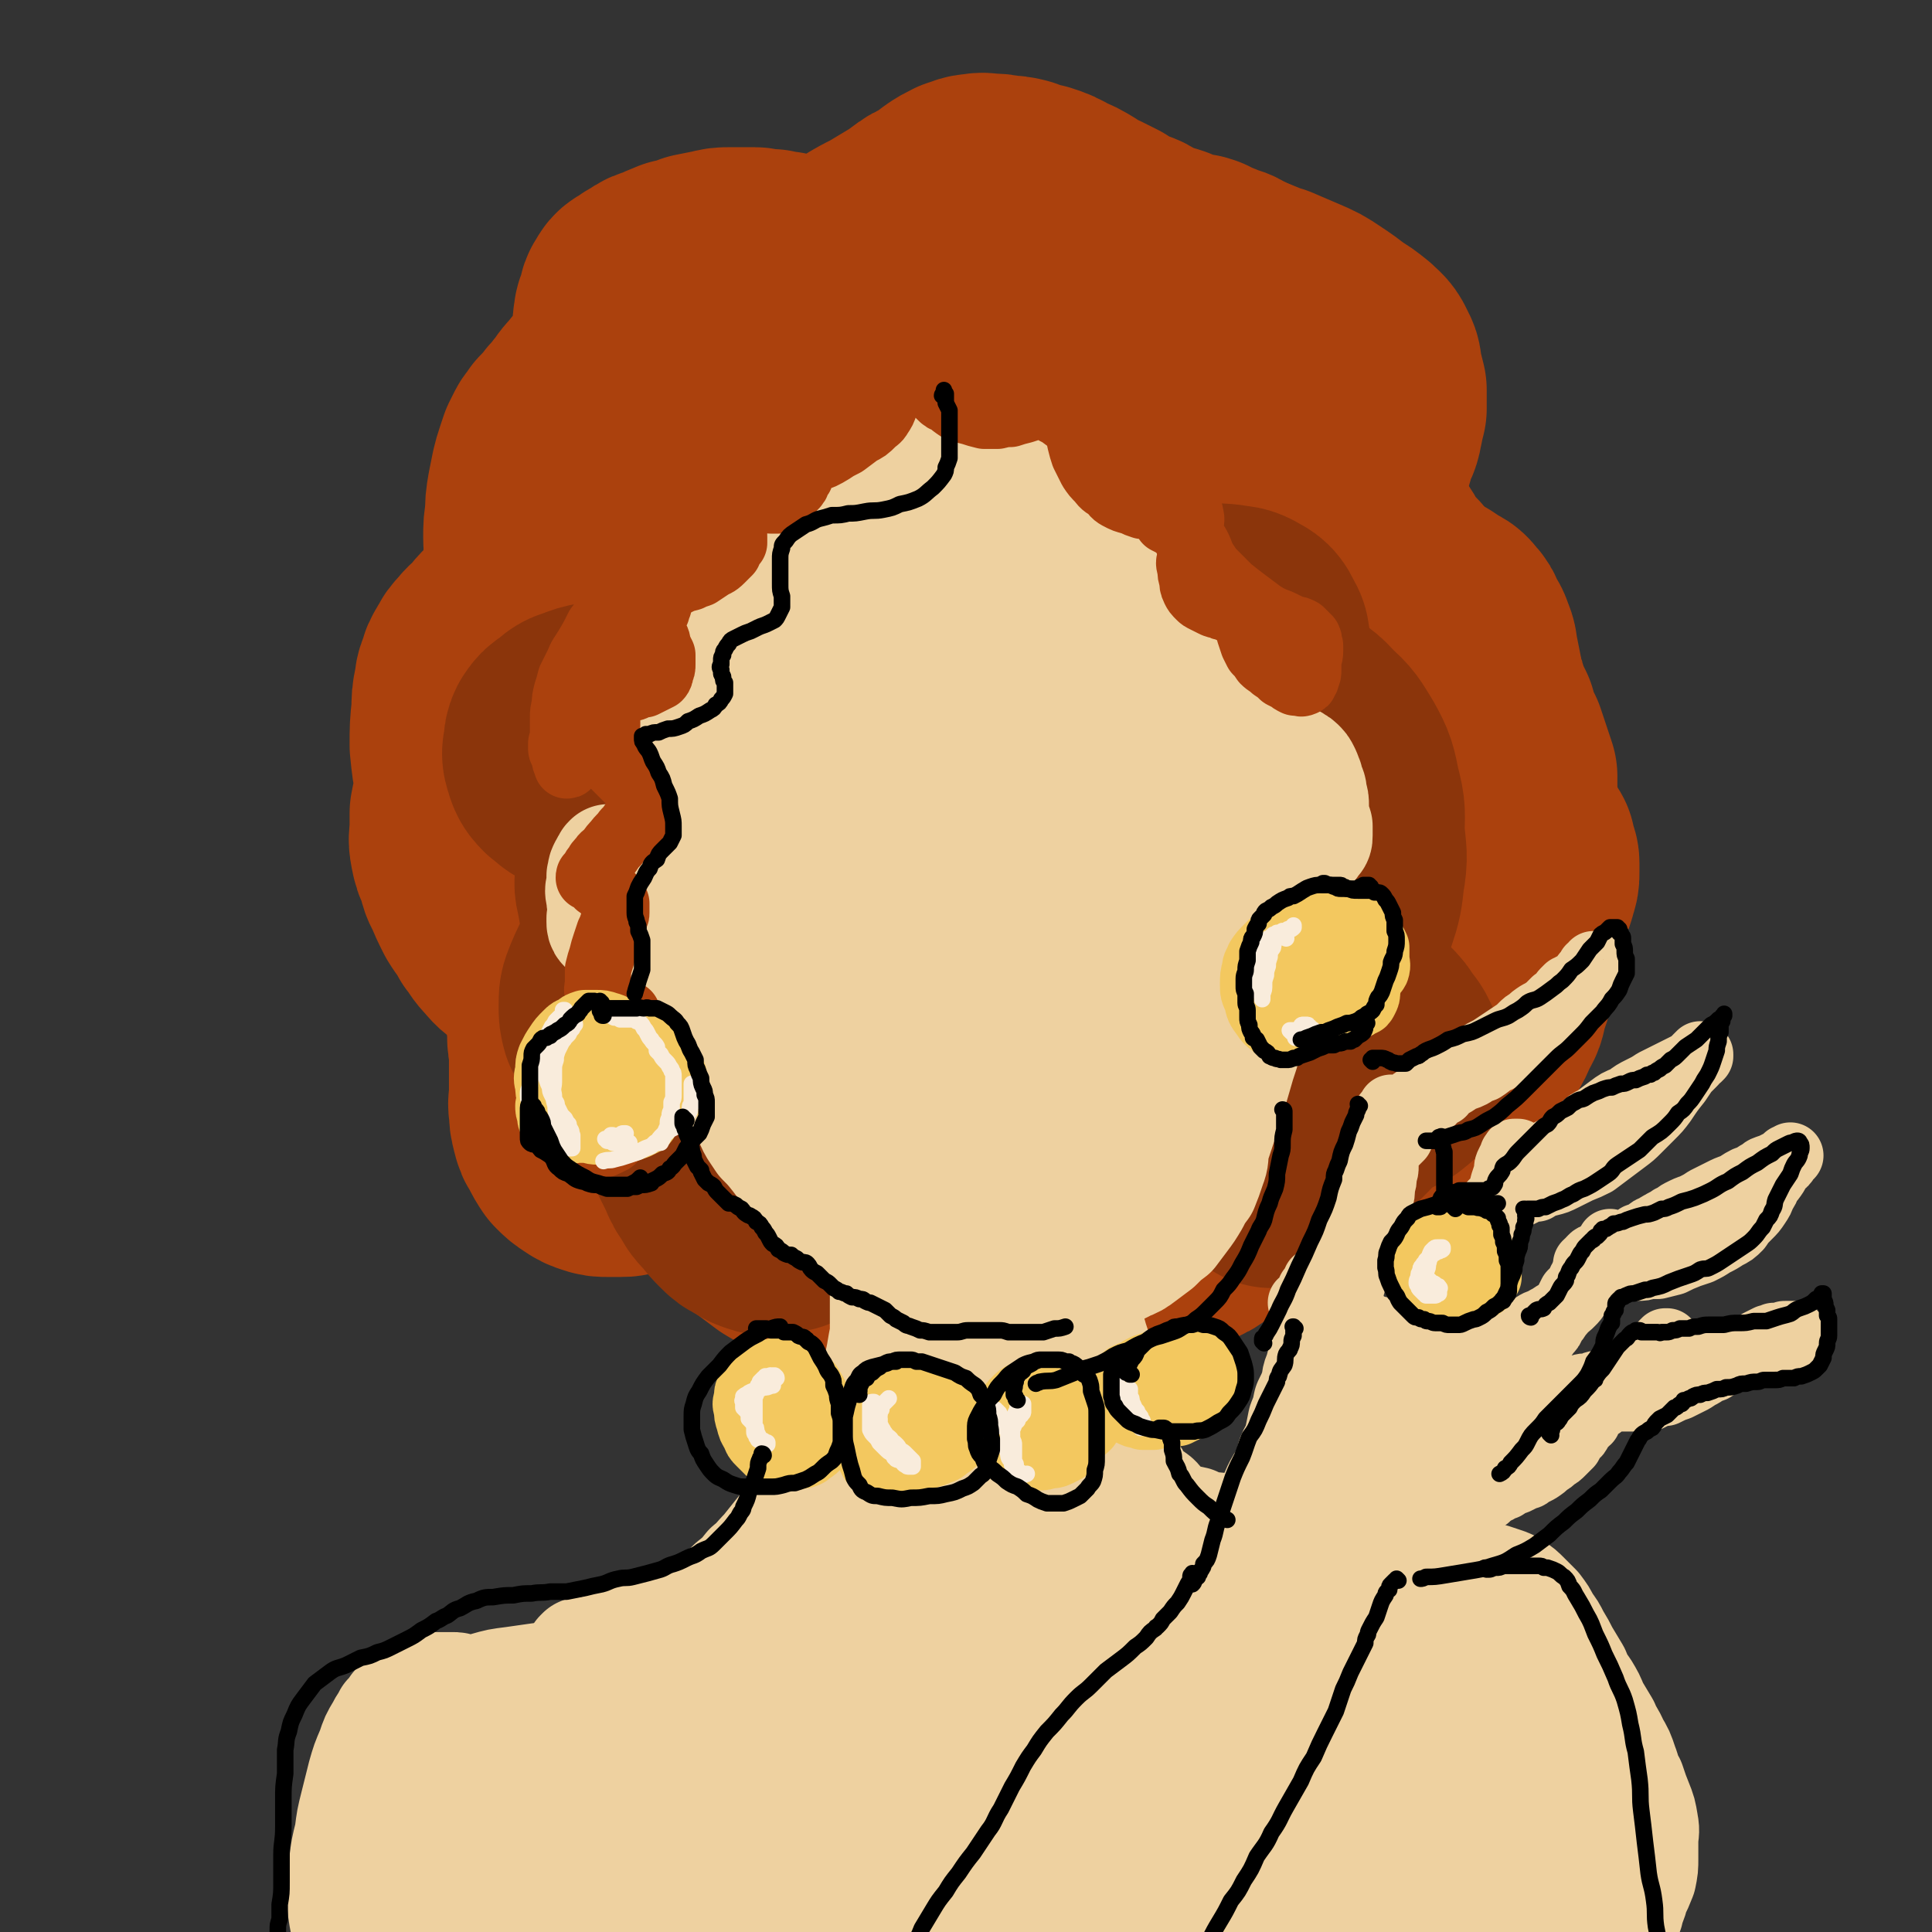
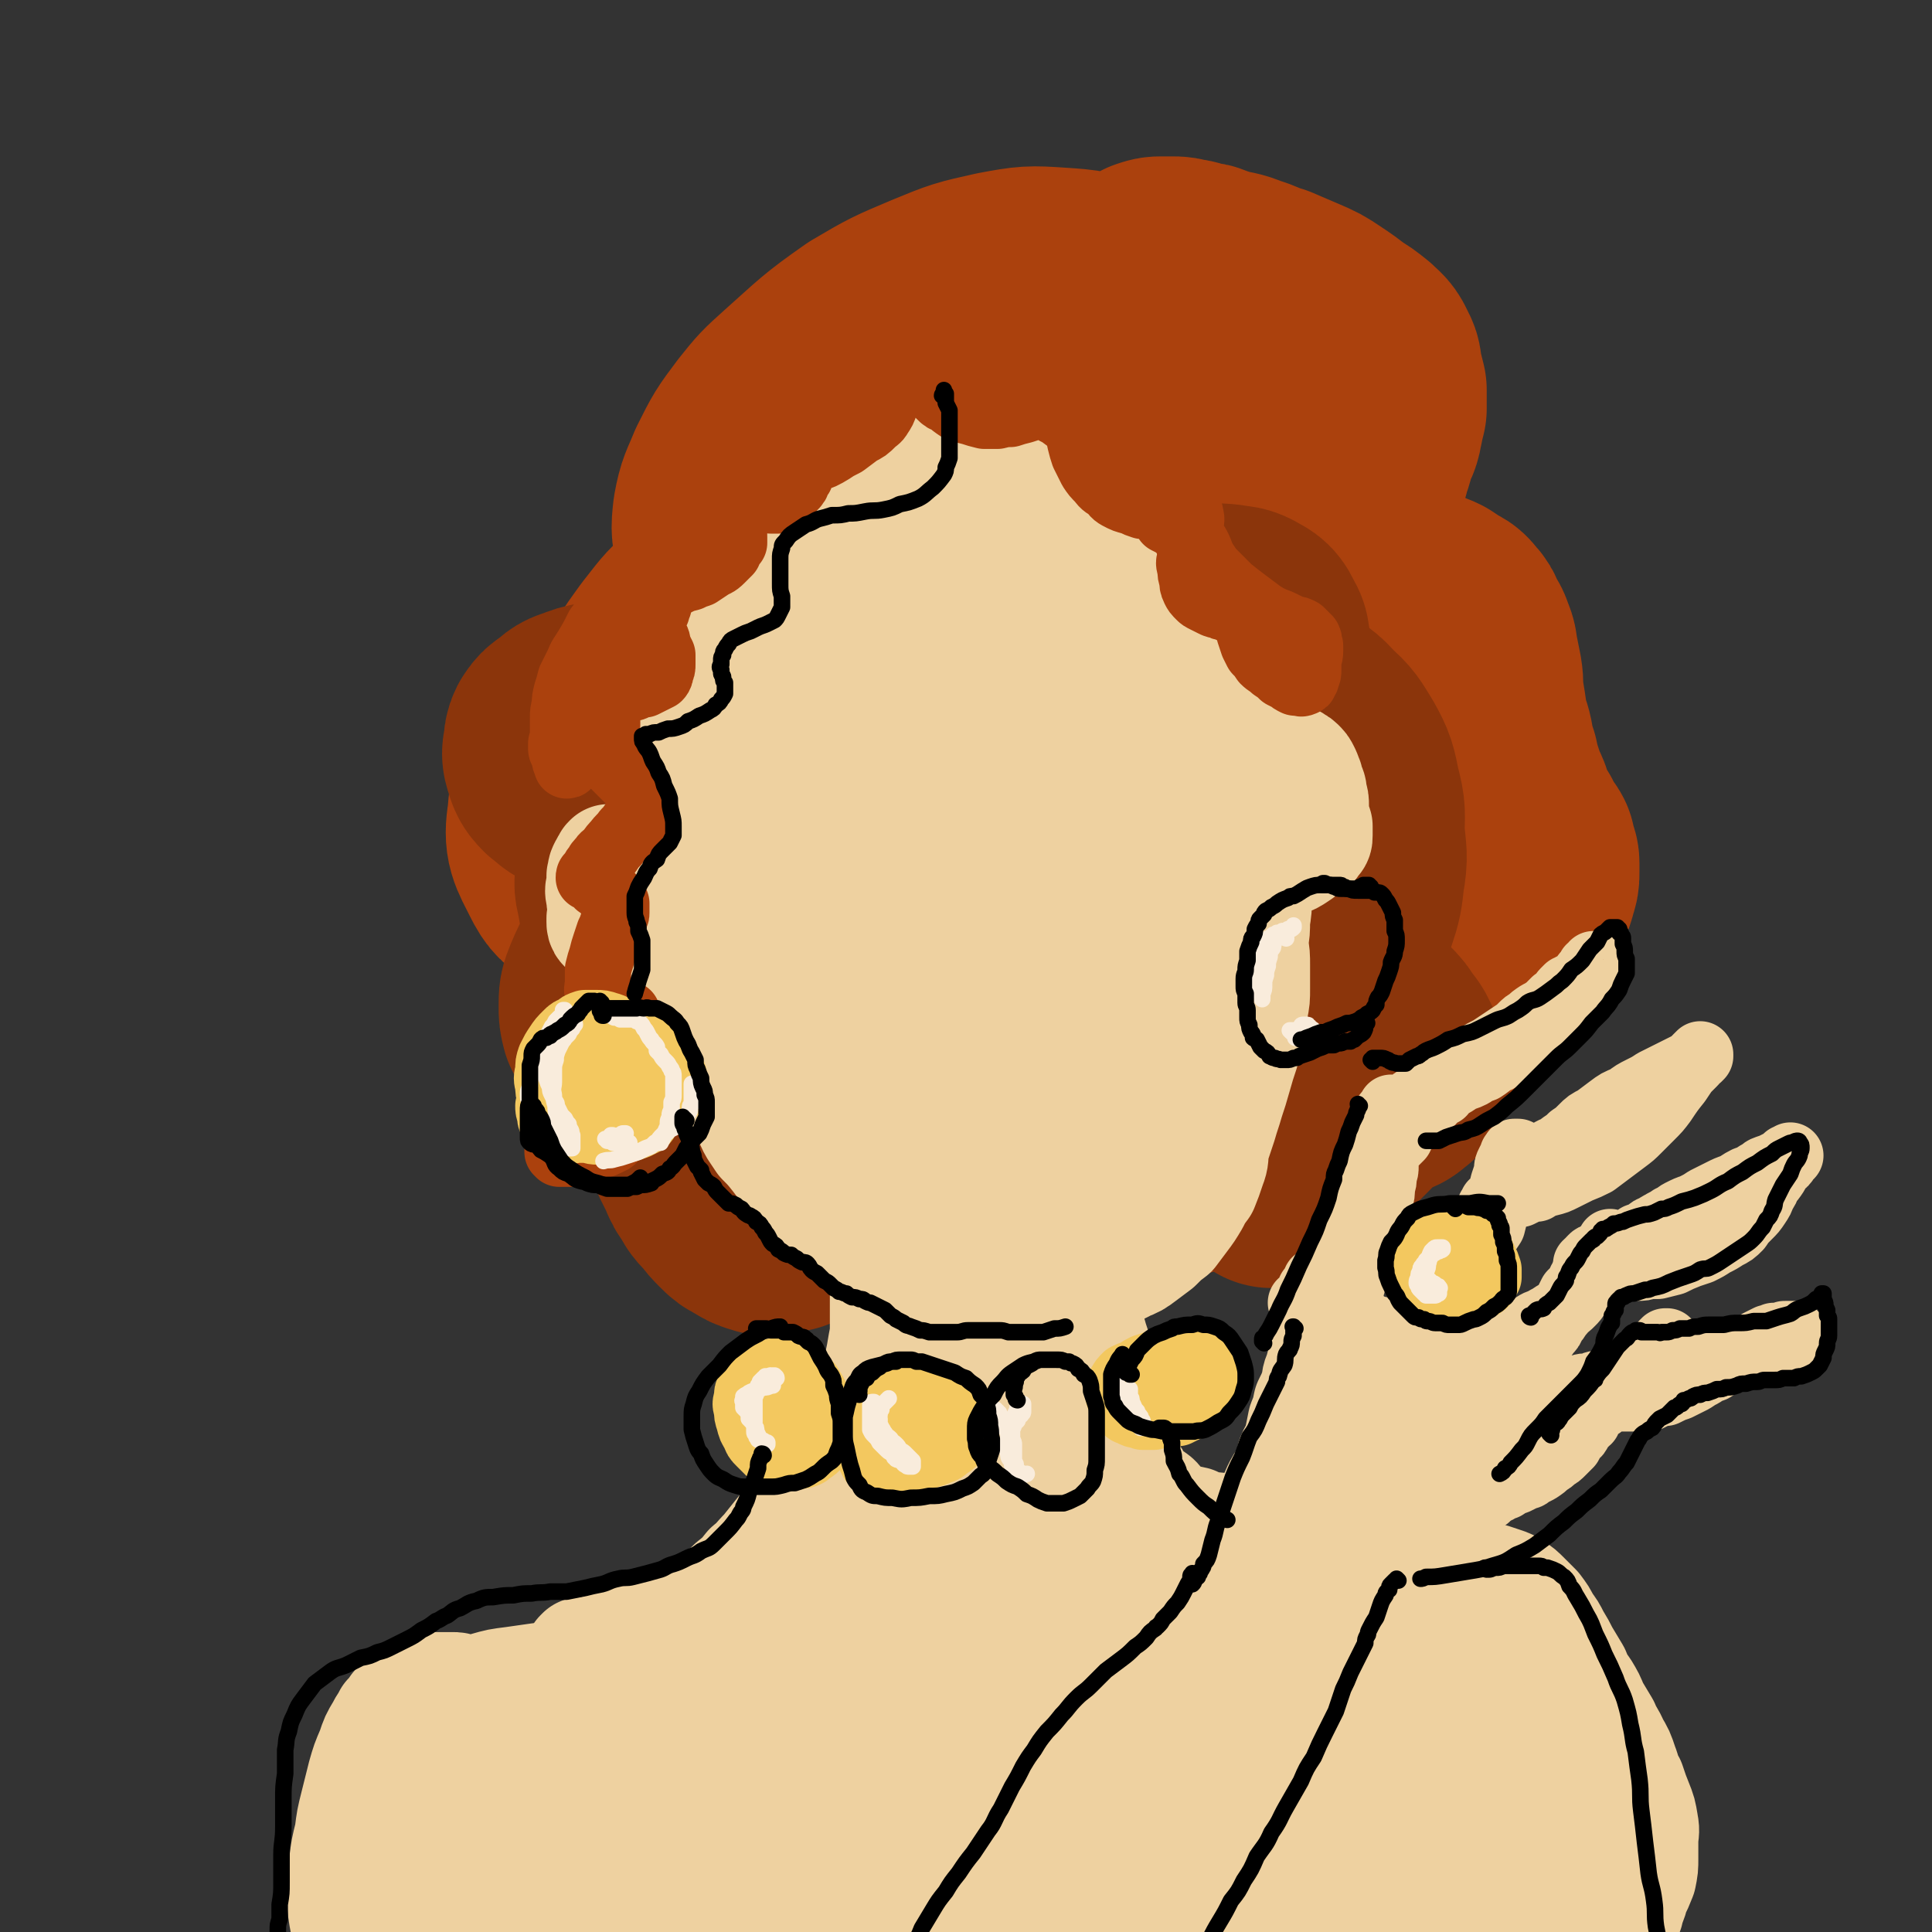
<svg xmlns="http://www.w3.org/2000/svg" viewBox="0 0 1050 1050" version="1.1">
  <rect x="0" y="0" width="1050" height="1050" fill="#333333" stroke="none" />
  <g fill="none" stroke="rgb(171,65,13)" stroke-width="120" stroke-linecap="round" stroke-linejoin="round">
-     <path d="M435,147c0,-1 -1,-1 -1,-1 0,0 0,0 0,0 0,0 0,0 -1,-1 0,-1 0,-1 -1,-1 -1,-1 -1,-1 -2,-1 -1,0 -1,0 -3,0 -1,-1 -2,-1 -3,-1 -2,0 -2,0 -5,-1 -2,0 -2,0 -4,0 -3,0 -3,-1 -5,-1 -2,0 -2,0 -3,0 -2,0 -2,0 -3,0 -4,0 -4,0 -7,0 -4,0 -4,0 -8,1 -5,1 -5,1 -10,2 -5,2 -5,2 -10,3 -5,2 -5,2 -9,4 -4,1 -4,1 -7,3 -3,2 -4,2 -6,4 -2,1 -3,1 -4,4 -2,2 -1,2 -2,5 -1,4 -2,4 -2,7 -1,4 0,4 0,8 0,4 0,4 0,8 0,4 0,4 1,9 1,4 1,4 1,8 1,4 1,4 2,8 1,4 1,4 2,7 1,3 1,3 1,7 0,2 0,2 0,5 0,2 0,2 -1,4 0,2 0,2 -1,3 -2,2 -2,2 -4,3 -3,2 -3,2 -5,3 -3,1 -3,1 -5,2 -3,2 -3,1 -6,3 -3,1 -3,1 -6,3 -3,2 -3,2 -6,4 -3,2 -3,2 -6,4 -2,2 -3,2 -5,5 -2,2 -2,2 -4,5 -2,3 -2,3 -3,7 -2,3 -2,4 -2,8 -1,4 -1,4 -1,9 -1,5 -1,5 -1,10 0,5 0,5 0,10 0,5 1,5 1,10 1,5 1,5 2,11 1,5 1,5 2,9 0,4 1,4 1,8 1,3 1,3 1,6 0,2 1,2 0,4 0,2 0,2 -1,3 -1,2 -1,2 -3,4 -2,1 -2,1 -4,3 -2,3 -2,3 -4,5 -3,3 -3,3 -5,6 -3,3 -3,3 -6,7 -3,3 -3,3 -6,7 -3,5 -3,5 -6,9 -2,4 -2,4 -4,8 -2,4 -2,4 -4,8 -1,4 -1,4 -2,8 -1,5 -1,5 -2,10 0,4 0,4 0,8 0,5 -1,5 0,10 1,5 1,5 3,9 2,6 1,6 4,11 2,5 2,5 5,11 3,5 4,5 7,11 4,5 3,5 7,9 4,5 4,4 9,8 3,3 3,3 6,6 2,2 2,2 4,3 2,1 2,1 4,2 1,1 1,1 1,2 1,0 1,0 1,1 0,1 0,1 0,2 0,1 0,1 0,2 0,2 0,2 0,3 1,2 0,2 0,4 1,3 1,3 1,6 0,3 0,3 1,6 0,3 0,3 0,6 0,4 0,4 1,7 0,5 0,5 0,9 0,5 0,5 0,9 0,4 0,4 0,8 0,4 -1,4 0,8 0,4 0,4 1,8 1,4 1,4 3,7 2,4 2,4 4,7 3,3 3,3 6,5 3,2 3,2 6,3 3,1 3,1 7,1 3,0 3,0 6,0 3,0 3,0 7,-2 3,-1 2,-1 5,-2 3,-2 3,-2 7,-3 2,-1 2,-1 5,-1 3,0 3,-1 6,0 3,0 3,0 5,2 3,1 3,1 6,4 3,2 3,3 6,5 5,6 5,7 11,13 3,3 3,3 7,6 3,3 3,3 7,6 4,3 4,3 8,6 4,3 4,3 8,6 5,3 5,3 10,5 4,3 4,3 9,5 4,2 4,2 9,4 4,1 4,2 8,3 5,1 5,2 9,2 4,1 4,1 9,1 4,0 4,1 9,0 4,-1 4,-1 9,-3 4,-2 4,-2 8,-5 4,-3 4,-3 8,-5 4,-3 4,-3 8,-6 4,-2 4,-3 8,-5 3,-3 3,-3 7,-5 3,-2 3,-2 7,-3 2,-1 2,-1 5,-1 3,0 3,0 6,0 4,1 4,1 7,3 3,1 4,1 7,2 4,2 4,2 8,3 5,2 5,1 9,3 5,1 5,1 9,2 5,1 5,1 10,2 5,0 5,0 11,0 5,1 5,1 11,0 5,0 5,0 10,0 5,-1 5,-1 9,-3 5,-2 5,-2 9,-5 4,-3 4,-3 7,-7 5,-4 5,-5 8,-10 4,-5 4,-5 7,-10 2,-6 1,-6 4,-12 1,-4 2,-4 4,-8 1,-4 1,-4 3,-7 1,-1 1,-1 3,-2 2,-1 2,-1 3,-2 2,0 2,0 3,0 3,-1 3,-1 5,0 2,0 2,0 5,1 3,1 3,1 6,2 4,1 4,1 8,1 5,1 5,1 9,2 5,0 5,0 10,1 4,0 4,0 9,0 4,-1 4,0 8,-1 4,0 4,0 8,-2 3,-1 3,-1 6,-3 3,-2 3,-2 5,-4 3,-2 3,-2 5,-5 2,-3 2,-3 4,-6 2,-3 2,-3 4,-6 2,-3 2,-3 5,-7 2,-4 2,-4 5,-9 3,-5 4,-5 7,-10 3,-5 3,-5 5,-10 3,-5 3,-5 4,-11 2,-5 2,-5 3,-10 0,-4 0,-4 0,-9 0,-3 0,-3 0,-7 0,-3 0,-4 -1,-7 -1,-3 -1,-2 -2,-5 -2,-3 -1,-3 -2,-5 -1,-3 -1,-3 -2,-5 -1,-2 -1,-2 -1,-5 0,-2 -1,-2 -1,-4 0,-3 0,-3 0,-6 0,-3 0,-3 1,-6 1,-4 2,-4 3,-8 1,-5 1,-5 2,-9 2,-5 2,-5 3,-10 1,-5 1,-5 2,-9 0,-4 0,-4 0,-9 0,-3 0,-3 0,-7 -1,-3 -1,-3 -2,-6 -1,-3 -1,-3 -2,-6 -1,-3 -1,-3 -2,-6 -2,-3 -2,-3 -3,-6 -1,-3 -1,-3 -2,-7 -2,-4 -2,-4 -4,-8 -1,-5 -1,-5 -3,-9 -2,-5 -2,-5 -4,-9 -2,-5 -2,-5 -4,-10 -3,-4 -3,-4 -6,-9 -3,-4 -3,-4 -6,-9 -4,-4 -4,-4 -8,-8 -3,-5 -3,-4 -7,-8 -3,-4 -3,-4 -6,-8 -4,-4 -4,-4 -7,-8 -3,-4 -2,-4 -5,-8 -3,-4 -3,-4 -5,-8 -2,-4 -2,-4 -4,-8 -1,-4 -2,-4 -4,-8 -2,-4 -2,-4 -3,-9 -2,-4 -2,-4 -4,-8 -1,-4 -1,-4 -3,-8 -1,-5 -1,-5 -3,-9 -1,-4 -1,-4 -2,-7 -2,-4 -2,-4 -4,-7 -2,-4 -2,-4 -4,-7 -2,-4 -2,-4 -4,-8 -2,-4 -2,-4 -3,-9 -2,-5 -2,-5 -4,-9 -1,-5 -1,-6 -4,-10 -2,-5 -2,-5 -5,-9 -2,-4 -2,-5 -6,-8 -3,-4 -3,-4 -7,-7 -4,-4 -4,-4 -9,-6 -4,-3 -5,-2 -9,-4 -5,-2 -5,-2 -9,-4 -3,-1 -3,-1 -7,-1 -3,-1 -3,-1 -6,-2 -2,-1 -2,-1 -4,-2 -3,-1 -3,-1 -5,-1 -3,-1 -3,-1 -5,-2 -4,-2 -3,-2 -7,-4 -3,-2 -4,-1 -7,-3 -5,-2 -5,-2 -9,-5 -4,-2 -4,-2 -8,-4 -5,-2 -5,-2 -9,-5 -5,-3 -5,-3 -10,-5 -5,-3 -5,-3 -11,-5 -5,-1 -5,-1 -10,-3 -4,-1 -4,-1 -8,-1 -4,-1 -4,-1 -8,-1 -3,0 -3,-1 -7,0 -4,0 -4,1 -8,2 -4,2 -4,2 -7,4 -4,3 -4,3 -8,6 -5,2 -5,2 -9,5 -4,3 -4,3 -9,6 -5,3 -5,3 -10,6 -6,3 -6,3 -11,6 -5,4 -5,4 -11,6 -5,3 -5,2 -10,5 -3,1 -3,2 -7,3 -2,1 -2,1 -5,1 -2,0 -2,0 -3,0 -2,1 -2,1 -3,1 -2,0 -2,0 -3,0 -2,0 -2,0 -4,0 -2,0 -2,-1 -4,-1 -2,0 -2,0 -5,-1 -2,-1 -2,-1 -5,-1 -2,-1 -2,-1 -5,-2 -2,-1 -2,-1 -5,-1 -2,-1 -2,-1 -5,-1 -2,0 -2,-1 -5,0 -3,1 -3,1 -6,2 -3,2 -3,3 -6,5 -4,3 -4,3 -8,7 -4,4 -4,4 -8,8 -4,5 -4,5 -9,10 -4,5 -4,5 -9,10 -5,6 -4,7 -9,13 -5,6 -5,6 -10,12 -3,4 -4,4 -7,9 -3,3 -2,3 -5,6 -2,2 -2,2 -3,4 -2,2 -2,2 -3,3 -1,1 -1,1 -2,2 -1,2 -1,2 -2,3 -1,1 -1,1 -2,3 -1,2 -1,2 -2,4 -1,3 -1,3 -2,6 -1,3 -1,3 -2,7 -1,5 -1,5 -2,10 -1,6 -1,6 -1,12 -1,6 -1,6 -1,12 0,6 1,6 0,12 0,5 0,5 0,10 -1,4 -1,4 -2,7 -1,4 -1,4 -3,7 -2,3 -2,3 -5,6 -3,3 -3,3 -6,6 -3,3 -3,3 -6,7 -3,3 -4,3 -6,6 -3,3 -3,3 -5,7 -2,3 -2,3 -3,7 -2,4 -1,4 -2,8 -1,5 -1,5 -1,11 -1,9 -1,10 -1,19 1,10 1,10 3,20 2,7 2,7 5,14 " />
    <path d="M625,167c0,-1 -1,-1 -1,-1 0,-2 0,-3 0,-5 -1,-3 -1,-3 -2,-7 0,-2 0,-2 0,-4 1,-1 1,-2 2,-2 1,-1 1,-1 2,-2 3,-1 3,-1 5,-1 3,0 3,0 6,0 3,0 3,0 6,1 4,0 4,1 8,2 3,0 3,0 5,1 3,1 3,1 6,2 7,2 7,1 14,4 7,2 7,3 14,5 7,3 7,3 14,6 7,3 7,3 13,7 6,4 6,4 11,8 5,3 5,3 10,7 3,3 4,3 6,8 2,3 1,4 2,8 1,4 1,4 2,8 0,5 0,5 0,10 -1,4 -1,4 -2,9 -1,6 -2,5 -4,11 -1,6 -2,6 -3,11 -2,6 -2,6 -3,12 -1,5 -1,5 -2,10 0,5 -1,5 0,10 1,5 1,5 3,9 2,5 2,5 4,9 3,4 3,4 6,7 3,4 3,4 7,6 4,3 5,3 9,5 4,2 4,2 8,4 3,2 3,1 7,3 3,2 3,2 6,4 2,1 3,1 5,4 2,2 2,2 3,5 2,4 3,4 4,8 2,4 1,4 2,8 1,5 1,5 2,10 1,6 0,6 1,12 1,6 1,6 2,13 1,6 2,6 3,11 1,6 1,6 3,12 1,5 1,5 3,11 1,5 2,5 4,10 1,4 1,4 3,8 2,4 2,4 4,7 1,3 1,3 3,6 1,2 2,2 3,4 0,2 0,2 1,4 0,2 1,2 1,4 0,3 0,3 0,5 0,3 0,3 -1,6 -1,4 -1,4 -3,8 -2,5 -3,5 -5,10 -2,5 -1,5 -4,10 -2,6 -2,6 -5,11 -3,5 -3,5 -6,10 -3,6 -3,6 -7,11 -4,4 -4,4 -9,8 -5,5 -5,5 -10,8 -6,4 -6,4 -12,8 -6,4 -6,4 -12,7 -6,4 -6,3 -13,7 -6,4 -6,4 -12,7 -6,4 -6,4 -11,8 -6,4 -6,4 -12,8 -7,3 -7,4 -13,7 -6,4 -6,4 -13,8 -7,4 -7,4 -14,7 -7,4 -7,4 -15,6 -6,3 -7,2 -13,5 -6,2 -6,2 -13,4 -5,1 -6,1 -11,3 -6,2 -6,2 -12,4 -6,1 -6,1 -12,3 -6,2 -6,2 -12,4 -7,2 -7,2 -13,3 -7,2 -7,1 -15,2 -7,1 -7,1 -15,1 -8,0 -8,0 -16,-1 -9,-1 -9,-1 -18,-3 -8,-2 -8,-2 -17,-5 -9,-3 -9,-3 -19,-6 -8,-3 -8,-3 -17,-6 -9,-4 -9,-4 -18,-7 -9,-3 -9,-3 -18,-7 -8,-3 -8,-3 -16,-7 -8,-3 -8,-3 -15,-7 -7,-4 -7,-4 -13,-9 -4,-4 -5,-4 -8,-10 -3,-6 -2,-6 -3,-12 -1,-7 -2,-8 0,-15 1,-7 2,-8 6,-15 5,-8 5,-8 12,-16 9,-8 9,-8 19,-16 12,-8 13,-8 26,-15 15,-8 16,-8 32,-15 19,-8 19,-8 39,-14 23,-8 23,-8 47,-13 25,-6 25,-6 50,-9 29,-3 30,-3 59,-4 20,-1 20,-1 39,2 12,1 12,1 23,5 14,5 14,6 26,13 5,4 6,4 9,9 4,6 4,7 5,14 1,4 0,4 -2,8 -3,4 -3,5 -8,8 -7,4 -7,4 -15,7 -11,4 -11,3 -22,5 -12,2 -12,2 -24,3 -17,0 -18,0 -35,0 -12,0 -12,1 -25,1 -23,0 -23,0 -47,0 -16,0 -16,1 -31,0 -27,0 -27,0 -53,0 -20,-1 -20,-1 -40,-2 -17,-1 -17,-1 -34,-2 -14,-1 -14,-1 -28,-3 -10,-1 -10,0 -19,-3 -4,-2 -5,-2 -8,-5 -2,-2 -3,-4 -1,-6 2,-5 4,-4 9,-8 7,-6 7,-6 14,-11 15,-10 15,-10 30,-19 20,-11 20,-11 41,-21 30,-14 29,-15 60,-26 24,-10 24,-10 49,-16 24,-6 24,-6 48,-9 15,-2 15,-2 31,-1 16,2 18,0 33,7 14,6 15,7 27,18 6,6 6,7 8,15 4,10 4,10 4,21 -1,11 -2,12 -7,22 -4,6 -5,6 -11,10 -9,7 -9,7 -20,12 -13,5 -14,4 -28,8 -21,4 -21,4 -43,7 -20,2 -20,2 -40,3 -17,2 -17,2 -34,2 -29,1 -29,2 -58,1 -23,0 -23,0 -46,-2 -21,-2 -21,-2 -42,-6 -18,-4 -19,-3 -36,-9 -14,-5 -15,-6 -27,-14 -8,-5 -9,-5 -13,-13 -6,-12 -8,-14 -6,-26 1,-15 3,-16 12,-28 12,-17 13,-17 29,-31 20,-18 20,-18 43,-33 25,-17 25,-17 53,-31 28,-14 28,-13 57,-24 22,-9 22,-9 45,-14 28,-7 28,-8 56,-11 23,-2 24,-3 47,1 22,3 23,3 43,13 13,6 13,7 23,17 8,9 8,10 13,20 4,9 4,10 4,20 1,8 1,9 -2,17 -3,7 -4,7 -11,12 -8,6 -9,6 -19,10 -10,4 -10,4 -21,7 -22,7 -22,7 -44,12 -22,5 -23,5 -45,9 -25,4 -25,4 -49,7 -26,3 -26,3 -51,4 -17,2 -17,2 -34,2 -24,0 -24,0 -48,-2 -14,-2 -15,-2 -28,-7 -10,-3 -12,-3 -19,-10 -6,-5 -6,-6 -7,-14 -2,-8 -1,-9 2,-17 4,-11 5,-11 12,-21 8,-10 8,-11 17,-19 20,-18 21,-18 43,-33 21,-15 21,-15 45,-27 24,-14 25,-14 51,-25 25,-10 25,-11 51,-19 22,-6 22,-7 45,-9 18,-1 19,-1 36,2 12,3 13,3 23,11 9,6 10,8 14,18 5,10 4,11 4,22 0,8 0,8 -3,15 -6,12 -6,14 -15,23 -10,9 -11,8 -23,13 -10,5 -11,5 -22,8 -21,6 -21,6 -43,10 -18,4 -19,4 -37,5 -19,1 -19,1 -37,0 -17,-1 -17,-2 -34,-5 -16,-3 -16,-3 -31,-8 -12,-4 -13,-4 -25,-10 -9,-5 -10,-5 -17,-12 -7,-6 -8,-7 -11,-16 -3,-8 -3,-9 -2,-18 2,-11 3,-11 7,-21 7,-14 7,-14 16,-26 8,-10 8,-10 18,-19 18,-16 18,-17 38,-31 17,-10 17,-10 36,-18 17,-7 17,-7 35,-11 16,-3 17,-3 32,-2 15,1 16,1 29,7 15,6 16,6 28,17 13,11 13,12 23,26 11,17 12,17 18,36 6,22 6,22 8,45 1,25 1,25 -2,49 -2,24 -2,24 -7,47 -6,21 -6,22 -15,41 -9,18 -9,19 -22,34 -11,13 -12,13 -26,23 -12,9 -13,9 -27,15 -16,7 -16,6 -32,11 -16,5 -16,5 -33,9 -15,4 -15,4 -31,8 -13,3 -13,4 -27,6 -9,2 -9,2 -19,2 -8,1 -8,2 -16,0 -6,0 -7,-1 -11,-4 -4,-2 -5,-3 -6,-7 -2,-6 -3,-7 -1,-12 2,-9 2,-9 8,-17 8,-10 8,-11 18,-19 12,-10 13,-11 27,-18 15,-8 15,-7 32,-12 16,-4 16,-5 33,-6 16,-1 17,-1 33,2 15,2 16,2 29,8 13,6 13,6 23,15 9,8 9,9 15,19 5,10 4,11 6,22 1,7 2,7 0,15 -2,10 -2,11 -7,20 -4,8 -5,8 -11,13 -8,7 -8,6 -18,11 -10,5 -10,4 -21,8 -11,3 -11,3 -23,6 -12,3 -12,2 -24,4 -13,2 -13,2 -25,3 -11,1 -11,1 -21,0 -9,0 -9,0 -17,-2 -5,-1 -5,0 -9,-2 -4,-2 -5,-2 -7,-4 -2,-2 -2,-4 -1,-6 1,-2 2,-2 5,-3 5,-3 5,-4 11,-5 8,-3 8,-3 17,-4 11,-2 11,-2 21,-3 11,-1 11,-1 22,-1 11,1 11,1 21,4 9,2 9,2 18,6 7,3 7,3 13,7 5,4 5,5 9,10 3,4 4,4 6,8 1,4 1,4 1,8 0,2 1,3 0,5 -1,2 -1,2 -3,3 -3,2 -3,2 -6,3 -5,1 -5,0 -10,1 -6,0 -6,0 -13,0 -8,0 -8,1 -16,0 -8,-1 -9,-1 -17,-3 -8,-2 -8,-3 -16,-5 -7,-3 -7,-2 -13,-5 -5,-3 -5,-3 -9,-6 -2,-2 -2,-2 -4,-5 -1,-1 -2,-2 -2,-3 0,-1 0,-1 1,-2 2,-1 2,0 4,0 4,0 4,0 7,1 1,0 1,0 2,1 " />
  </g>
  <g fill="none" stroke="rgb(139,53,11)" stroke-width="120" stroke-linecap="round" stroke-linejoin="round">
    <path d="M481,596c0,-1 -1,-1 -1,-1 0,-1 0,0 0,0 0,0 0,0 0,0 -1,2 0,2 -1,4 -1,2 -1,2 -3,3 -2,3 -2,3 -4,5 -3,3 -3,3 -6,5 -4,2 -4,3 -8,4 -3,2 -3,2 -7,3 -2,0 -2,0 -5,1 -2,0 -2,0 -4,0 -4,0 -4,0 -9,0 -4,-1 -5,-1 -9,-3 -5,-1 -5,-1 -10,-3 -6,-2 -6,-2 -11,-3 -6,-2 -6,-2 -11,-4 -6,-2 -6,-2 -12,-4 -6,-2 -6,-2 -11,-4 -5,-2 -5,-2 -10,-4 -3,-2 -4,-2 -7,-4 -2,-1 -2,-1 -4,-3 -1,-1 -1,-2 -1,-3 -1,-1 -1,-1 0,-2 1,-1 2,0 4,-1 3,-1 3,-1 6,-3 4,-1 4,-1 8,-3 5,-2 5,-2 9,-4 5,-2 5,-2 9,-4 3,-2 3,-2 7,-4 1,-2 1,-2 3,-3 0,-1 1,-1 1,-2 0,-1 0,-1 0,-1 -1,0 -1,0 -3,0 -2,0 -2,0 -4,1 -4,1 -4,1 -8,2 -4,1 -4,1 -9,2 -4,1 -4,2 -9,2 -4,1 -4,1 -9,1 -4,0 -4,0 -8,-1 -4,-1 -4,-1 -7,-4 -3,-2 -3,-3 -5,-6 -1,-4 -1,-4 -1,-8 0,-6 0,-6 2,-11 3,-7 3,-7 7,-14 6,-8 6,-7 13,-14 9,-9 9,-9 19,-17 11,-9 11,-9 23,-17 12,-7 12,-8 25,-14 12,-6 13,-6 25,-10 10,-3 10,-3 19,-3 8,-1 9,-1 16,1 6,1 7,2 11,6 5,4 6,4 8,10 2,6 1,6 1,12 0,7 0,7 -2,13 -2,7 -2,8 -6,14 -5,7 -6,7 -12,12 -7,5 -8,5 -16,9 -8,3 -8,3 -16,5 -9,2 -9,2 -17,2 -9,1 -9,1 -18,0 -10,-1 -10,-1 -19,-3 -9,-2 -9,-2 -18,-5 -7,-2 -7,-2 -13,-6 -6,-3 -7,-3 -11,-8 -5,-4 -5,-4 -8,-10 -2,-5 -2,-5 -3,-11 -1,-6 -2,-6 -1,-12 1,-6 1,-7 3,-13 3,-8 3,-8 7,-15 5,-9 5,-9 10,-17 6,-8 6,-8 13,-15 6,-6 6,-6 13,-11 6,-5 6,-5 12,-9 5,-2 5,-1 10,-2 2,-1 2,-1 4,-1 2,0 3,0 4,2 1,1 1,1 1,3 0,3 1,3 0,5 -2,4 -2,4 -5,7 -3,5 -3,5 -8,9 -5,5 -5,5 -11,9 -7,5 -7,5 -13,9 -6,3 -6,3 -13,5 -5,2 -6,2 -12,3 -5,1 -5,1 -11,1 -5,0 -6,1 -10,-1 -4,-1 -4,-2 -6,-5 -2,-3 -2,-3 -2,-6 -1,-3 -1,-4 0,-7 1,-4 1,-4 4,-9 3,-5 3,-5 7,-11 6,-6 6,-7 11,-13 7,-7 7,-7 14,-13 7,-6 8,-6 16,-11 7,-4 7,-5 15,-8 7,-3 7,-3 14,-4 6,-1 7,-1 13,0 5,0 5,0 9,2 5,3 5,3 7,7 3,4 3,4 4,8 1,5 1,5 1,9 -1,5 -1,6 -3,10 -4,6 -4,6 -9,11 -6,6 -6,6 -14,11 -7,5 -7,5 -16,8 -8,4 -8,4 -17,5 -9,2 -9,2 -19,3 -9,1 -9,1 -18,1 -9,-1 -9,-1 -18,-2 -7,-2 -7,-2 -13,-5 -5,-2 -5,-3 -9,-6 -3,-3 -3,-4 -4,-7 -1,-3 -1,-4 0,-7 0,-3 0,-4 1,-6 2,-3 2,-3 5,-5 4,-3 4,-4 8,-5 5,-2 5,-2 10,-3 6,-1 6,-1 12,-1 6,-1 6,-1 12,0 7,2 7,3 13,5 6,3 6,3 12,7 6,3 7,3 12,9 5,4 5,5 8,11 4,6 4,6 5,13 1,9 1,9 1,17 -1,8 -1,9 -4,17 -2,8 -3,8 -7,16 -4,8 -4,8 -8,16 -4,7 -4,7 -10,13 -4,5 -4,5 -8,9 -4,3 -4,3 -8,6 -4,3 -4,3 -7,5 -2,3 -3,3 -4,6 -2,2 -2,2 -3,5 -1,3 -1,3 -1,7 0,4 -1,4 0,7 0,5 0,5 2,9 2,5 2,5 5,10 3,6 3,6 7,11 3,5 3,5 8,9 4,4 4,5 9,7 4,2 4,1 9,2 5,0 5,1 9,0 5,-1 5,-2 10,-4 5,-3 5,-3 10,-6 4,-3 4,-3 8,-6 3,-3 3,-3 5,-6 1,-2 1,-2 2,-4 0,-1 0,-1 0,-2 -1,-1 -1,-1 -2,-1 -1,0 -1,0 -3,0 -3,0 -3,0 -6,0 -3,2 -3,2 -7,4 -4,2 -5,2 -9,4 -4,3 -4,3 -7,6 -4,3 -4,3 -7,7 -2,2 -1,3 -3,6 -1,2 -2,2 -2,5 -1,3 -1,3 -1,6 0,3 0,3 1,6 1,4 1,4 2,7 2,4 2,4 4,8 2,5 2,5 5,9 2,4 2,4 6,8 3,4 3,4 6,7 3,3 3,3 7,5 3,2 3,2 6,3 3,1 3,1 6,0 4,0 4,-1 7,-2 3,-2 3,-3 6,-5 3,-3 3,-3 5,-7 2,-3 2,-3 3,-6 2,-3 2,-3 2,-7 1,-2 1,-2 1,-5 0,-2 0,-2 -1,-3 0,-1 0,-1 -1,-2 0,-1 0,-1 -1,-1 -1,0 -1,0 -2,1 -1,1 -1,1 -2,2 -2,2 -2,2 -4,5 -1,3 -1,3 -3,5 -1,3 -1,3 -2,6 -1,2 -1,2 -2,5 0,2 -1,2 -1,3 0,2 0,2 0,4 0,2 0,2 1,4 0,1 1,1 2,2 " />
    <path d="M669,620c0,0 -1,-1 -1,-1 0,0 1,1 1,0 0,0 -1,0 -1,-1 0,-1 0,-1 0,-1 0,0 0,0 0,0 0,-1 0,0 1,0 1,0 1,0 1,0 1,-1 1,-1 3,-1 1,0 1,0 3,0 1,0 1,0 3,-1 3,0 3,0 5,-1 3,0 3,0 6,-1 4,-1 4,-1 7,-1 2,-1 2,-1 4,-1 1,-1 1,-1 3,-1 3,0 3,-1 6,0 1,0 1,0 2,0 1,1 2,1 2,3 1,1 1,1 1,3 -1,2 -1,2 -2,3 -3,3 -3,3 -5,4 -4,3 -4,3 -8,4 -5,2 -6,2 -11,3 -6,1 -6,1 -12,1 -7,0 -7,0 -14,-1 -8,-1 -8,-2 -15,-4 -7,-3 -7,-3 -13,-7 -5,-3 -6,-3 -10,-8 -3,-5 -3,-5 -4,-11 -2,-5 -2,-5 -2,-11 0,-6 -1,-7 0,-13 1,-6 2,-6 4,-12 3,-7 3,-8 7,-14 4,-7 4,-7 9,-12 4,-6 4,-7 10,-11 5,-4 5,-4 11,-7 6,-3 7,-3 13,-4 6,-1 6,-1 12,-1 5,0 5,0 10,2 5,2 5,1 9,4 3,3 4,3 6,7 2,4 1,5 2,10 0,4 1,4 0,9 -1,4 -1,5 -4,8 -4,5 -4,5 -9,9 -5,3 -5,3 -12,5 -7,3 -7,3 -15,4 -8,1 -8,1 -17,1 -8,0 -9,0 -17,-2 -8,-2 -9,-1 -16,-4 -6,-3 -7,-3 -12,-7 -4,-4 -4,-4 -5,-9 -2,-5 -3,-5 -2,-10 0,-6 0,-6 3,-11 3,-6 3,-6 7,-12 6,-8 6,-8 12,-14 7,-7 7,-7 14,-14 8,-6 8,-6 16,-11 9,-5 9,-6 18,-10 8,-3 8,-3 16,-4 6,-1 6,-2 12,-1 4,1 5,1 8,4 3,2 3,2 5,5 2,3 2,3 3,6 0,4 0,4 -1,8 -2,4 -2,4 -5,7 -4,4 -4,4 -9,7 -5,4 -5,4 -10,6 -6,2 -6,2 -12,2 -8,1 -8,1 -16,1 -9,0 -9,0 -18,-1 -9,-1 -9,-1 -18,-3 -9,-3 -9,-3 -17,-7 -7,-3 -8,-3 -14,-8 -4,-4 -5,-5 -8,-10 -3,-5 -3,-6 -3,-12 -1,-6 -1,-6 1,-13 3,-8 3,-8 8,-16 5,-9 5,-9 12,-17 7,-9 7,-9 15,-16 8,-7 8,-7 17,-13 8,-5 9,-6 18,-9 8,-4 8,-4 17,-5 5,-1 6,-2 12,0 4,1 4,1 7,5 3,3 4,3 5,7 1,4 1,5 0,9 -1,5 0,5 -3,9 -2,5 -3,5 -7,9 -5,5 -5,5 -10,9 -5,4 -5,4 -12,6 -6,3 -6,3 -12,4 -7,1 -7,1 -14,1 -7,0 -7,1 -14,-1 -7,-2 -7,-2 -14,-5 -6,-3 -6,-3 -12,-7 -5,-4 -5,-4 -9,-9 -4,-4 -5,-4 -7,-10 -2,-5 -1,-5 -1,-11 0,-6 0,-7 2,-12 2,-7 3,-7 7,-13 6,-8 6,-8 12,-14 7,-6 7,-6 15,-11 8,-5 8,-6 16,-9 8,-3 8,-3 16,-4 8,0 8,-1 16,0 5,1 5,0 10,3 4,2 4,3 6,7 2,3 1,3 2,7 0,4 1,4 0,8 -1,4 -1,4 -3,7 -3,5 -4,5 -8,9 -5,4 -5,4 -11,8 -6,4 -6,4 -12,7 -6,3 -6,3 -13,5 -6,2 -6,2 -12,4 -5,1 -5,1 -11,1 -3,1 -3,1 -6,1 -2,0 -2,0 -3,-1 -1,-1 0,-1 0,-2 0,-1 -1,-2 0,-3 2,-2 2,-2 5,-4 3,-2 3,-3 7,-5 6,-3 6,-3 13,-5 7,-2 7,-3 14,-4 9,-1 9,-1 19,-1 9,0 9,0 18,2 9,2 9,2 18,7 8,4 9,4 15,11 7,6 7,7 12,15 5,9 5,10 7,20 3,11 2,11 2,22 1,11 2,12 0,23 -1,9 -1,10 -4,19 -3,8 -4,8 -8,15 -4,6 -4,6 -9,11 -4,5 -5,5 -9,9 -3,2 -4,2 -7,5 -2,1 -1,1 -3,3 0,1 -1,1 -1,1 0,1 0,1 0,2 0,0 0,0 1,0 1,0 1,0 2,0 2,0 2,-1 4,-1 2,-1 2,-1 5,-1 3,-1 3,-1 6,-1 3,1 3,0 6,1 4,2 4,2 8,4 4,2 5,2 9,5 4,3 4,4 9,8 4,4 4,4 7,9 3,3 3,4 5,8 2,4 2,4 3,7 0,3 1,3 1,5 -1,2 -2,2 -3,3 -2,2 -3,2 -5,3 -3,1 -3,1 -7,2 -4,1 -4,1 -8,2 -4,2 -4,2 -9,3 -4,1 -4,1 -9,2 -3,1 -3,1 -7,2 -2,0 -2,0 -4,0 -1,0 -1,0 -2,0 0,0 0,0 -1,-1 0,-1 0,-1 0,-3 1,-2 2,-2 3,-3 2,-3 2,-3 5,-6 3,-3 3,-3 6,-5 3,-3 3,-3 6,-5 3,-1 3,-1 6,-2 2,0 3,0 5,0 2,0 2,-1 4,1 1,1 1,1 2,3 1,2 1,2 1,5 0,3 0,3 -1,6 -1,3 -2,3 -4,6 -2,4 -2,4 -5,7 -4,4 -4,4 -8,8 -5,4 -5,4 -10,8 -5,4 -5,4 -10,8 -7,6 -7,6 -15,11 " />
  </g>
  <g fill="none" stroke="rgb(238,209,160)" stroke-width="60" stroke-linecap="round" stroke-linejoin="round">
    <path d="M505,238c0,0 -1,-1 -1,-1 0,0 1,0 1,0 -1,0 -1,-1 -3,-2 -1,-1 -1,0 -2,-1 -1,0 -1,0 -2,0 -2,0 -2,0 -4,0 -2,0 -2,1 -4,1 -1,1 -1,1 -2,2 -3,1 -3,1 -6,2 -1,1 -1,0 -3,1 -1,1 -1,0 -3,1 -1,1 -1,1 -3,2 -4,2 -4,2 -8,4 -4,2 -4,3 -8,5 -4,3 -4,3 -8,5 -3,2 -3,2 -6,4 -5,3 -5,3 -10,7 -3,2 -4,2 -7,5 -4,3 -4,3 -7,6 -4,4 -4,4 -7,8 -3,2 -3,2 -5,5 -4,6 -4,6 -8,11 -3,4 -3,4 -6,9 -3,3 -3,3 -5,6 -4,7 -4,7 -7,13 -3,7 -3,7 -5,13 -3,6 -3,6 -5,13 -1,7 -1,7 -2,13 -1,5 -1,5 -2,10 -1,9 0,9 -1,18 -1,7 -1,7 -1,14 0,7 0,7 -1,14 0,6 0,6 0,11 1,9 1,9 2,18 0,5 0,5 1,10 1,9 0,9 2,18 1,7 1,7 2,14 1,7 1,7 3,14 1,5 1,5 2,10 1,7 1,7 3,13 2,9 2,9 4,17 2,6 2,6 4,11 2,5 2,5 3,9 3,7 4,7 7,14 2,5 2,5 4,11 2,3 2,3 4,7 3,5 2,6 5,11 2,3 2,3 4,6 4,4 4,4 8,9 3,4 3,4 7,8 3,4 3,4 7,7 4,4 4,4 8,8 4,4 4,4 9,7 4,4 4,4 8,7 4,4 4,4 9,7 4,3 4,3 8,6 5,3 5,3 9,6 4,2 4,2 8,3 6,2 6,2 12,3 5,0 5,0 10,1 6,0 6,0 11,0 5,1 5,0 11,0 5,1 5,1 9,1 5,0 5,0 11,0 4,0 4,1 8,1 5,0 5,0 10,0 5,0 5,0 9,0 3,0 3,0 7,-1 4,0 4,0 8,-1 6,-2 6,-1 11,-4 5,-2 5,-2 9,-5 4,-3 4,-3 8,-6 4,-4 4,-4 8,-7 3,-4 3,-4 6,-8 3,-4 3,-4 6,-9 2,-4 2,-4 5,-8 2,-5 2,-5 4,-11 2,-5 1,-5 2,-11 2,-6 2,-6 4,-12 2,-7 2,-6 4,-13 2,-6 2,-6 4,-13 2,-7 2,-7 4,-13 1,-6 1,-6 3,-12 1,-6 1,-6 2,-12 1,-5 1,-5 1,-11 0,-6 0,-6 0,-12 0,-6 0,-6 -1,-12 -1,-6 -1,-6 -1,-13 -1,-7 -1,-7 -3,-14 -1,-7 -1,-7 -2,-14 -2,-7 -2,-7 -3,-14 -1,-6 -1,-6 -2,-13 -1,-7 -1,-7 -2,-14 -1,-6 -1,-6 -2,-13 -1,-5 -1,-5 -2,-11 -1,-6 0,-6 -2,-11 -1,-6 -2,-6 -3,-12 -2,-5 -1,-5 -3,-11 -2,-5 -2,-5 -4,-10 -2,-5 -3,-4 -5,-9 -2,-5 -2,-5 -4,-10 -2,-5 -2,-4 -4,-9 -2,-5 -2,-5 -4,-9 -2,-5 -2,-5 -4,-9 -1,-4 -1,-4 -3,-8 -2,-4 -3,-4 -5,-8 -2,-3 -2,-3 -4,-7 -3,-3 -3,-3 -5,-6 -3,-3 -3,-3 -6,-6 -3,-3 -3,-3 -6,-6 -3,-3 -3,-3 -6,-5 -3,-3 -3,-3 -6,-6 -3,-2 -3,-2 -6,-5 -3,-2 -3,-2 -7,-5 -3,-2 -3,-2 -7,-3 -4,-2 -3,-3 -8,-4 -4,-1 -4,-1 -8,-2 -4,-1 -4,0 -8,0 -4,0 -4,-1 -8,0 -5,0 -5,0 -9,1 -3,1 -3,1 -6,2 -5,2 -5,2 -10,4 -4,1 -4,1 -8,2 -4,2 -4,2 -8,4 -4,2 -4,3 -8,5 -5,3 -5,3 -9,5 -5,3 -5,3 -10,6 -4,2 -4,3 -9,5 -4,3 -4,2 -8,5 -4,1 -3,2 -7,3 -2,1 -2,0 -5,0 0,1 -1,1 -1,0 0,0 0,0 -1,-1 0,-2 0,-2 1,-3 1,-2 1,-2 2,-4 2,-3 2,-3 5,-6 3,-2 2,-2 5,-5 4,-3 4,-3 7,-6 4,-3 4,-3 8,-6 4,-3 4,-3 9,-5 5,-3 5,-3 10,-6 5,-3 5,-3 11,-6 5,-3 5,-3 11,-5 5,-1 6,-1 12,-2 6,-1 6,-1 12,-1 6,1 7,1 13,3 6,2 6,1 12,4 7,4 7,4 13,8 7,5 7,5 14,10 7,5 7,5 13,11 7,5 7,5 13,11 6,7 6,6 12,13 5,6 5,6 10,13 4,6 4,6 8,12 4,6 4,6 7,12 3,5 3,5 6,11 2,6 2,6 4,13 2,6 2,6 4,13 2,6 2,6 4,13 2,7 2,7 4,13 2,7 2,7 4,14 1,6 1,6 3,12 1,6 1,6 2,12 1,5 1,5 2,11 1,6 1,6 2,11 0,6 0,6 1,12 0,6 0,6 0,12 0,6 0,6 0,11 0,7 0,7 -1,13 0,6 0,6 -1,12 -1,5 -1,5 -2,11 -1,5 -1,5 -2,10 -1,6 -1,6 -1,11 -1,5 -1,5 -2,10 -2,5 -2,5 -4,9 -2,5 -1,5 -3,9 -3,5 -3,5 -6,10 -2,4 -2,4 -5,9 -2,4 -3,4 -6,9 -3,4 -3,4 -6,8 -3,4 -2,4 -5,8 -3,4 -3,4 -7,9 -3,4 -3,4 -6,8 -4,4 -4,5 -8,8 -5,4 -6,4 -11,7 -5,3 -5,3 -11,7 -6,3 -6,3 -11,6 -6,3 -6,3 -12,5 -5,3 -5,3 -11,5 -4,1 -4,1 -9,2 -5,1 -5,1 -9,2 -4,0 -4,0 -9,0 -5,0 -5,0 -10,-1 -6,-1 -6,-1 -11,-2 -6,-3 -6,-3 -12,-6 -6,-3 -7,-3 -12,-7 -7,-5 -7,-5 -12,-10 -7,-7 -7,-7 -13,-14 -7,-7 -7,-7 -13,-16 -6,-8 -6,-8 -11,-17 -5,-9 -5,-9 -9,-19 -5,-11 -6,-11 -9,-22 -4,-11 -4,-11 -7,-22 -3,-12 -3,-12 -6,-23 -2,-11 -2,-12 -4,-23 -2,-11 -2,-11 -4,-23 -1,-11 -1,-11 -2,-22 -1,-11 -1,-11 -1,-21 -1,-10 -1,-10 0,-19 1,-9 1,-9 4,-18 2,-9 2,-9 5,-17 4,-9 4,-9 9,-17 6,-8 5,-9 12,-16 6,-9 6,-9 14,-16 7,-6 7,-6 15,-12 7,-5 7,-5 15,-10 8,-4 8,-4 16,-8 7,-4 7,-4 15,-7 7,-3 7,-3 15,-4 6,-2 6,-1 13,-2 7,0 7,-1 14,1 6,1 7,1 12,5 7,3 7,3 13,8 7,5 7,5 13,11 6,6 6,6 11,13 6,8 6,8 11,17 5,10 5,11 9,22 4,12 4,12 7,24 3,14 3,14 5,28 2,15 2,15 3,30 1,15 1,15 1,31 1,14 1,14 0,29 -1,11 -1,11 -3,23 -1,10 -1,10 -4,19 -3,9 -3,9 -7,17 -3,7 -4,7 -9,14 -5,7 -4,7 -10,13 -6,6 -6,6 -13,11 -7,5 -7,5 -14,9 -7,4 -7,4 -15,8 -8,3 -8,4 -16,6 -7,2 -8,2 -16,1 -7,0 -8,1 -15,-1 -8,-3 -8,-3 -14,-7 -7,-5 -8,-5 -13,-12 -7,-8 -7,-8 -12,-18 -6,-11 -6,-11 -11,-24 -5,-14 -4,-14 -8,-29 -4,-17 -4,-17 -7,-33 -3,-18 -3,-18 -5,-36 -3,-17 -3,-17 -4,-35 -2,-15 -2,-15 -2,-31 1,-14 1,-14 3,-28 2,-12 2,-12 6,-24 4,-10 3,-11 8,-20 5,-8 5,-8 12,-14 7,-7 7,-7 15,-12 9,-5 10,-5 19,-7 10,-3 10,-3 20,-3 9,0 10,0 19,4 9,3 10,3 18,10 9,8 9,8 15,18 8,12 8,13 13,27 6,16 6,17 10,34 4,19 3,19 6,39 3,19 3,19 4,39 1,18 1,18 1,37 -1,16 0,16 -3,32 -2,14 -2,14 -6,28 -4,11 -3,12 -9,22 -4,9 -4,9 -11,16 -5,6 -5,6 -12,10 -6,4 -7,3 -14,5 -7,2 -7,2 -15,2 -9,0 -10,1 -18,-1 -10,-2 -10,-2 -19,-7 -9,-4 -9,-4 -17,-10 -8,-7 -8,-7 -15,-16 -7,-10 -7,-10 -11,-21 -5,-13 -5,-14 -8,-28 -2,-15 -2,-15 -2,-30 0,-17 0,-17 2,-34 3,-17 3,-17 7,-34 4,-15 3,-15 9,-29 5,-12 4,-13 12,-23 6,-9 7,-10 16,-17 7,-6 8,-6 17,-9 9,-3 9,-3 18,-2 10,0 10,0 19,5 9,4 9,5 17,12 9,10 9,10 16,22 8,13 7,14 13,29 6,17 6,17 10,35 4,17 4,17 6,34 2,15 3,15 2,29 0,12 -1,12 -4,24 -2,9 -2,10 -6,18 -4,7 -4,8 -9,13 -5,5 -5,5 -11,8 -5,3 -6,3 -12,4 -7,1 -7,1 -14,1 -6,-1 -7,-1 -13,-4 -7,-4 -7,-4 -14,-10 -7,-6 -8,-6 -14,-15 -6,-9 -6,-10 -11,-21 -5,-12 -5,-12 -8,-24 -4,-14 -4,-14 -6,-28 -2,-15 -2,-16 -3,-31 0,-15 -1,-15 0,-31 1,-14 0,-14 3,-27 2,-12 2,-12 7,-23 3,-8 3,-9 8,-16 4,-6 4,-7 10,-10 4,-3 5,-3 11,-3 5,0 6,0 11,3 7,4 7,4 13,10 6,7 6,7 11,16 6,12 6,12 10,25 4,16 4,16 7,32 2,17 2,17 4,34 1,16 2,17 2,33 -1,13 -1,13 -4,26 -2,11 -2,11 -6,21 -3,8 -3,8 -8,15 -3,5 -4,5 -9,9 -4,3 -4,4 -9,5 -4,1 -5,1 -10,1 -5,0 -5,0 -10,-2 -5,-2 -5,-2 -10,-5 -5,-5 -6,-5 -9,-11 -5,-7 -6,-8 -9,-16 -3,-10 -2,-10 -4,-21 -2,-12 -2,-12 -2,-24 0,-13 0,-13 1,-26 1,-13 1,-13 3,-26 2,-11 2,-11 4,-21 2,-7 2,-7 6,-13 2,-3 2,-3 5,-5 3,-1 4,-2 7,-1 4,2 4,3 7,6 4,5 4,5 7,10 4,8 5,8 8,16 4,11 4,11 7,22 3,11 3,11 5,23 2,10 2,10 4,21 1,8 2,8 2,16 1,5 1,5 0,10 -1,4 -2,4 -5,6 -2,2 -2,2 -5,3 -3,1 -3,1 -6,1 -5,-1 -5,-1 -9,-3 -5,-2 -5,-2 -9,-5 -6,-5 -6,-5 -11,-10 -5,-6 -5,-6 -9,-13 -4,-7 -4,-8 -7,-16 -3,-9 -3,-9 -5,-19 -2,-10 -2,-10 -2,-20 -1,-11 -1,-11 0,-22 1,-9 1,-9 4,-18 1,-8 1,-8 4,-15 2,-5 2,-5 5,-9 3,-3 4,-3 7,-3 3,-1 3,0 6,1 4,2 4,3 7,6 5,5 5,5 8,11 5,7 5,7 8,16 4,10 4,11 6,22 3,12 3,12 5,24 2,11 3,11 4,21 1,8 0,8 0,16 0,5 1,5 0,9 -1,3 -2,4 -4,5 -1,2 -2,1 -4,1 -2,1 -2,0 -5,1 -3,0 -3,0 -6,0 -3,0 -3,0 -7,0 -4,0 -4,0 -7,0 -5,0 -5,0 -9,0 -5,0 -5,0 -9,0 -4,0 -4,0 -9,0 -3,-1 -3,0 -7,-1 -4,-1 -4,-1 -8,-2 -4,-1 -4,-1 -7,-2 -3,-1 -3,-1 -6,-3 -2,-1 -1,-1 -3,-3 -2,-1 -2,-1 -4,-3 -1,-1 -1,-1 -3,-2 -2,-1 -2,-1 -4,-1 -2,-1 -2,-1 -4,-1 -2,0 -2,0 -4,0 -2,0 -2,0 -5,1 -2,0 -2,0 -5,1 -2,0 -2,0 -4,0 -3,0 -3,1 -5,1 -2,0 -2,0 -4,0 -2,0 -2,0 -4,0 -2,0 -2,0 -5,0 -2,0 -2,0 -5,1 -3,0 -3,0 -6,1 -4,0 -4,0 -7,0 -3,0 -3,0 -6,0 -3,0 -4,0 -7,0 -2,0 -2,0 -5,-1 -2,-1 -2,-1 -4,-2 -2,-1 -2,-1 -3,-2 -2,-1 -2,-1 -3,-2 -1,-2 -1,-2 -2,-3 -1,-2 -1,-2 -2,-3 -1,-2 -1,-1 -2,-3 -1,-1 -1,-1 -2,-2 0,-2 0,-2 -1,-3 -1,-1 -1,-1 -2,-2 -1,-1 -1,-1 -2,-2 -1,-1 -1,-1 -2,-2 -1,0 -1,-1 -2,-1 -1,-1 -1,-1 -2,-2 -1,0 -1,0 -3,-1 -1,0 -1,0 -3,-1 -1,0 -1,0 -2,0 -1,0 -1,0 -2,-1 -1,0 -1,0 -2,0 -1,1 -1,1 -1,2 -1,1 -1,1 -2,3 -1,2 0,2 -1,4 0,2 0,2 0,5 -1,3 -1,3 0,7 0,3 0,3 1,6 1,4 2,4 3,8 2,3 2,3 4,6 2,3 2,3 5,6 2,3 2,3 4,6 3,2 3,3 5,5 2,1 2,1 4,2 2,1 2,1 4,2 2,0 2,0 4,0 2,0 2,0 4,0 2,0 2,0 4,-1 2,-1 2,-2 3,-3 2,-2 2,-2 3,-4 1,-2 1,-2 2,-4 2,-3 2,-3 3,-6 0,-2 0,-2 0,-5 1,-2 1,-3 0,-5 0,-2 0,-2 -1,-3 -1,-1 -2,-1 -3,-2 -2,-1 -2,-1 -3,-1 -2,0 -2,0 -4,0 -3,0 -3,-1 -6,0 -3,0 -3,0 -6,0 -3,1 -3,1 -6,1 -3,0 -3,0 -6,0 -3,1 -3,1 -6,1 -2,0 -2,0 -5,0 -1,0 -1,0 -3,1 -2,0 -2,0 -3,0 0,0 0,1 -1,1 0,1 0,1 0,2 0,1 0,2 1,3 1,1 1,1 3,2 3,2 3,2 5,3 4,3 4,3 7,5 3,1 2,1 5,3 " />
    <path d="M685,430c-1,0 -1,-1 -1,-1 -1,0 0,0 0,0 0,-1 0,-1 0,-2 0,-1 0,-1 0,-2 0,0 0,0 0,-1 0,0 0,0 0,0 1,0 1,0 2,0 0,0 0,0 0,0 1,0 1,0 1,0 0,0 0,0 0,0 1,0 1,0 1,0 1,0 1,-1 1,-1 1,-1 1,-1 2,-2 0,-2 0,-2 1,-3 1,-1 1,-1 2,-2 1,-1 1,-1 3,-2 1,0 1,0 2,-1 2,0 2,0 4,0 1,1 2,1 3,2 2,2 2,2 3,4 1,2 1,2 1,3 1,2 1,1 1,3 1,3 2,3 2,7 1,3 1,3 1,6 0,3 0,3 0,5 0,3 0,3 -1,5 -1,2 -2,2 -4,4 -2,2 -2,2 -5,4 -2,1 -2,1 -4,2 -2,1 -2,1 -4,2 -2,0 -2,0 -3,0 -2,0 -2,0 -3,0 -1,0 -1,0 -2,-1 -2,0 -2,0 -3,-1 -1,-1 -1,-2 -1,-3 -1,-2 -1,-2 -1,-4 0,-2 0,-2 1,-5 0,-2 0,-2 1,-5 1,-2 1,-3 3,-5 2,-2 2,-2 4,-3 1,-1 1,-2 3,-2 2,-1 2,-1 4,-1 2,0 2,0 4,1 2,1 2,1 4,3 1,2 1,2 3,4 2,2 2,2 4,5 1,3 1,3 2,6 0,2 0,2 0,5 0,2 0,2 -2,4 -1,2 -1,2 -4,3 -2,2 -2,2 -5,4 -3,2 -3,2 -6,3 -3,1 -3,1 -6,2 -3,1 -3,1 -6,2 -2,1 -2,1 -5,1 -2,1 -2,1 -4,1 -2,0 -2,0 -3,1 -1,0 -1,0 -2,1 " />
    <path d="M473,643c0,0 0,-1 -1,-1 0,0 1,1 1,1 -1,-1 -1,-1 -1,-2 0,0 0,0 -1,-1 0,0 0,0 0,0 0,0 1,0 1,0 1,0 1,0 1,0 1,1 1,1 1,2 1,1 1,1 1,3 1,3 1,3 1,5 1,3 1,4 1,7 1,4 1,4 1,7 1,5 1,5 1,10 0,2 0,2 0,5 1,2 0,2 1,5 0,5 0,5 1,9 0,6 0,6 0,11 0,5 0,5 0,10 0,5 0,5 0,11 -1,5 -1,5 -2,11 -1,5 -1,5 -3,11 -2,5 -1,5 -4,10 -2,5 -2,5 -4,10 -3,4 -3,4 -5,8 -3,5 -3,5 -6,9 -3,5 -3,5 -5,9 -3,5 -3,5 -7,9 -3,5 -3,5 -6,10 -4,5 -4,5 -7,10 -4,6 -4,6 -8,11 -4,5 -4,5 -8,10 -5,5 -4,5 -9,9 -4,5 -4,5 -9,9 -4,4 -4,4 -9,7 -4,4 -4,4 -9,7 -5,3 -5,3 -10,6 -6,2 -6,2 -11,4 -5,2 -5,2 -10,4 -5,2 -5,2 -10,4 -4,1 -4,1 -8,2 -4,1 -4,1 -8,2 -2,1 -2,1 -5,1 -1,1 -1,1 -2,1 0,0 0,0 -1,0 0,0 1,-1 1,-1 0,0 0,0 1,0 0,0 0,0 0,0 " />
    <path d="M594,662c0,0 -1,-1 -1,-1 0,0 0,0 0,0 -1,-2 -1,-2 -2,-4 0,-1 0,-1 -1,-2 0,-1 0,-1 -1,-1 0,-1 0,-1 0,-1 0,0 0,0 0,0 0,0 0,0 0,0 0,0 -1,-1 -1,-1 0,0 0,1 1,2 0,0 0,0 0,1 0,2 0,2 0,4 0,2 0,2 0,4 1,3 1,3 1,6 0,3 0,3 0,6 1,4 1,4 1,7 0,4 0,4 0,8 0,1 0,1 0,3 0,2 0,2 0,4 0,4 0,4 0,8 0,4 0,4 0,7 0,4 0,4 0,9 0,4 0,4 1,8 0,4 0,4 1,8 1,3 1,3 1,7 1,4 1,4 2,7 1,3 1,3 2,6 1,4 1,3 3,7 1,3 1,3 2,6 1,3 1,3 2,6 2,4 2,4 3,7 1,3 1,3 2,6 2,3 1,3 3,6 1,3 1,3 2,6 2,2 2,2 3,5 2,2 2,2 4,4 2,2 2,2 5,4 3,2 2,3 5,5 3,3 3,2 6,5 4,2 4,2 8,4 4,2 4,3 8,4 4,2 4,2 9,4 4,1 4,1 8,3 3,1 4,0 7,1 3,1 3,1 6,2 3,1 3,1 6,2 2,0 2,0 4,1 2,0 2,0 4,0 2,0 2,0 4,0 1,0 1,0 2,0 1,0 1,0 1,0 1,-1 1,-1 1,-1 " />
    <path d="M499,682c0,0 -1,-1 -1,-1 0,0 0,0 1,0 0,-1 0,-1 1,-1 0,1 0,2 0,4 1,4 1,4 1,8 0,8 0,8 0,16 -1,7 -2,7 -3,14 0,3 0,3 0,5 -2,11 -2,11 -4,21 -3,11 -3,11 -6,21 -4,10 -3,11 -8,21 -5,10 -5,10 -11,19 -7,10 -7,10 -14,19 -7,10 -7,10 -15,19 -8,9 -8,9 -17,17 -8,8 -8,8 -16,16 -8,6 -8,6 -16,13 -7,5 -7,5 -15,10 -7,5 -7,5 -13,9 -7,4 -7,4 -14,7 -6,2 -6,2 -13,4 -7,1 -7,1 -14,2 -7,0 -7,0 -13,0 -6,0 -6,-1 -12,-2 -5,-1 -5,-1 -10,-2 -3,-1 -3,-1 -7,-2 -1,-1 -1,-1 -3,-2 -1,0 -1,0 -1,-1 0,0 0,0 0,0 2,0 2,0 3,0 3,1 3,1 6,1 3,0 3,0 7,1 4,0 4,0 9,0 4,-1 5,0 9,-1 6,-2 6,-2 11,-4 6,-2 6,-2 11,-5 5,-2 5,-2 11,-5 5,-3 4,-3 9,-5 4,-2 4,-2 9,-4 3,-1 3,-1 6,-2 1,0 1,0 3,0 1,0 1,-1 2,0 1,0 1,0 1,1 0,0 0,0 0,1 0,0 0,0 0,1 -1,0 -1,0 -2,1 -2,1 -2,1 -4,2 -2,1 -1,2 -4,3 -2,1 -2,0 -5,1 -3,1 -3,1 -6,2 -3,1 -3,1 -7,2 -4,1 -4,1 -8,2 -4,2 -4,1 -9,3 -4,1 -4,2 -8,3 -5,2 -5,2 -9,4 -4,1 -4,1 -8,3 -3,2 -3,2 -7,4 -3,1 -3,1 -6,2 -3,1 -3,1 -6,1 -3,1 -3,1 -6,1 -3,-1 -3,-1 -6,-2 -3,-1 -3,-1 -5,-2 -3,-2 -3,-2 -6,-3 -3,-1 -3,-1 -5,-2 -3,-1 -3,-1 -6,-2 -2,-1 -2,-1 -4,-1 -2,0 -2,0 -4,0 -2,0 -3,0 -5,0 -3,0 -3,0 -5,0 -3,1 -3,1 -5,2 -2,1 -2,1 -4,2 -2,2 -2,2 -4,4 -2,1 -2,1 -4,3 -2,3 -2,3 -4,5 -2,4 -2,3 -4,7 -3,5 -3,5 -5,11 -3,7 -3,7 -5,14 -2,8 -2,8 -4,16 -2,8 -2,8 -3,16 -2,8 -2,8 -3,16 0,8 -1,8 -1,15 0,7 0,8 1,14 1,6 2,6 3,12 2,5 1,5 3,10 1,4 1,4 3,9 1,3 1,3 2,7 1,2 1,2 2,4 0,1 0,1 0,2 1,1 1,1 1,2 0,0 0,0 0,0 0,0 0,0 0,0 0,-1 0,-1 0,-1 0,-2 0,-2 0,-3 0,-2 0,-2 0,-4 -1,-3 -1,-3 -1,-7 -1,-4 -1,-4 -1,-9 -1,-6 -1,-6 -2,-12 0,-7 0,-7 -1,-13 0,-8 0,-8 -1,-16 0,-8 0,-8 0,-16 -1,-7 -1,-7 0,-14 0,-6 -1,-6 0,-12 1,-5 1,-6 3,-10 1,-5 1,-5 3,-9 3,-4 3,-4 6,-8 3,-4 3,-4 7,-8 4,-4 4,-4 8,-8 5,-4 5,-4 11,-7 8,-4 8,-5 16,-8 8,-4 8,-3 15,-6 7,-2 7,-2 15,-3 7,-1 7,-1 14,-2 6,0 6,0 11,-1 4,0 4,0 8,-1 3,0 3,0 5,0 2,0 2,0 4,1 1,0 1,0 2,1 1,0 1,0 1,1 0,1 0,1 0,1 1,1 1,1 1,2 0,0 0,0 0,0 0,1 0,1 -1,1 -1,0 -1,0 -2,0 -1,1 -1,1 -3,2 -3,0 -3,0 -6,1 -4,1 -4,1 -7,2 -4,1 -4,1 -9,2 -5,2 -5,2 -9,3 -6,2 -6,2 -11,3 -5,2 -5,1 -11,3 -4,1 -4,1 -9,2 -4,1 -4,1 -8,2 -2,0 -2,0 -5,1 -1,0 -1,0 -3,0 -3,0 -3,0 -5,-1 -1,0 -1,0 -3,0 -1,0 -1,0 -1,0 -1,-1 -1,0 -1,0 0,0 0,-1 0,0 0,0 0,0 0,0 0,1 0,1 1,1 1,2 1,2 2,3 4,2 4,2 7,3 3,2 3,1 6,2 " />
    <path d="M579,651c-1,0 -1,0 -1,-1 -1,0 -1,0 -1,-1 -1,-1 -1,-1 -2,-2 0,0 0,0 0,0 -1,1 -1,1 -1,2 0,2 0,2 0,4 1,3 0,3 1,7 1,4 1,4 2,8 1,5 1,5 2,10 1,3 1,3 2,6 1,3 1,3 2,6 2,6 2,6 4,12 2,7 2,7 4,13 1,6 1,6 3,13 2,6 2,6 3,12 1,6 1,6 2,12 1,5 1,5 2,11 1,5 0,5 1,11 1,5 1,5 2,10 1,5 1,5 2,10 2,4 1,5 4,9 2,4 2,4 5,7 4,3 4,3 8,6 4,3 4,3 9,6 4,2 4,2 8,3 5,2 5,1 9,2 4,2 4,2 8,3 4,0 4,0 7,1 4,1 4,1 7,2 3,1 3,1 6,2 3,1 3,1 6,2 4,1 4,1 7,2 4,1 4,1 8,1 5,1 5,1 9,2 6,0 6,0 11,0 5,0 5,0 10,0 5,0 5,0 10,0 5,-1 5,-1 9,-1 4,0 4,0 8,0 4,0 4,-1 8,0 3,0 3,0 7,1 3,1 3,1 6,2 3,1 3,2 6,3 3,1 3,1 6,2 4,2 4,2 7,3 4,1 4,1 8,3 4,2 4,2 8,3 3,1 3,1 6,2 3,1 3,1 6,3 3,2 3,2 6,5 3,3 3,3 6,6 3,4 3,4 5,8 3,4 3,4 5,8 3,5 3,5 5,9 3,5 3,5 6,10 2,5 2,5 5,9 3,5 3,5 5,10 3,5 3,5 6,10 2,5 3,5 5,10 3,5 3,5 5,11 2,5 1,5 4,10 2,6 2,6 4,11 2,5 2,5 3,11 1,5 0,5 0,10 0,4 0,4 0,9 0,5 0,5 -1,10 -2,5 -2,5 -4,9 -1,5 -2,5 -3,10 -2,4 -2,4 -3,9 -1,4 -1,4 -2,7 -1,4 -1,4 -2,7 0,2 0,2 -1,3 0,1 0,1 0,2 1,1 1,1 1,1 0,0 0,0 0,-1 1,-1 1,-1 2,-2 0,-3 0,-3 1,-6 0,-4 0,-4 1,-7 0,-5 0,-5 1,-10 0,-5 0,-5 0,-10 0,-6 0,-6 0,-12 0,-6 0,-6 0,-12 -1,-6 -1,-6 -2,-12 -1,-7 -1,-7 -2,-13 -2,-7 -2,-7 -4,-14 -3,-7 -3,-7 -6,-14 -3,-7 -3,-7 -7,-14 -4,-6 -4,-6 -9,-12 -5,-5 -5,-5 -10,-10 -5,-4 -5,-4 -9,-8 -4,-3 -4,-4 -8,-7 -4,-2 -4,-2 -8,-5 -3,-2 -3,-2 -7,-3 -2,-1 -2,-1 -4,-1 -1,0 -1,0 -3,0 -1,0 -1,0 -2,0 -1,0 -1,0 -1,1 -1,0 -1,0 -2,1 -1,1 -1,1 -2,2 -1,1 -1,1 -1,2 0,1 -1,1 -1,2 0,2 0,2 -1,3 " />
    <path d="M258,963c0,0 -1,0 -1,-1 0,0 1,1 1,1 -3,0 -4,0 -7,-1 -4,0 -4,0 -7,0 -3,0 -3,0 -6,0 -2,0 -2,0 -5,0 0,0 0,0 -1,-1 0,0 -1,0 -1,0 -1,0 -1,0 -1,0 0,0 0,-1 0,-1 3,0 3,0 5,0 5,-1 5,0 10,-1 5,0 5,0 10,0 8,-1 8,0 15,-2 10,-1 10,-1 20,-4 14,-4 14,-4 28,-11 13,-6 13,-7 26,-15 14,-10 14,-11 28,-21 14,-10 14,-10 28,-21 10,-8 10,-8 20,-16 13,-11 13,-11 27,-23 8,-7 8,-7 15,-15 6,-6 6,-7 11,-14 5,-6 5,-6 9,-12 4,-6 3,-6 6,-12 2,-5 1,-5 3,-10 2,-7 2,-7 3,-14 3,-8 3,-8 5,-15 3,-12 3,-12 7,-23 3,-9 3,-9 7,-18 3,-7 3,-7 7,-14 3,-4 3,-4 6,-7 2,-3 2,-3 6,-5 2,-1 2,-1 4,0 2,0 2,1 3,2 1,2 1,2 2,4 1,3 1,3 1,6 1,3 1,4 1,7 1,5 1,5 1,10 2,7 2,7 3,14 1,5 1,5 1,9 1,8 2,8 1,16 -1,8 -2,8 -4,16 -3,7 -3,7 -6,14 -7,14 -7,14 -15,28 -8,12 -8,12 -16,24 -9,12 -9,13 -18,24 -9,12 -9,12 -20,23 -10,11 -10,11 -21,20 -8,8 -8,8 -17,14 -15,11 -15,11 -31,21 -12,8 -12,7 -24,14 -12,7 -12,7 -25,12 -11,5 -11,5 -23,10 -11,4 -11,3 -22,7 -7,2 -7,2 -14,5 -11,3 -11,3 -22,7 -7,2 -7,2 -14,3 -6,2 -6,2 -11,4 -3,0 -3,0 -6,1 -3,0 -3,0 -6,1 -2,0 -3,0 -5,0 -1,0 -1,0 -2,-1 0,0 0,0 0,-1 0,-1 0,-1 1,-1 3,-1 3,-1 6,-2 5,-2 5,-2 10,-4 11,-4 11,-4 22,-9 11,-5 11,-5 22,-10 9,-4 9,-4 17,-8 16,-8 16,-9 31,-17 14,-7 14,-7 27,-15 10,-6 10,-6 20,-12 17,-12 17,-12 34,-24 13,-9 13,-9 25,-19 13,-9 13,-9 25,-19 11,-11 12,-10 23,-22 10,-10 9,-11 19,-22 8,-10 8,-10 17,-20 6,-7 6,-6 12,-13 3,-4 2,-4 5,-8 2,-1 2,-1 4,-2 1,0 1,0 1,0 0,1 0,1 1,1 0,2 0,2 1,3 0,2 0,2 1,4 1,3 1,3 1,6 0,5 0,5 0,10 -2,7 -2,7 -5,14 -3,10 -3,10 -8,20 -4,9 -3,9 -8,17 -10,15 -10,15 -20,30 -8,11 -8,12 -17,23 -10,11 -10,10 -21,21 -10,10 -10,10 -22,20 -11,9 -12,9 -23,17 -13,9 -13,9 -25,18 -10,7 -10,7 -20,13 -14,9 -14,9 -28,16 -17,9 -17,9 -34,17 -8,4 -8,4 -16,7 -11,4 -11,4 -21,8 -7,2 -7,1 -13,3 -4,1 -4,1 -8,2 -1,1 -1,1 -2,1 0,0 -1,0 -1,0 1,0 1,0 2,0 4,-1 4,-1 7,-2 4,-1 4,-2 8,-3 10,-3 10,-3 19,-7 10,-4 10,-4 19,-8 11,-6 11,-6 21,-12 12,-6 12,-6 24,-13 13,-7 13,-7 26,-15 13,-9 13,-9 26,-18 14,-9 14,-9 27,-19 14,-9 14,-9 27,-19 13,-9 13,-9 26,-19 11,-9 11,-9 22,-18 10,-9 11,-9 20,-19 10,-9 9,-9 19,-19 7,-7 7,-7 14,-14 5,-4 4,-5 9,-9 3,-2 3,-2 6,-4 1,-1 1,-1 1,-2 1,0 1,0 2,0 0,0 0,0 0,0 0,1 0,1 0,1 0,1 0,1 0,1 -1,1 -1,1 -1,2 0,1 0,1 -1,2 -1,1 -1,1 -2,3 -1,3 -1,3 -2,7 -3,5 -3,5 -5,10 -3,6 -3,6 -5,12 -4,10 -4,10 -9,20 -7,14 -7,14 -15,27 -6,12 -6,13 -13,24 -8,12 -8,12 -18,23 -9,11 -9,11 -20,21 -12,11 -12,11 -24,20 -13,9 -13,9 -26,18 -12,8 -12,8 -25,15 -11,7 -12,6 -23,12 -10,5 -10,5 -20,9 -8,4 -8,4 -17,8 -6,2 -6,3 -12,5 -4,2 -4,1 -8,3 -1,0 -1,0 -2,1 0,0 0,-1 0,-1 4,-1 4,-1 7,-3 7,-4 7,-4 13,-8 9,-6 10,-6 19,-12 11,-8 11,-8 21,-16 13,-9 12,-9 25,-18 13,-10 13,-10 26,-20 14,-11 14,-11 28,-21 15,-12 16,-12 31,-24 15,-12 15,-12 31,-25 15,-12 14,-12 30,-24 13,-10 13,-10 28,-20 10,-7 10,-7 21,-13 6,-3 6,-3 12,-6 6,-2 6,-2 13,-4 1,0 2,0 3,0 0,0 0,1 -1,2 -1,2 -1,2 -3,4 -4,4 -4,4 -8,8 -6,7 -6,7 -13,14 -9,8 -9,8 -18,16 -10,8 -10,8 -20,17 -12,11 -12,11 -25,22 -14,12 -14,12 -28,24 -15,12 -15,12 -29,25 -14,11 -15,11 -29,23 -11,10 -12,10 -23,20 -8,6 -8,6 -16,14 -4,4 -4,4 -7,8 -2,1 -2,2 -2,3 1,1 2,1 3,1 5,0 5,0 9,-2 8,-3 8,-3 14,-8 11,-7 11,-7 21,-15 13,-11 13,-11 25,-22 14,-11 14,-12 28,-23 15,-12 14,-12 30,-24 16,-12 16,-12 33,-24 17,-12 16,-12 34,-24 16,-10 16,-10 34,-20 14,-8 14,-8 29,-15 10,-5 10,-6 21,-9 7,-2 7,-2 13,-3 3,0 4,-1 6,0 1,1 1,3 0,4 -1,3 -2,3 -4,5 -5,5 -5,5 -10,9 -8,7 -8,7 -17,14 -11,10 -11,10 -22,19 -13,10 -13,10 -26,21 -15,10 -15,10 -29,21 -16,11 -16,11 -32,21 -16,12 -16,12 -32,22 -16,10 -16,10 -31,20 -13,8 -13,9 -26,17 -10,6 -10,6 -20,12 -6,3 -6,3 -13,6 -1,1 -3,2 -3,1 0,0 2,-1 4,-3 7,-4 7,-4 14,-9 11,-8 11,-9 22,-17 14,-12 14,-12 28,-23 17,-13 18,-12 35,-24 18,-13 18,-13 37,-26 19,-12 18,-13 38,-24 18,-11 18,-11 37,-21 15,-8 15,-8 32,-14 12,-5 13,-5 26,-8 9,-1 10,-1 19,-1 7,0 7,0 13,2 4,2 4,3 6,7 2,4 2,5 1,9 -1,6 -2,6 -5,11 -5,8 -5,8 -12,14 -9,9 -9,9 -19,17 -12,8 -12,8 -25,16 -15,9 -15,9 -31,18 -17,10 -17,10 -35,19 -18,9 -18,9 -35,18 -15,7 -15,7 -30,13 -10,4 -10,4 -21,7 -4,1 -5,1 -9,2 -1,0 -1,-1 -1,-1 3,-3 4,-3 8,-6 9,-7 9,-7 17,-13 12,-10 12,-11 24,-20 14,-11 15,-11 29,-21 16,-12 16,-12 32,-23 17,-12 17,-12 34,-22 15,-10 15,-11 32,-20 13,-7 13,-7 27,-13 11,-5 11,-5 22,-7 7,-2 8,-2 15,-1 3,0 4,1 6,3 2,3 2,4 2,7 -1,5 -1,5 -3,10 -5,8 -4,8 -10,16 -8,10 -8,10 -17,19 -11,11 -11,11 -23,21 -12,11 -12,12 -25,22 -13,11 -13,11 -27,21 -15,10 -15,11 -31,20 -14,9 -14,9 -28,16 -11,5 -11,5 -23,9 -7,3 -7,2 -14,4 -4,0 -4,1 -7,0 -2,0 -2,-2 -2,-3 1,-4 2,-4 4,-8 5,-6 6,-6 11,-12 8,-9 8,-9 17,-17 10,-9 10,-8 21,-17 11,-8 11,-8 23,-16 13,-8 13,-8 27,-16 14,-7 14,-7 28,-13 15,-6 15,-6 30,-10 15,-4 15,-3 30,-5 12,-2 12,-3 24,-3 9,0 9,0 17,2 3,0 4,0 7,2 2,2 2,3 3,6 1,3 2,4 1,7 -1,5 -2,5 -5,9 -6,8 -5,8 -12,15 -9,8 -9,7 -19,13 -9,7 -9,7 -20,12 -10,6 -11,6 -22,11 -11,5 -11,5 -22,9 -9,3 -9,3 -18,5 -6,1 -6,1 -11,1 -4,1 -5,1 -7,0 -2,-1 -1,-3 -1,-5 0,-3 1,-3 3,-6 3,-6 3,-6 7,-12 6,-6 6,-6 13,-12 7,-6 7,-6 15,-12 8,-6 8,-6 17,-11 11,-5 11,-5 22,-9 11,-4 11,-4 22,-7 10,-2 11,-1 21,-2 6,0 6,0 13,0 6,1 6,1 13,3 4,2 5,2 9,5 2,2 2,2 3,5 1,3 1,3 0,6 -2,5 -2,4 -6,8 -5,6 -5,6 -11,11 -10,8 -11,8 -22,15 -10,7 -10,7 -20,13 -10,5 -10,6 -19,10 -11,5 -11,5 -21,9 -8,2 -8,3 -17,4 -5,1 -6,1 -11,0 -3,0 -3,0 -5,-1 -1,-1 -1,-2 -1,-3 0,-2 1,-2 2,-4 2,-3 2,-3 4,-6 4,-4 4,-4 8,-8 6,-5 6,-5 13,-9 8,-4 8,-4 16,-7 7,-3 7,-3 16,-5 7,-1 7,-1 15,-1 6,1 6,0 13,2 5,1 5,1 9,3 3,1 3,2 5,3 2,2 2,2 4,4 1,1 1,1 2,3 1,2 1,2 1,5 1,1 1,1 0,3 0,2 0,2 -1,4 0,1 0,1 -2,3 -1,1 -1,1 -3,2 -1,1 -1,1 -2,2 -1,0 -1,0 -2,0 -1,0 -1,0 -1,0 -1,0 -1,0 -1,0 0,0 0,0 1,0 0,0 0,0 1,-1 2,-1 2,-1 4,-1 2,-1 2,-1 5,-2 3,-2 3,-2 6,-3 3,-1 3,-1 6,-3 3,-1 3,-1 6,-1 2,-1 2,-1 4,-1 2,0 2,0 4,0 0,0 0,-1 1,0 1,0 1,0 2,1 1,0 1,0 1,1 1,1 1,1 1,2 1,1 1,1 2,1 0,1 0,1 0,2 0,0 0,0 0,1 0,0 0,0 0,1 0,1 -1,1 -1,1 -2,1 -2,1 -3,2 -3,2 -3,2 -5,3 -3,2 -3,2 -5,4 -3,2 -3,2 -6,4 -2,1 -2,1 -5,3 -2,1 -2,1 -5,2 -2,1 -2,1 -5,2 -4,0 -4,0 -7,0 -3,0 -3,0 -5,-1 -1,-1 -1,-2 -2,-4 -1,-1 -1,-2 -1,-4 -1,-2 -1,-2 -2,-4 0,-1 -1,-1 -2,-2 " />
    <path d="M269,1024c0,0 -1,0 -1,-1 -1,0 -1,0 -1,0 -3,-2 -3,-2 -6,-3 -3,-1 -3,-1 -5,-1 -2,0 -3,0 -5,2 -2,1 -2,2 -4,3 -1,2 -2,1 -3,2 -1,1 -1,1 -1,2 -1,1 -1,1 -2,2 -2,1 -2,1 -5,2 -2,1 -1,1 -3,2 -2,1 -2,1 -4,2 -1,0 -1,0 -2,0 -1,0 -1,0 -2,0 -1,0 -1,0 -2,0 -1,0 -1,0 -3,0 -1,-1 -1,-1 -2,-1 -1,0 -1,0 -2,0 -1,0 -1,0 -2,0 0,0 0,0 0,0 0,0 -1,0 -1,0 1,0 1,0 2,0 2,0 2,0 4,-1 4,-1 4,-1 7,-2 5,-2 5,-2 10,-4 7,-3 7,-3 14,-6 4,-1 4,-1 8,-3 2,0 2,-1 4,-1 1,-1 1,-1 2,-1 1,1 1,1 2,2 0,1 0,1 0,3 -1,2 0,2 -1,5 -1,2 -1,2 -3,5 -1,3 -1,3 -3,5 -2,2 -2,2 -4,4 -2,2 -2,2 -4,4 -2,2 -2,1 -4,3 -1,1 -1,1 -2,2 -1,0 -1,0 -1,1 -1,1 -1,1 -1,1 0,1 0,1 0,1 " />
    <path d="M667,858c0,0 0,-1 -1,-1 0,0 1,0 1,0 -1,0 -1,0 -1,0 0,0 0,0 0,0 0,0 0,-1 0,-1 0,0 0,0 1,1 0,0 0,0 0,0 1,0 1,0 1,0 1,0 1,0 2,0 1,0 1,-1 1,-1 1,-1 1,-1 2,-2 1,-2 1,-2 3,-3 1,-3 1,-3 2,-5 1,-3 1,-3 2,-6 1,-3 1,-3 2,-6 2,-3 2,-3 4,-7 0,-2 0,-2 1,-4 1,-2 1,-2 2,-4 3,-4 3,-4 5,-9 2,-4 2,-4 5,-8 2,-5 2,-5 3,-10 2,-5 3,-4 4,-9 1,-5 1,-5 2,-10 2,-5 2,-5 3,-10 2,-4 2,-4 4,-9 1,-4 0,-4 2,-8 1,-4 1,-4 2,-7 1,-3 1,-3 2,-6 0,-2 0,-2 1,-4 0,-1 0,-1 0,-2 0,0 1,0 1,-1 0,0 0,0 0,0 1,-1 1,0 1,0 1,0 1,-1 1,0 1,0 1,0 1,0 2,1 2,1 3,1 1,1 1,1 2,2 2,1 2,1 4,1 1,1 1,1 3,1 2,1 2,1 4,2 2,1 2,1 4,1 3,1 3,1 5,2 3,1 3,2 6,3 4,1 4,1 7,2 4,2 4,2 8,4 4,2 4,1 8,3 4,3 4,3 8,5 3,3 3,3 7,5 5,2 5,2 9,4 3,2 3,2 7,4 2,1 2,1 4,3 2,1 2,2 4,3 2,1 2,1 4,2 2,1 2,1 3,2 1,1 1,1 2,2 0,0 0,0 1,1 0,0 0,0 0,0 0,0 0,0 -1,0 0,0 0,0 -1,0 -2,0 -2,0 -4,1 -3,1 -3,1 -5,2 -4,2 -4,2 -7,4 -3,2 -3,2 -6,5 -4,3 -4,2 -8,6 -5,4 -5,4 -9,8 -5,5 -5,5 -9,10 -5,5 -5,5 -10,10 -5,6 -5,6 -11,11 -5,5 -5,5 -11,10 -6,5 -6,5 -12,10 -5,4 -5,4 -10,7 -5,4 -4,4 -9,7 -3,2 -3,2 -6,3 -1,2 -1,2 -3,3 0,0 -1,0 -1,0 -1,1 -1,0 -1,0 0,-1 0,-1 0,-3 0,-2 0,-2 0,-5 1,-4 1,-4 2,-9 1,-6 1,-6 2,-11 1,-7 1,-7 3,-13 1,-7 1,-7 3,-13 2,-8 2,-8 4,-15 2,-7 2,-7 4,-14 1,-6 1,-6 3,-13 1,-5 1,-5 3,-10 1,-4 1,-4 4,-7 1,-3 1,-3 4,-5 2,-2 2,-1 5,-2 2,-1 3,0 5,-1 3,0 3,0 5,1 2,0 2,0 5,1 2,1 2,1 3,2 2,2 2,2 4,4 1,1 2,2 2,4 1,2 1,2 1,4 0,3 1,3 0,5 -1,3 -1,3 -3,6 -2,3 -2,3 -5,6 -3,2 -4,2 -7,4 -3,2 -3,2 -7,4 -3,1 -3,1 -6,2 -3,1 -3,1 -6,1 -2,0 -2,0 -4,0 -1,0 -1,0 -2,0 -1,0 -1,0 -1,-1 -1,0 -1,0 0,0 0,-1 0,-1 1,-1 2,-1 2,-1 3,-1 1,0 1,0 1,0 " />
  </g>
  <g fill="none" stroke="rgb(238,209,160)" stroke-width="36" stroke-linecap="round" stroke-linejoin="round">
    <path d="M718,724c0,-1 -1,-1 -1,-1 0,-1 0,0 0,0 0,0 0,0 -1,0 0,0 0,0 0,0 0,0 0,0 0,0 0,0 0,0 0,0 0,1 0,1 0,1 0,1 0,1 0,1 0,0 0,0 0,0 0,0 -1,-1 -1,-1 0,0 1,1 1,1 0,0 0,0 0,-1 1,0 1,-1 1,-1 0,-1 1,-1 1,-2 0,0 0,0 1,-1 0,-1 0,-1 0,-2 0,-1 0,-1 0,-2 1,-1 0,-1 0,-2 1,-2 1,-2 1,-3 0,-2 -1,-2 0,-3 0,-1 0,-1 1,-2 1,-2 0,-2 1,-4 0,-1 0,-1 0,-2 1,-1 1,-1 1,-2 0,0 0,0 0,0 0,0 0,-1 0,-1 0,0 0,0 1,-1 0,0 0,0 0,0 0,0 0,0 0,0 -1,0 -1,0 -1,0 0,0 0,0 -1,0 -1,0 -1,0 -2,0 -1,0 -1,0 -1,0 -1,0 -1,0 -2,0 -1,0 -1,0 -2,0 0,1 0,1 0,1 -1,1 -1,1 -1,2 0,0 -1,0 -1,1 0,1 0,1 -1,1 0,1 0,1 0,2 -1,1 -1,1 -1,2 0,0 0,0 -1,1 -1,1 -1,1 -1,1 -1,1 -1,1 -1,1 0,0 0,0 0,0 0,0 0,0 0,0 0,1 -1,0 -1,0 0,0 0,0 1,0 0,1 0,0 0,0 1,0 1,0 1,0 0,0 0,1 1,0 0,0 0,0 0,0 1,0 1,0 2,0 0,0 0,0 1,0 0,-1 0,-1 0,-1 1,0 1,0 1,0 0,0 0,0 1,-1 0,0 0,0 0,0 1,-1 1,-1 1,-1 0,-1 0,-1 1,-2 0,-1 0,-1 1,-2 1,-2 1,-2 2,-3 1,-2 1,-1 2,-3 1,-2 1,-2 1,-3 1,-2 2,-2 3,-4 1,-2 1,-2 2,-4 1,-2 1,-2 2,-4 1,-3 1,-3 1,-6 1,-3 1,-3 2,-6 1,-4 2,-3 3,-7 1,-4 0,-4 1,-8 1,-4 2,-4 3,-9 1,-4 1,-4 2,-8 1,-5 1,-5 3,-9 1,-3 1,-3 2,-6 1,-3 0,-3 1,-6 1,-2 2,-2 3,-5 1,-2 1,-2 2,-3 0,-1 0,-1 1,-2 1,-1 1,-1 2,-1 0,-1 0,-1 0,-1 1,0 1,0 1,0 0,0 0,0 0,0 0,0 -1,-1 -1,-1 0,0 1,1 1,1 0,0 0,0 0,0 0,0 0,0 0,0 0,1 -1,0 0,0 0,0 0,0 1,0 1,1 1,0 1,0 1,0 1,0 1,0 1,0 1,0 1,0 1,-1 1,-1 3,-2 1,-1 1,-1 2,-1 2,-2 2,-2 4,-3 2,-2 3,-2 5,-4 4,-2 4,-2 7,-4 3,-3 3,-3 6,-5 4,-3 4,-2 7,-5 4,-2 4,-2 8,-5 3,-2 3,-2 7,-4 3,-2 3,-2 6,-4 3,-2 3,-2 6,-4 3,-2 3,-2 5,-4 2,-2 2,-2 4,-3 2,-2 2,-2 5,-4 2,-1 2,-1 5,-3 2,-2 2,-2 4,-4 2,-1 2,-1 3,-2 2,-2 1,-2 2,-3 1,-1 1,-1 2,-2 1,0 1,0 2,-1 0,0 0,0 1,0 0,0 0,0 1,0 0,-1 0,0 0,0 1,0 1,0 1,0 0,0 0,0 1,0 0,0 0,0 0,0 0,0 0,0 0,0 0,-1 0,-1 1,-1 0,0 0,0 0,0 0,-1 -1,-1 0,-1 0,0 0,0 0,-1 1,-1 1,-1 2,-2 0,-1 0,-1 1,-2 1,-1 1,-1 2,-3 1,0 1,0 2,-1 0,0 0,0 0,-1 0,0 0,0 0,0 0,1 0,1 -1,2 -1,1 -1,1 -2,3 -3,3 -3,3 -5,6 -3,3 -3,3 -5,7 -3,3 -3,3 -6,7 -3,3 -3,3 -6,6 -2,2 -2,2 -5,5 -3,3 -3,3 -6,6 -3,2 -3,2 -6,5 -3,2 -3,1 -7,3 -3,2 -3,2 -6,3 -2,2 -2,2 -5,4 -3,1 -3,1 -6,3 -2,1 -2,1 -5,2 -2,1 -2,1 -5,3 -2,1 -2,1 -4,2 -1,1 -1,1 -2,3 -2,0 -2,0 -3,1 -1,1 -1,1 -2,2 0,1 0,1 -1,1 0,1 0,1 -1,1 -1,0 -1,0 -1,1 -1,0 -1,0 -2,0 -1,1 -1,1 -2,1 -1,0 -1,0 -2,0 -1,1 -1,1 -2,1 -1,0 -1,1 -2,1 -1,0 -1,0 -2,1 0,0 0,0 0,0 -1,0 -1,0 -1,1 0,0 0,0 0,0 0,1 0,1 0,1 0,0 0,0 0,1 0,1 0,1 0,2 0,1 0,1 -1,2 0,1 1,1 0,2 0,2 0,2 0,3 -1,1 -1,1 -1,2 -1,1 -1,1 -2,2 -1,1 -1,1 -2,2 -1,0 -1,0 -1,1 -1,1 -1,1 -1,1 -1,1 -1,1 -1,2 0,2 0,2 -1,4 0,2 0,2 0,4 0,2 0,2 -1,5 0,3 0,3 -1,6 0,4 0,4 -1,7 -1,3 -1,3 -2,6 -1,3 -1,3 -2,6 -1,3 -1,3 -2,6 -2,3 -2,3 -3,7 -1,2 -1,3 -2,5 -1,3 -1,3 -2,6 -1,2 0,2 -1,5 -1,2 -1,2 -1,5 -1,3 -1,3 -1,6 -1,4 -1,4 -1,7 -1,3 -1,3 -1,7 -1,3 -1,3 -1,6 0,2 0,2 0,4 0,2 0,2 1,3 0,1 0,1 1,1 1,1 1,1 2,1 1,0 1,0 2,0 2,-1 2,-1 3,-1 2,-1 2,-1 4,-2 3,-1 3,-1 5,-2 3,-1 3,-1 5,-2 3,-1 3,-1 5,-2 2,-1 2,-1 4,-1 2,0 2,0 4,-1 1,0 1,0 3,0 1,0 2,0 3,0 1,-1 1,-1 3,-1 2,-1 2,-1 3,-2 2,0 2,0 4,-1 2,-2 2,-2 3,-4 2,-2 2,-1 4,-3 1,-2 1,-3 2,-5 2,-2 2,-2 4,-4 1,-2 0,-2 1,-4 1,-2 0,-2 1,-4 0,-2 1,-2 1,-3 1,-2 1,-2 2,-4 1,-2 1,-2 1,-4 2,-2 2,-2 3,-5 1,-3 1,-3 2,-6 2,-3 2,-3 4,-6 1,-4 1,-4 2,-8 1,-3 1,-4 2,-7 1,-4 1,-4 2,-8 1,-3 1,-3 2,-6 0,-3 0,-3 1,-5 1,-2 1,-2 2,-4 0,-1 0,-1 1,-1 0,-1 0,-1 0,-1 1,0 1,0 1,0 0,0 0,0 1,0 0,0 0,0 0,0 0,0 0,0 0,0 0,0 0,0 0,0 0,1 0,1 1,1 0,0 0,0 0,0 0,0 0,0 0,0 0,0 0,0 0,1 0,0 0,0 0,0 0,0 0,0 0,0 0,1 0,1 0,1 0,1 0,1 0,1 1,0 0,0 1,1 0,0 0,0 1,0 0,0 0,0 1,0 2,0 2,0 3,0 2,-1 2,-1 3,-1 2,-1 2,-1 5,-2 2,-2 2,-2 4,-3 3,-1 3,-1 5,-3 3,-2 3,-2 5,-4 3,-2 3,-2 6,-5 3,-3 3,-3 7,-5 4,-3 4,-3 8,-6 4,-3 4,-3 9,-5 4,-3 4,-3 8,-5 4,-2 4,-2 7,-4 2,-1 2,-1 4,-2 2,-1 2,-1 4,-2 2,-1 2,-1 4,-2 2,-1 2,-1 4,-2 2,-1 2,-1 4,-2 1,-1 1,-1 2,-2 1,-1 1,-1 2,-1 1,-1 1,-1 1,-1 0,-1 0,-1 0,-1 0,0 0,0 0,0 -1,1 -1,1 -2,2 -1,2 -1,2 -2,3 -2,2 -2,2 -4,4 -2,3 -2,3 -4,6 -4,5 -4,5 -8,11 -3,4 -3,4 -7,8 -3,3 -3,3 -7,7 -3,3 -3,3 -7,6 -4,3 -4,3 -8,6 -4,3 -4,3 -8,6 -4,2 -4,2 -9,4 -4,2 -4,2 -8,4 -4,2 -4,2 -8,3 -4,1 -4,1 -7,3 -3,0 -3,0 -5,1 -2,1 -2,1 -4,2 -2,0 -3,0 -5,1 -1,0 -1,0 -2,1 -1,0 -1,0 -2,1 -1,0 -1,0 -2,0 -1,0 -1,1 -2,1 0,0 0,0 -1,1 0,0 0,0 -1,0 0,1 0,1 0,1 -1,1 -1,1 -1,1 -1,1 0,1 0,1 -1,1 0,1 0,2 0,0 0,0 0,1 -1,1 -1,1 -1,2 0,1 0,1 0,2 -1,1 -1,1 -1,3 0,2 0,2 -1,4 0,2 0,2 -1,4 -1,3 -1,3 -2,5 -1,3 -1,3 -2,5 -2,3 -2,3 -3,6 -2,3 -2,3 -3,5 -2,3 -2,3 -4,6 -1,3 -1,3 -3,6 -2,3 -2,3 -4,6 -1,3 -1,3 -2,6 -1,2 -1,2 -2,5 -1,2 -1,2 -2,4 0,2 -1,2 -2,4 -1,2 0,2 -1,4 -1,1 -1,1 -2,2 -1,1 -1,1 -2,2 0,1 0,1 -1,1 0,1 0,1 0,1 -1,0 -1,0 -1,0 0,0 0,0 0,0 0,0 0,0 0,0 0,0 0,0 0,1 1,0 1,0 2,0 0,0 0,0 1,0 2,0 1,1 3,1 1,0 1,0 3,0 2,0 2,0 4,0 2,0 2,0 4,0 3,0 3,0 5,0 3,0 3,0 6,-1 2,-2 2,-2 5,-3 3,-1 3,-1 5,-3 3,-1 3,-2 6,-3 2,-2 2,-1 4,-3 1,-1 1,-1 2,-2 2,-1 2,-1 3,-2 1,-1 1,-1 2,-2 2,-1 2,-1 3,-2 1,-1 1,-1 3,-2 2,-1 2,-1 3,-2 3,-2 3,-1 6,-3 2,-1 2,-1 5,-3 2,-1 2,-1 5,-3 2,-1 2,-1 4,-3 2,-2 2,-2 3,-4 1,-2 1,-2 2,-4 1,-2 1,-2 1,-3 1,-2 0,-2 1,-4 0,-2 0,-2 1,-4 0,-1 0,-1 0,-2 1,-1 1,-1 2,-1 0,-1 0,-1 1,-2 1,-1 1,-1 2,-1 1,-1 1,-1 2,-1 1,-1 1,-1 2,-1 1,-1 1,-1 1,-2 1,0 1,0 1,-1 1,0 1,0 1,-1 1,0 1,0 1,-1 0,0 0,0 0,0 0,0 0,0 0,0 1,0 0,0 0,-1 0,0 0,1 0,1 0,0 0,0 1,0 0,0 0,0 0,0 1,0 1,0 1,0 1,1 1,0 1,0 1,0 1,0 2,0 1,0 1,1 2,0 2,0 2,0 4,-1 2,-1 2,-1 4,-3 3,-1 3,-1 5,-2 2,-2 2,-2 5,-3 1,-1 1,-1 3,-2 3,-2 3,-1 5,-3 3,-1 3,-2 5,-3 4,-2 4,-2 7,-3 4,-2 4,-2 7,-4 4,-2 4,-2 8,-4 4,-2 4,-2 7,-3 4,-2 3,-2 7,-4 3,-1 3,-1 6,-3 3,-1 2,-2 5,-3 3,-1 3,-1 5,-2 2,-1 2,-1 4,-2 1,-1 1,-1 2,-2 1,0 1,0 2,-1 0,0 0,0 0,0 0,0 0,0 0,0 -1,1 -1,1 -2,2 -1,2 -1,2 -3,3 -2,3 -2,3 -3,5 -2,3 -2,3 -4,5 -1,3 -1,3 -3,6 -1,3 -1,3 -3,6 -2,3 -2,3 -5,6 -3,3 -3,3 -5,6 -3,3 -3,3 -7,5 -3,2 -3,2 -7,4 -3,2 -3,2 -7,4 -3,1 -3,1 -6,2 -5,2 -5,2 -9,4 -4,1 -4,1 -8,2 -3,0 -2,0 -5,0 -3,1 -3,1 -6,1 -3,0 -3,0 -6,0 -3,0 -3,0 -5,0 -2,0 -2,0 -4,0 -3,0 -3,0 -5,0 -1,-1 -1,0 -3,0 -1,0 -1,-1 -2,-1 -1,0 -1,0 -1,0 0,0 0,0 0,0 0,0 0,0 0,0 0,1 0,1 0,1 0,1 0,1 0,1 -1,1 -1,1 -1,2 -1,1 -1,1 -2,2 -1,1 -1,1 -2,2 0,2 0,2 -1,3 -1,1 -1,1 -2,2 -1,1 -1,1 -2,2 -1,2 -1,2 -2,4 -1,2 -1,2 -2,4 -1,2 -1,2 -3,4 -1,2 -1,2 -3,4 -1,3 -1,3 -3,5 -2,3 -2,3 -4,5 -1,3 -1,3 -2,6 -2,2 -2,2 -4,4 -2,2 -2,2 -4,4 -2,2 -2,2 -3,4 -2,2 -2,2 -4,4 -2,2 -2,1 -3,3 -1,1 -1,1 -2,2 -1,1 -1,1 -2,2 -1,1 -1,1 -2,2 0,0 0,0 -1,1 0,0 0,0 0,1 -1,0 -1,0 -1,0 0,1 0,1 0,1 0,1 0,1 0,1 0,1 0,1 0,1 0,0 0,0 0,1 0,0 1,0 1,0 1,1 1,1 1,1 1,0 1,0 3,0 1,0 1,0 2,0 2,0 2,0 3,0 2,0 2,-1 4,-1 2,-1 2,-1 5,-2 3,-1 3,-1 6,-2 3,-1 3,-1 6,-2 3,-1 3,-1 6,-2 4,-1 4,-1 7,-2 3,-1 3,-1 6,-2 3,-1 3,0 6,-1 2,-1 2,-1 5,-1 2,-1 2,-1 5,-2 2,0 2,0 4,-1 2,-1 2,-1 4,-2 2,0 2,0 4,-1 2,-1 2,-1 4,-2 2,-1 2,-1 4,-2 1,-1 1,-1 3,-2 1,-1 1,-1 2,-2 0,-1 0,-1 1,-2 0,-1 0,-1 1,-2 0,0 0,-1 0,-1 1,-1 1,-1 2,-2 0,0 0,0 0,-1 1,0 1,0 1,-1 1,0 1,0 1,0 0,0 0,0 0,0 0,0 0,0 0,0 0,0 0,0 0,0 0,0 0,0 0,0 0,0 0,0 0,1 0,0 0,0 0,0 0,1 0,1 0,1 -1,1 -1,1 -1,1 0,1 -1,1 -1,1 -1,1 -1,1 -1,1 0,0 0,0 0,0 -1,1 -1,1 -1,1 0,0 0,0 0,0 -1,0 -1,0 -1,0 0,1 0,1 0,1 0,0 0,0 0,0 -1,1 -1,0 -1,1 0,0 0,0 0,0 0,1 0,1 -1,1 0,0 0,0 0,0 0,1 0,1 -1,1 0,0 0,0 0,1 -1,0 0,0 -1,1 0,0 0,0 0,0 0,0 0,0 0,1 0,0 0,0 0,0 0,1 0,0 -1,1 0,0 0,0 0,0 0,0 0,0 0,0 0,0 0,0 0,0 0,0 0,0 0,0 0,0 0,0 0,0 0,1 0,0 0,0 -1,0 0,0 0,0 0,0 0,0 0,0 0,1 -1,0 0,0 0,0 0,0 1,0 1,0 1,0 2,0 0,0 0,0 1,0 2,-1 2,0 3,-1 1,0 0,0 1,0 1,-1 1,-1 2,-1 1,0 1,0 2,-1 2,0 2,0 3,0 2,-1 2,-1 4,-1 3,-1 3,-1 6,-1 2,-1 2,-1 5,-1 2,0 2,0 5,0 2,0 2,0 5,0 2,-1 2,-1 5,-1 2,0 2,0 4,0 2,-1 3,-1 5,-1 2,-1 2,-1 5,-1 2,-1 2,-1 5,-2 2,-1 2,-1 5,-2 2,-1 2,-1 4,-2 2,0 2,0 4,-1 0,0 0,0 1,-1 0,0 1,0 1,0 0,-1 0,-1 0,-1 0,0 -1,0 -1,0 -1,0 -1,0 -1,0 -1,0 -1,0 -2,0 -2,0 -2,0 -3,1 -2,0 -2,0 -4,0 -1,1 -1,1 -3,1 -2,1 -2,1 -4,2 -2,1 -2,1 -4,3 -2,1 -2,1 -4,2 -3,1 -3,2 -6,3 -3,2 -3,2 -6,3 -3,2 -3,2 -6,4 -3,1 -3,1 -6,3 -2,1 -2,1 -5,3 -4,2 -4,2 -8,4 -3,1 -3,1 -7,3 -2,0 -2,0 -5,1 -2,1 -2,1 -4,2 -1,0 -1,0 -3,0 -2,0 -2,0 -4,0 -2,0 -2,0 -4,0 -1,0 -1,0 -3,0 -1,0 -1,0 -2,0 -2,0 -2,0 -3,0 0,-1 0,-1 -1,-1 -1,0 -1,0 -1,0 0,0 0,0 0,0 -1,0 -1,0 -1,0 0,0 -1,0 -1,0 0,1 0,1 0,1 0,0 0,0 0,1 -1,0 0,0 -1,0 0,1 0,1 -1,1 -1,1 -1,1 -1,2 -1,0 -1,0 -2,1 -1,1 -1,1 -2,2 -1,1 -1,1 -2,2 -1,1 -1,1 -1,3 -2,1 -1,1 -3,3 -1,1 -1,1 -2,3 -1,2 -1,1 -3,3 -1,2 -1,2 -2,4 -2,2 -2,2 -4,4 -2,2 -2,2 -4,3 -2,2 -2,2 -4,3 -2,2 -2,2 -5,4 -2,1 -2,1 -4,2 -2,2 -2,1 -4,2 -2,1 -2,1 -4,2 -3,1 -3,1 -6,3 -1,0 -1,0 -3,1 -1,1 -1,1 -2,1 -1,1 -1,1 -3,2 0,0 0,0 -1,0 0,1 0,1 -1,1 0,1 0,1 0,1 " />
  </g>
  <g fill="none" stroke="rgb(171,65,13)" stroke-width="36" stroke-linecap="round" stroke-linejoin="round">
    <path d="M459,187c0,0 -1,-1 -1,-1 0,0 0,0 1,0 1,-2 0,-2 2,-4 1,-2 2,-2 4,-3 1,-1 1,-1 2,-1 1,0 2,0 3,1 1,1 1,1 2,3 1,1 2,1 3,3 1,3 1,3 2,6 1,2 1,2 1,5 1,4 1,4 2,9 1,3 1,3 2,6 0,0 0,0 0,1 0,2 0,2 0,3 -1,3 0,3 -1,5 -1,3 -1,3 -3,6 -1,2 -2,2 -4,4 -3,3 -3,3 -7,5 -4,3 -4,3 -8,6 -4,2 -4,2 -7,4 -5,3 -5,3 -9,4 -6,2 -7,2 -13,4 -4,1 -5,1 -9,1 -4,0 -4,0 -7,0 -4,0 -4,0 -8,0 -4,0 -4,0 -9,0 -2,0 -2,0 -4,1 -2,0 -2,0 -4,1 -1,1 -1,1 -1,2 -1,1 -1,1 -2,2 0,2 0,2 0,5 0,1 0,1 1,3 0,2 0,2 1,3 1,2 2,2 3,3 1,2 1,2 2,4 1,2 1,2 3,3 1,2 0,2 1,4 1,1 1,1 1,2 1,3 1,3 1,5 0,2 0,2 0,3 -2,2 -2,2 -3,5 -2,2 -2,2 -4,4 -3,3 -3,2 -6,4 -3,2 -3,2 -6,4 -3,1 -3,1 -5,2 -4,1 -4,1 -8,3 -3,1 -2,1 -5,2 -2,1 -2,1 -5,2 -1,1 -1,1 -2,2 -1,1 -1,1 -2,2 0,1 0,1 0,3 0,1 0,1 0,3 0,3 -1,3 0,5 0,3 0,3 1,5 1,3 1,3 2,5 2,3 1,3 2,6 1,2 1,2 2,4 0,3 0,3 0,5 0,2 0,2 -1,4 0,1 0,2 -1,3 -2,1 -2,1 -4,2 -2,1 -2,1 -4,2 -2,0 -2,0 -4,1 -1,0 -1,1 -3,1 -2,0 -2,0 -5,0 -1,0 -1,0 -3,0 -1,0 -1,0 -2,0 0,0 0,0 -1,0 -1,0 -1,0 -1,1 -1,0 -1,1 -1,1 0,2 0,2 0,3 -1,1 0,1 0,2 0,2 0,2 0,5 0,2 0,2 0,4 0,2 0,2 0,4 -1,2 0,2 -1,3 0,1 0,1 -1,2 -1,2 -1,2 -2,3 -1,2 -1,2 -3,3 -1,0 -1,0 -3,1 -1,1 -1,1 -2,2 -1,0 -1,0 -3,1 -1,0 -1,0 -2,0 -1,0 -1,0 -2,0 -1,0 -1,0 -2,0 -1,1 -1,1 -1,1 0,0 0,0 -1,0 0,0 0,0 0,0 0,0 0,0 0,0 0,0 0,0 0,0 0,0 0,0 0,-1 0,0 1,0 1,0 0,-1 0,-1 0,-1 0,-1 0,-1 0,-1 0,-1 0,-1 0,-1 0,-1 -1,-1 -1,-1 0,0 0,0 0,-1 -1,0 -1,0 -1,0 0,0 0,0 0,0 -1,0 -1,0 -1,0 0,1 0,1 0,1 0,1 0,1 0,2 0,1 1,1 1,2 0,1 0,1 1,2 1,1 1,1 1,2 0,1 0,1 0,2 0,0 0,0 0,1 0,0 0,0 0,0 1,0 0,0 0,-1 0,0 0,0 0,0 0,-1 -1,-1 -1,-2 0,-2 0,-2 0,-4 -1,-3 -1,-3 -1,-5 0,-3 0,-3 0,-7 0,-3 0,-3 0,-7 0,-3 0,-3 1,-7 0,-3 0,-3 1,-7 1,-3 1,-3 2,-7 2,-4 2,-4 4,-8 2,-5 2,-4 5,-9 3,-5 3,-5 6,-11 4,-5 4,-6 8,-11 4,-5 4,-5 9,-10 5,-4 5,-4 10,-8 5,-3 5,-3 11,-6 5,-2 5,-1 10,-2 4,-1 4,-1 9,-1 3,0 3,0 6,0 2,-1 2,0 4,-1 1,0 1,0 2,-1 0,0 0,-1 0,-2 1,0 1,0 0,-1 0,-1 0,-1 0,-2 0,-1 0,-1 -1,-2 -1,-2 -1,-2 -1,-4 -1,-2 -1,-2 -2,-4 -1,-2 -1,-2 -1,-4 -1,-2 -1,-2 -2,-5 0,-3 -1,-3 -1,-5 0,-4 0,-4 1,-7 1,-4 1,-4 3,-8 2,-4 2,-4 4,-7 5,-6 5,-7 10,-12 4,-4 4,-4 8,-7 5,-3 5,-3 9,-5 5,-2 5,-2 10,-3 3,-1 4,-1 8,-2 2,0 2,0 5,0 2,0 2,1 4,2 0,0 0,0 1,1 0,0 0,0 0,0 0,0 0,0 0,0 -1,0 -1,0 -2,0 -1,0 -1,0 -3,-1 -1,-1 -1,-1 -2,-2 -2,-1 -2,-1 -3,-3 -1,-2 -1,-2 -2,-4 -1,-2 -1,-2 -1,-4 -1,-2 -1,-2 0,-4 0,-2 0,-2 1,-4 2,-1 2,-1 4,-2 1,-1 1,-1 3,-2 2,0 2,0 3,0 2,0 2,0 4,0 3,1 3,2 5,3 2,1 2,1 4,2 3,1 3,1 6,2 4,0 4,0 7,1 3,0 3,0 5,0 1,1 1,1 2,1 1,0 1,0 1,0 0,1 0,1 0,1 -1,1 -2,1 -3,1 -3,1 -3,1 -6,2 -3,1 -3,1 -6,3 -4,3 -4,3 -8,5 -4,3 -4,3 -8,7 -5,3 -5,3 -9,7 -4,4 -4,4 -8,9 -4,4 -4,4 -7,9 -2,3 -3,3 -4,7 -1,2 -1,2 -2,4 0,3 0,3 -1,5 0,2 0,2 0,4 0,0 0,1 0,1 0,0 1,0 1,0 1,0 2,0 3,0 2,-1 2,-2 3,-3 3,-2 3,-2 5,-4 2,-2 2,-2 3,-5 2,-2 1,-2 2,-5 1,-2 1,-2 1,-5 0,-4 0,-4 0,-8 -1,-4 0,-4 -1,-7 -1,-2 -2,-2 -4,-4 -1,-2 -1,-2 -3,-3 -2,-1 -2,-2 -4,-2 -2,1 -2,1 -4,2 -2,2 -2,2 -4,4 -3,4 -3,4 -6,7 -3,5 -3,6 -6,11 -4,5 -4,5 -8,11 -3,6 -3,6 -7,11 -3,4 -3,4 -6,8 -4,6 -4,6 -8,13 -2,4 -2,4 -5,9 -2,3 -2,3 -3,6 -2,3 -2,3 -4,7 -1,2 -1,2 -3,5 0,1 0,1 -1,3 -1,1 -1,1 -1,3 -1,1 -1,1 -1,3 -1,1 -1,1 -1,3 -1,2 -1,2 -2,4 -1,3 -1,3 -3,6 -1,2 -1,3 -2,5 -1,3 -1,3 -3,6 -3,2 -3,2 -5,5 -3,2 -3,2 -6,5 -3,2 -3,2 -6,5 -2,2 -2,2 -5,4 -3,2 -3,2 -6,4 -2,1 -1,2 -3,4 -2,1 -2,1 -3,3 -1,2 -1,2 -1,4 -1,2 -1,3 -1,5 1,2 1,2 3,5 2,3 2,3 4,5 3,3 3,3 6,5 2,3 3,2 6,4 2,3 2,3 5,6 2,2 2,2 4,4 2,2 2,2 4,4 1,1 1,1 2,3 1,2 1,2 2,4 0,2 0,2 1,3 0,2 0,2 0,3 0,2 0,2 -1,4 -1,3 -1,3 -3,5 -2,3 -2,3 -4,5 -2,3 -3,3 -5,6 -2,2 -2,2 -4,5 -2,2 -3,2 -4,4 -2,2 -2,2 -3,4 -1,1 -1,1 -2,3 -1,1 -1,1 -1,2 -1,0 -1,0 -1,1 1,0 1,0 1,0 1,1 1,1 1,1 1,1 1,1 2,1 1,2 1,2 3,3 1,1 1,1 2,2 1,2 2,1 3,3 1,1 1,1 2,2 0,1 0,1 1,2 0,1 0,1 0,2 0,2 0,2 0,3 0,1 0,1 -1,2 0,2 0,2 -1,4 -1,3 -1,3 -2,5 -1,3 -1,3 -2,6 -1,3 -1,3 -2,7 -1,3 -1,3 -2,7 0,3 0,3 0,7 0,3 -1,3 0,6 0,2 0,3 0,5 1,1 1,1 2,2 2,1 2,1 4,1 1,0 1,0 2,1 1,0 1,0 3,0 1,1 1,1 2,1 1,0 1,0 2,1 0,0 0,0 1,0 0,1 0,1 0,1 0,2 0,2 0,3 0,2 -1,2 -1,3 -1,3 -1,3 -2,5 -1,3 -1,3 -2,6 -1,2 -1,2 -2,5 -1,2 -1,2 -2,3 0,2 0,2 -1,4 0,1 0,1 -1,3 0,0 0,0 0,1 -1,0 0,0 0,1 -1,0 -1,0 -1,0 0,0 0,0 0,0 1,1 1,1 1,1 1,1 1,1 1,2 1,2 1,2 2,4 1,2 1,2 1,5 1,3 1,3 1,6 1,2 1,2 1,5 0,3 0,3 0,5 -1,2 -1,2 -2,4 -1,2 -2,2 -4,3 -2,1 -2,1 -5,2 -3,1 -3,1 -6,2 -2,1 -3,1 -5,1 -2,1 -2,1 -4,1 -2,0 -2,0 -3,0 -2,0 -2,0 -3,0 0,-1 0,-1 -1,-1 0,-1 0,-1 0,-2 0,-2 0,-2 1,-3 1,-2 1,-2 3,-4 2,-2 2,-2 4,-4 3,-2 3,-2 6,-4 2,-1 2,-1 4,-3 2,-2 2,-1 4,-3 3,-1 2,-1 5,-3 2,-1 2,-1 4,-2 2,-2 2,-2 4,-4 2,-1 3,0 5,-2 1,0 1,0 3,-2 1,-1 1,-1 1,-2 1,-1 1,-1 1,-2 0,-1 0,-1 0,-2 0,-1 0,-1 -1,-1 -1,-1 -1,-1 -2,-1 -1,0 -1,0 -2,-1 -1,0 -1,0 -2,0 -2,0 -2,0 -3,0 -1,1 -1,1 -2,1 -1,0 -1,0 -2,0 0,0 0,0 -1,0 0,0 0,0 0,0 0,0 0,0 0,0 0,-1 0,-1 0,-2 1,-1 1,-1 1,-2 " />
    <path d="M501,186c-1,0 -1,-1 -1,-1 -1,-1 -1,-1 -1,-1 -1,-1 -1,-1 -2,-1 -1,-1 -1,-1 -1,-1 -1,1 -1,1 -1,1 0,2 0,2 0,4 0,2 0,2 0,4 1,3 1,3 2,5 1,3 1,3 3,5 1,3 1,3 3,6 2,2 2,2 4,4 1,1 1,1 2,2 1,1 1,1 2,2 2,2 2,2 5,3 2,2 2,2 5,4 3,1 3,1 7,2 3,1 3,1 7,2 4,0 4,0 7,0 4,-1 4,-1 7,-1 3,-1 3,-1 7,-2 3,-1 3,-1 6,-2 3,0 3,0 5,-1 3,-1 3,-1 5,-2 2,-1 2,-1 4,-1 2,-1 2,-1 4,-1 1,0 1,0 2,0 1,0 1,0 2,0 1,0 1,0 2,1 0,2 0,2 0,4 0,2 0,2 0,5 1,3 0,3 0,6 1,4 0,4 1,8 1,4 1,4 2,7 2,4 2,4 4,8 2,3 2,3 5,6 2,3 3,3 6,5 2,3 2,3 6,5 2,1 3,1 6,2 2,1 2,1 5,2 3,0 3,0 5,0 3,1 3,1 5,0 3,0 3,0 5,0 2,0 2,-1 4,-1 2,0 2,0 3,0 1,0 1,0 2,1 1,1 1,2 1,3 1,1 1,1 1,2 1,3 0,3 0,5 0,2 0,2 0,5 0,3 0,3 0,6 -1,3 0,3 0,7 -1,3 -1,3 0,6 0,3 0,3 1,6 0,2 0,3 1,5 1,2 1,2 3,4 1,1 1,1 3,2 2,1 2,1 4,2 2,1 2,1 4,1 1,1 1,1 3,1 1,1 1,1 3,1 1,0 1,0 3,0 1,0 1,0 2,1 1,0 1,0 2,1 1,1 1,1 1,1 1,2 0,2 1,3 0,2 0,2 1,3 0,2 0,2 0,4 1,3 1,3 2,6 1,2 1,2 2,4 2,2 2,2 4,5 2,2 3,2 5,4 3,2 3,2 5,4 2,1 2,1 4,2 1,1 1,1 3,2 1,0 1,0 2,0 1,0 1,1 2,0 1,0 1,0 1,-1 1,-1 1,-1 1,-2 1,-2 1,-2 1,-4 0,-2 0,-2 0,-5 0,-2 1,-2 1,-5 0,-1 0,-1 0,-3 -1,-2 0,-2 -1,-4 -1,-1 -1,-1 -2,-2 -1,-1 -1,-1 -2,-2 -2,-1 -2,-1 -3,-1 -3,-1 -3,-1 -5,-2 -4,-2 -4,-2 -7,-3 -4,-2 -4,-2 -7,-4 -4,-3 -4,-3 -8,-6 -4,-3 -4,-3 -9,-7 -4,-4 -4,-4 -8,-8 -4,-4 -3,-4 -7,-9 -4,-4 -4,-4 -7,-9 -3,-4 -3,-4 -6,-9 -3,-3 -3,-3 -6,-7 -3,-3 -3,-3 -7,-6 -3,-4 -3,-4 -6,-7 -4,-3 -4,-3 -7,-7 -3,-3 -3,-4 -6,-7 -4,-4 -4,-4 -8,-8 -4,-3 -4,-3 -8,-7 -4,-3 -4,-3 -9,-6 -3,-2 -3,-2 -7,-5 -4,-2 -4,-2 -8,-5 -3,-1 -3,-1 -6,-3 -2,-1 -2,-1 -5,-2 -2,0 -2,0 -5,0 -2,0 -2,0 -4,-1 -2,0 -2,0 -4,0 -2,0 -2,0 -4,-1 -1,0 -1,0 -2,-1 -1,-1 -2,-1 -2,-2 -1,-1 -1,-2 -1,-3 0,-2 0,-2 1,-4 0,-2 0,-2 1,-3 2,-2 2,-2 3,-4 2,-1 2,-2 4,-2 2,-1 2,-1 4,-1 3,0 3,0 6,1 4,2 3,2 7,5 4,3 4,3 9,7 5,4 5,4 10,8 5,4 5,4 10,8 5,3 5,3 10,6 4,3 5,3 9,6 3,3 3,3 6,6 2,3 3,3 5,6 2,2 2,3 4,5 3,3 3,3 6,6 2,4 3,3 5,7 2,4 2,4 4,8 1,3 1,3 2,7 1,2 0,2 0,5 0,1 1,1 0,1 0,1 -1,1 -1,1 -1,0 -1,0 -2,-1 -2,-1 -2,-1 -4,-2 -1,-2 -1,-2 -2,-5 -2,-3 -3,-2 -4,-6 -1,-3 -1,-3 -2,-7 -1,-3 -1,-3 -2,-7 -1,-3 -1,-3 -1,-6 0,-3 0,-3 -1,-5 0,-1 0,-1 0,-1 0,0 0,0 0,0 0,1 0,1 1,3 0,2 0,2 1,5 2,3 2,3 4,7 3,4 4,3 7,7 3,5 3,5 6,10 3,6 3,6 6,12 3,6 4,6 6,12 1,2 1,2 2,4 " />
  </g>
  <g fill="none" stroke="rgb(243,200,95)" stroke-width="36" stroke-linecap="round" stroke-linejoin="round">
    <path d="M421,759c0,-1 -1,-1 -1,-1 0,-1 0,0 0,0 -1,0 -1,0 -2,0 0,0 0,0 -1,-1 0,0 0,0 0,0 0,0 0,-1 0,-1 0,-1 0,-1 1,-2 1,0 0,-1 1,-1 1,-1 1,-1 2,-2 0,-1 0,-1 1,-1 1,-1 1,-1 2,-1 1,0 2,-1 3,0 1,1 1,1 2,2 1,2 1,2 2,4 2,3 2,3 4,5 1,3 1,3 2,6 2,3 3,3 4,6 1,3 1,3 2,6 1,2 0,2 0,5 0,1 0,1 0,1 0,1 1,2 0,3 -1,1 -2,1 -4,3 -2,1 -2,1 -4,1 -3,1 -3,1 -6,1 -2,0 -2,0 -5,-1 -3,-1 -3,-1 -6,-2 -2,-2 -2,-2 -5,-5 -2,-2 -2,-2 -3,-5 -2,-3 -2,-3 -3,-7 -1,-3 -1,-3 -1,-6 -1,-3 -1,-3 0,-6 0,-3 0,-3 1,-5 1,-3 2,-2 3,-4 2,-2 2,-2 4,-4 2,-1 2,-1 4,-1 3,-1 3,-1 6,-1 2,-1 3,-1 5,0 3,0 3,1 5,2 2,2 2,2 4,4 2,2 2,1 3,4 1,1 1,1 2,3 0,2 0,2 0,4 -1,2 0,2 -1,3 -2,2 -2,2 -4,3 -2,2 -2,2 -4,3 -2,1 -2,1 -5,2 -3,0 -3,0 -6,0 -2,1 -2,1 -5,0 -2,0 -2,0 -4,0 -2,-1 -2,-1 -4,-1 0,-1 0,-1 -1,-1 0,-1 0,-1 0,-2 0,0 1,0 1,0 " />
    <path d="M481,777c-1,0 -1,0 -1,-1 -1,0 -1,0 -1,0 -1,-1 -1,-1 -1,-2 -1,0 -1,0 -1,0 0,-1 1,-1 1,-1 1,-1 1,-1 2,-1 1,-1 1,-1 3,-2 2,-1 2,-1 4,-1 2,-1 2,-1 4,-1 2,0 2,0 4,0 2,1 2,1 4,3 1,2 1,2 2,4 1,2 1,2 2,4 0,3 0,3 0,5 0,2 0,2 0,4 -1,2 -1,2 -2,4 -2,2 -2,2 -4,3 -2,1 -2,1 -5,2 -2,1 -2,1 -5,2 -2,0 -2,0 -5,0 -2,-1 -2,0 -4,-1 -2,-1 -2,-2 -4,-4 -1,-2 -1,-2 -2,-4 0,-3 -1,-3 -1,-5 -1,-3 -1,-3 -1,-6 0,-3 0,-3 1,-6 1,-3 1,-3 3,-5 3,-3 3,-3 7,-5 3,-2 3,-2 7,-3 3,-2 3,-1 7,-2 4,0 4,-1 8,0 3,0 3,1 6,3 2,1 2,1 3,2 2,1 2,1 3,2 2,3 3,2 4,5 1,3 1,3 1,5 1,2 1,2 1,4 -1,2 -1,2 -2,4 -2,2 -2,2 -4,3 -2,2 -2,2 -5,3 -4,2 -4,1 -7,2 -3,1 -3,1 -6,2 -3,0 -3,0 -5,0 -3,0 -3,0 -5,0 -1,0 -1,1 -2,0 -1,0 -1,-1 -1,-1 0,-1 0,-1 0,-2 " />
-     <path d="M548,779c-1,0 -1,0 -1,-1 -1,0 0,0 0,0 -1,-1 -1,-1 -2,-3 0,0 0,0 0,0 0,-1 0,-1 0,-1 1,-1 2,-1 3,-2 2,-1 2,-1 4,-3 2,-1 2,-1 4,-2 2,-2 2,-2 4,-3 2,0 3,0 5,0 2,0 3,-1 4,0 2,1 2,2 4,3 1,1 0,1 1,2 1,1 1,1 1,2 2,3 2,3 3,5 1,2 1,2 1,4 0,2 0,2 0,4 0,2 0,2 0,4 -2,1 -2,1 -4,2 -2,1 -3,1 -5,1 -3,1 -3,1 -5,1 -3,0 -3,0 -6,0 -2,-1 -2,-1 -5,-3 -2,-1 -2,-1 -3,-3 -1,-3 -1,-3 -2,-5 -1,-3 -1,-3 -1,-5 -1,-3 -1,-3 -1,-6 1,-2 1,-3 2,-5 1,-2 1,-2 3,-4 2,-2 2,-2 4,-3 3,-1 3,-1 6,-2 3,0 4,0 7,0 4,0 4,0 7,1 4,1 4,2 7,4 3,1 3,1 5,4 2,2 2,2 3,4 0,2 0,2 0,4 0,1 0,1 0,2 -2,2 -2,2 -5,3 -3,2 -3,2 -6,3 -3,1 -3,1 -7,2 -3,1 -3,1 -7,1 -2,1 -2,1 -5,1 -2,0 -2,0 -4,0 0,0 0,0 -1,0 " />
    <path d="M649,748c0,-1 0,-1 -1,-1 0,0 1,0 1,0 -1,0 -1,-1 -2,-2 0,0 0,0 -1,0 0,0 0,0 0,0 -1,0 -1,0 -1,1 0,0 0,0 0,1 0,1 0,1 0,1 1,1 1,1 1,2 1,1 1,2 1,3 0,1 1,1 1,2 0,2 0,2 0,3 0,1 0,1 0,2 0,2 0,2 -1,3 -1,2 -1,2 -3,3 -2,1 -2,1 -4,2 -3,0 -4,0 -7,1 -3,0 -3,0 -6,1 -3,0 -3,0 -6,0 -2,-1 -2,-1 -3,-1 -1,0 -1,0 -3,-1 -1,-1 -2,0 -3,-2 -2,-2 -1,-2 -2,-4 -1,-1 -1,-1 -2,-3 0,-2 0,-2 0,-4 0,-1 0,-2 1,-3 1,-2 1,-2 3,-4 2,-1 2,-1 5,-2 3,-2 3,-2 5,-3 3,-1 3,-1 6,-2 4,0 4,-1 7,0 3,0 3,0 5,1 2,1 2,1 4,3 2,2 2,2 3,4 1,2 1,2 1,4 1,2 1,2 1,3 0,2 0,2 -1,3 -1,1 -1,1 -2,2 -2,0 -2,0 -4,1 -1,0 -2,0 -4,0 -2,0 -2,1 -4,0 -2,0 -2,0 -3,-2 -2,-1 -2,-1 -2,-3 -1,-2 -1,-2 -1,-4 0,-2 0,-2 0,-4 1,-3 1,-3 2,-5 2,-2 2,-2 4,-3 2,-2 2,-2 4,-3 3,-1 3,-1 5,-1 2,-1 2,-1 4,-1 2,1 2,1 4,2 2,1 2,1 3,3 1,2 1,2 1,4 1,1 1,1 0,3 0,2 1,2 0,3 -1,1 -1,1 -2,2 -1,1 -1,1 -3,2 -1,1 -1,1 -2,1 -2,1 -2,1 -4,1 -1,0 -1,0 -2,0 " />
    <path d="M788,680c0,0 -1,0 -1,-1 0,0 0,0 0,0 2,-2 2,-3 4,-4 0,-1 1,-1 2,-1 2,-1 2,-1 3,-1 2,1 2,1 4,1 2,1 2,1 3,3 2,2 1,2 2,4 1,2 1,2 2,4 1,2 1,2 2,5 0,2 0,2 0,4 -1,1 -1,2 -2,3 0,1 -1,1 -2,2 -2,1 -3,0 -5,1 -3,0 -3,0 -5,0 -3,0 -3,0 -6,0 -2,0 -2,0 -5,0 -2,-1 -2,-1 -4,-2 -2,-1 -2,0 -4,-2 -1,0 -1,0 -2,-2 -1,-1 -1,-1 -2,-2 0,-1 0,-2 0,-3 0,-2 0,-2 1,-3 0,-2 0,-2 2,-4 1,-1 1,-1 3,-3 2,-1 2,-1 3,-3 2,-1 2,-1 4,-1 2,-1 2,-1 4,-2 2,0 2,0 3,0 2,1 2,1 3,2 1,1 1,2 2,3 1,3 1,3 2,5 1,2 1,2 1,4 0,2 1,2 0,4 0,1 0,1 -1,2 -1,1 -1,2 -2,2 -1,1 -1,1 -2,1 -2,0 -2,0 -4,0 -1,0 -1,1 -2,0 -2,0 -2,0 -4,-1 -1,-1 -1,-1 -2,-2 -1,-1 -1,-1 -1,-3 -1,-1 -1,-1 -1,-2 0,-2 0,-2 1,-3 0,-1 1,-1 2,-2 1,-1 1,-1 2,-2 2,-1 2,-1 3,-2 1,-1 1,0 3,0 1,0 1,-1 2,0 1,0 2,0 3,1 1,2 1,2 2,4 " />
    <path d="M319,588c-1,0 -1,0 -1,-1 0,0 0,0 0,0 0,-3 -1,-3 -1,-5 -1,-3 -1,-3 -1,-5 0,-2 -1,-2 0,-4 0,-2 0,-2 1,-4 1,-1 2,-1 3,-2 2,-1 2,-1 3,-1 2,-1 2,-1 4,-1 2,0 2,0 4,1 3,2 3,2 5,4 2,2 2,2 5,5 2,3 2,3 4,6 1,2 1,2 2,4 0,2 1,2 1,4 1,4 2,4 2,8 1,3 1,3 1,6 0,3 1,3 0,5 0,1 0,1 -1,2 -2,1 -2,1 -4,2 -3,1 -3,1 -6,2 -4,1 -4,1 -8,1 -3,0 -3,0 -7,0 -4,0 -4,-1 -8,-2 -3,-1 -3,-1 -6,-2 -3,-2 -4,-2 -6,-4 -2,-2 -2,-3 -4,-5 -1,-3 -2,-3 -2,-6 -1,-3 -1,-3 -1,-6 -1,-4 -1,-4 0,-8 0,-4 0,-4 1,-7 2,-4 2,-4 4,-7 2,-3 2,-3 5,-6 2,-2 2,-2 5,-3 2,-2 2,-2 5,-3 3,0 3,0 6,0 3,0 3,0 6,1 4,1 4,2 7,3 4,2 4,2 8,4 4,3 5,3 8,6 4,2 4,2 8,6 2,3 2,3 4,6 2,3 1,3 2,6 0,2 1,3 0,5 -2,2 -3,2 -5,4 -4,2 -4,3 -8,5 -5,3 -5,3 -10,5 -5,3 -6,3 -11,4 -5,2 -5,2 -10,3 -4,0 -4,0 -8,0 -4,0 -4,1 -7,0 -3,0 -3,0 -5,-1 -2,-1 -2,-2 -3,-3 -1,-2 -1,-2 -1,-4 -1,-3 -1,-3 -1,-5 1,-3 1,-3 2,-6 2,-3 2,-3 4,-6 2,-3 2,-3 5,-6 2,-2 2,-2 5,-4 3,-2 3,-2 7,-3 3,-2 3,-2 6,-2 3,-1 3,-1 5,0 3,0 3,0 6,1 3,1 3,1 5,3 2,2 3,2 4,4 2,2 2,2 3,5 0,2 1,2 0,4 0,2 -1,2 -2,4 -2,2 -2,2 -4,3 -3,2 -3,2 -6,4 -3,2 -3,2 -6,3 -3,1 -3,1 -6,2 -3,1 -3,1 -5,2 -2,0 -2,0 -4,1 -1,0 -1,0 -2,0 0,0 0,0 -1,0 " />
-     <path d="M708,513c0,0 -1,-1 -1,-1 0,0 0,0 0,0 0,-2 0,-2 -1,-5 0,-1 0,-1 0,-2 1,-1 1,-1 1,-1 2,-2 2,-2 3,-2 2,-1 2,-1 3,-1 2,-1 2,0 5,-1 1,0 1,0 2,0 3,1 3,1 5,3 2,1 2,2 4,4 1,1 1,1 1,3 1,3 1,3 2,6 0,2 0,2 0,3 1,2 1,2 1,4 0,4 0,4 0,8 -1,3 -1,3 -2,6 -1,3 -1,3 -3,5 -1,2 -1,2 -2,4 -2,2 -2,2 -4,4 -3,2 -4,2 -7,4 -2,1 -2,1 -4,2 -2,1 -2,1 -5,2 -3,1 -3,1 -6,1 -1,1 -2,1 -3,0 -3,0 -3,0 -5,-2 -3,-2 -3,-2 -5,-5 -3,-4 -3,-4 -4,-9 -2,-4 -2,-4 -2,-8 0,-4 0,-5 1,-8 0,-3 1,-3 2,-6 2,-3 2,-3 5,-6 3,-3 3,-3 7,-6 3,-2 3,-2 5,-3 4,-2 4,-2 7,-3 4,-1 4,-1 8,-2 4,-1 4,-1 9,-1 3,0 3,-1 6,0 3,1 3,1 6,3 2,1 3,1 5,3 2,2 2,2 4,5 1,2 1,2 2,4 0,2 0,3 0,5 0,4 1,4 0,7 -1,2 -2,2 -4,3 -1,2 -1,3 -3,4 -3,3 -3,3 -8,5 -3,3 -3,3 -7,4 -4,2 -4,2 -8,3 -2,1 -3,1 -5,2 -4,0 -4,1 -8,2 -3,0 -3,0 -6,1 -2,0 -2,0 -4,0 -1,-1 -1,-1 -2,-2 -2,-1 -2,-1 -3,-3 0,-1 0,-1 0,-3 0,-3 -1,-3 0,-6 0,-2 1,-2 2,-4 2,-4 2,-4 5,-7 3,-2 3,-2 6,-4 2,-1 3,-1 5,-2 4,-1 5,-1 9,-1 3,-1 3,-1 5,-1 4,1 4,1 7,3 3,1 3,1 6,3 3,2 3,3 5,6 2,2 2,2 3,5 1,1 0,2 0,4 0,2 0,2 -1,4 -1,2 -1,2 -2,2 -3,2 -3,2 -5,3 -3,1 -3,1 -6,1 -3,1 -3,1 -6,1 -3,0 -3,1 -5,1 -3,-1 -3,-1 -6,-2 -1,0 -1,0 -2,-2 -1,-1 -1,-1 -2,-3 -1,-1 -1,-2 0,-3 0,-2 0,-3 2,-4 2,-2 2,-2 4,-3 2,-1 2,-1 4,-1 2,-1 2,-1 4,-1 3,0 3,0 5,1 1,0 2,0 3,2 1,1 1,1 2,3 0,1 0,1 0,3 0,1 0,1 0,2 0,1 -1,1 -1,2 -1,0 -1,0 -2,0 " />
  </g>
  <g fill="none" stroke="rgb(249,236,220)" stroke-width="9" stroke-linecap="round" stroke-linejoin="round">
    <path d="M307,550c0,0 -1,-1 -1,-1 0,0 0,0 1,0 0,0 0,0 0,0 0,0 0,0 0,0 " />
    <path d="M312,554c0,0 -1,-1 -1,-1 0,0 1,1 0,1 0,0 0,-1 0,-1 -1,0 -1,0 -1,0 -1,0 -1,0 -1,0 -1,0 -1,-1 -2,-1 0,0 -1,0 -1,0 -1,1 -1,1 -2,1 -1,1 -1,1 -2,2 -1,2 -1,2 -2,3 -1,2 -1,2 -2,4 -1,1 -1,1 -2,3 -2,3 -2,3 -3,5 -1,2 -1,2 -1,4 -1,2 -1,2 -2,5 0,0 0,0 -1,1 0,2 0,2 0,4 -1,2 -1,2 -1,5 0,3 -1,3 -1,5 0,3 0,3 1,6 0,3 0,3 1,5 1,3 2,3 3,5 2,2 2,2 4,4 2,2 2,2 4,4 1,1 1,1 3,2 2,1 2,1 3,2 1,0 1,0 2,1 0,1 1,0 1,1 0,0 0,0 1,0 0,0 0,0 0,0 1,0 1,0 1,0 0,0 0,0 0,-1 0,0 0,0 0,-1 0,-1 0,-1 0,-2 0,-1 0,-1 0,-3 -1,-1 0,-2 -1,-3 -1,-2 -1,-2 -1,-3 -1,-1 -1,-1 -2,-3 -1,-1 -1,-1 -2,-2 -1,-2 -1,-2 -2,-4 -1,-2 0,-2 -1,-3 -1,-2 -1,-2 -2,-4 -1,-2 -1,-2 -1,-4 -1,-2 -1,-2 -2,-5 0,-2 0,-2 0,-5 -1,-2 -1,-2 0,-5 0,-2 0,-2 1,-5 0,-2 0,-2 0,-4 1,-1 1,-1 2,-2 1,-2 1,-2 2,-3 0,-1 0,-1 1,-1 1,-1 1,-1 2,-2 1,0 1,0 3,0 1,-1 1,-1 2,-1 1,0 1,0 2,-1 0,0 0,0 0,0 0,0 0,0 0,0 0,0 0,0 0,0 1,0 0,-1 0,-1 0,0 0,1 0,1 0,0 0,0 0,0 -1,1 -1,1 -1,2 -1,1 -1,1 -2,3 -1,1 -1,1 -2,2 -1,2 -1,1 -2,3 -1,2 -1,2 -2,4 -1,3 -1,3 -1,5 -1,3 -1,3 -1,6 0,3 0,3 0,6 0,3 -1,3 0,7 0,3 0,3 1,6 0,3 0,3 1,6 1,2 0,2 1,5 1,2 2,2 3,4 0,1 0,1 1,2 " />
    <path d="M334,618c0,0 -1,-1 -1,-1 0,0 0,0 0,0 0,1 0,0 0,0 -1,0 -1,0 -1,0 0,0 0,0 0,0 0,0 0,0 0,1 0,0 0,0 0,0 1,0 1,0 2,0 1,1 1,1 1,1 1,0 1,0 2,0 0,0 0,0 1,-1 0,0 0,0 1,-1 0,0 0,0 0,-1 1,0 1,0 1,0 0,0 0,0 0,0 0,0 0,0 0,0 -1,0 -1,0 -1,0 -1,0 -1,0 -2,1 -1,0 -1,0 -2,1 0,0 0,0 -1,0 -1,0 -1,0 -2,0 -1,1 -1,1 -1,1 -1,0 -1,0 -1,0 0,0 0,0 0,0 -1,0 -1,0 -1,0 0,0 0,0 0,0 0,0 0,0 0,0 0,0 0,0 0,0 0,0 0,0 0,0 1,0 0,0 1,1 1,0 1,0 1,0 1,0 1,0 2,1 1,0 1,0 2,0 2,0 2,0 3,0 1,0 1,0 2,0 1,0 1,0 2,0 " />
    <path d="M332,552c-1,-1 -1,-1 -1,-1 -1,0 0,0 0,0 0,0 0,0 0,0 0,0 0,0 0,0 1,1 1,1 1,1 1,0 1,1 2,1 2,0 2,0 3,1 1,0 1,0 1,0 1,0 1,0 2,0 2,0 2,0 3,0 1,0 1,0 2,0 1,0 1,0 1,1 1,0 1,0 2,1 1,1 1,1 2,3 1,1 1,1 2,3 1,2 1,2 2,3 1,2 2,2 3,4 0,1 0,1 0,2 1,1 1,1 2,2 1,2 1,2 3,4 1,1 1,1 2,3 1,1 1,1 1,2 1,1 1,1 1,3 0,1 0,1 0,3 0,2 0,2 0,3 0,2 0,2 0,4 0,2 0,2 -1,4 0,2 0,2 0,4 -1,2 -1,2 -1,3 0,2 -1,2 -1,4 0,2 0,2 -1,4 0,1 0,1 -1,3 -1,2 -1,2 -2,4 0,0 -1,0 -1,0 " />
    <path d="M377,590c0,0 -1,-1 -1,-1 0,0 1,1 1,1 -1,0 -1,-1 -1,-1 0,0 0,0 0,0 0,0 0,0 0,1 0,0 0,0 0,1 0,1 0,1 0,3 0,1 0,1 0,2 0,1 0,1 0,2 0,1 0,1 0,2 -1,1 -1,1 -1,2 0,2 0,2 -1,3 -1,1 -1,1 -2,2 -1,1 -1,1 -2,2 -1,1 -1,1 -2,2 -1,1 -1,1 -2,2 -2,1 -2,1 -3,2 -1,1 -1,1 -2,1 -1,1 -1,1 -2,2 -1,1 -1,2 -3,3 -2,2 -2,2 -5,3 -2,1 -2,1 -4,2 -3,1 -3,1 -6,2 -3,1 -3,1 -7,2 -3,1 -3,0 -6,1 " />
    <path d="M699,510c0,0 -1,-1 -1,-1 0,0 1,0 1,0 0,0 0,0 0,0 0,0 0,0 -1,0 0,0 0,0 0,0 -1,0 -1,0 -2,0 0,0 0,0 -1,0 -1,0 -1,0 -2,0 0,0 0,-1 -1,0 -1,0 -1,0 -2,1 0,1 0,1 -1,2 -1,1 -1,1 -1,2 -1,1 -1,1 -1,3 -1,2 -1,2 -2,4 -1,1 -1,1 -2,3 0,2 0,2 -1,5 0,1 0,1 -1,3 0,2 0,2 0,3 0,1 0,1 0,2 0,0 0,0 0,0 0,1 0,1 1,1 0,0 0,0 1,0 0,0 0,0 0,0 1,0 1,0 1,-1 0,-1 0,-1 1,-2 0,-1 0,-1 0,-2 0,-2 0,-2 0,-3 0,-2 0,-2 0,-3 0,-2 -1,-2 0,-4 0,-1 0,-1 0,-3 1,-2 1,-2 1,-3 1,-2 1,-2 2,-4 0,-1 0,-1 1,-2 0,-1 0,-1 1,-1 1,-1 1,-1 2,-2 1,0 1,0 2,-1 0,0 0,0 1,0 1,0 1,0 2,-1 1,0 1,0 2,0 1,-1 1,-1 2,-1 1,0 1,0 2,-1 0,0 0,0 0,0 0,0 0,0 0,0 0,0 0,0 0,-1 0,0 0,1 0,1 -1,0 -1,0 -1,0 -1,1 -1,1 -2,1 -1,1 -1,1 -2,1 -1,1 -1,1 -2,2 -1,1 -1,1 -2,2 -1,1 -1,1 -2,3 0,2 0,2 -1,3 -1,2 -1,2 -1,4 -1,3 -1,3 -1,5 -1,3 -1,3 -1,5 -1,3 -1,3 -1,5 0,3 0,3 -1,5 0,2 0,2 0,3 " />
    <path d="M702,561c0,0 -1,-1 -1,-1 0,0 0,0 0,0 0,0 0,0 0,0 0,0 0,0 0,0 0,0 0,0 1,0 0,0 0,0 1,0 0,0 0,0 1,1 1,0 1,0 2,0 1,1 1,1 3,1 1,0 1,0 2,1 1,0 1,0 2,1 1,0 1,0 1,0 1,0 1,0 2,0 0,0 0,0 0,0 0,0 0,0 0,0 0,-1 0,-1 0,-1 0,-1 0,-1 -1,-2 0,0 0,0 -1,-1 -1,-1 -1,-1 -2,-1 0,-1 0,-1 -1,-1 0,-1 0,-1 -1,-1 0,0 0,0 -1,0 0,0 0,0 0,0 -1,0 -1,0 -1,0 -1,0 -1,1 -1,1 -1,1 -1,1 -1,2 0,1 -1,1 -1,1 0,1 0,1 -1,2 0,0 0,0 0,1 0,0 0,0 0,0 0,0 0,0 0,0 0,0 0,0 1,0 1,0 1,-1 1,-1 1,0 1,-1 2,-1 1,0 1,0 3,0 1,-1 1,0 1,0 1,0 1,0 2,0 " />
    <path d="M422,749c0,-1 -1,-1 -1,-1 0,-1 0,0 0,0 0,0 0,0 -1,0 0,-1 0,0 -1,0 0,0 0,0 0,0 0,0 0,0 0,0 0,0 0,-1 -1,0 0,0 0,0 -1,0 0,0 0,0 -1,0 0,1 0,1 -1,1 -1,1 -1,1 -2,2 0,1 0,1 -1,2 0,2 0,2 -1,3 0,2 0,2 -1,3 0,2 0,2 0,3 0,2 0,2 0,4 0,2 0,2 0,5 0,2 0,2 0,4 0,2 0,2 0,3 0,1 0,1 1,2 0,1 0,1 1,2 0,1 0,0 1,1 1,0 1,0 2,0 0,1 0,1 1,1 0,0 1,0 1,0 0,0 0,0 0,1 0,0 0,0 0,0 0,0 0,0 0,0 0,0 0,0 0,0 0,0 -1,0 -1,0 -1,0 -1,-1 -1,-1 -1,-1 -1,-1 -2,-2 -1,-2 -1,-2 -2,-4 0,-2 0,-2 -1,-3 -1,-2 -1,-2 -3,-4 0,-2 0,-2 -1,-4 -1,-1 -1,-1 -2,-2 0,-1 0,-1 0,-3 0,0 -1,-1 0,-1 0,-1 0,-2 0,-2 1,-1 2,-1 3,-2 2,-1 2,-1 3,-1 3,-1 3,-1 5,-2 2,0 2,0 4,-1 1,0 1,0 1,0 " />
    <path d="M479,766c0,0 -1,-1 -1,-1 0,0 0,0 0,0 0,-1 -1,-1 -1,-2 -1,0 -1,0 -2,-1 -1,0 -1,0 -1,0 0,0 0,0 0,0 0,0 0,0 0,0 -1,0 0,0 0,1 -1,0 -1,0 -1,1 0,2 0,2 0,3 0,1 0,1 0,3 0,1 0,1 0,3 0,2 0,2 0,4 1,2 1,2 2,3 2,2 2,2 3,4 2,2 2,2 3,3 2,2 2,2 4,3 1,1 1,1 1,2 1,0 1,0 1,1 2,1 2,0 3,1 1,1 1,2 2,2 1,1 1,1 2,1 0,0 0,0 1,0 0,0 0,0 1,0 0,0 0,0 0,0 0,-1 0,-1 0,-1 0,-1 0,-1 0,-2 -1,-1 -1,-1 -2,-2 -1,-1 -1,-1 -2,-2 -1,-1 -1,-1 -3,-2 -1,-2 -1,-2 -2,-3 -2,-2 -2,-1 -3,-3 -2,-2 -2,-1 -3,-3 -1,-1 -1,-2 -2,-3 0,-1 -1,-1 -1,-2 0,-1 0,-1 0,-3 0,-1 -1,-1 0,-2 0,-1 0,-1 0,-3 0,-1 0,-1 1,-2 1,-1 1,-1 2,-2 1,-1 1,-1 2,-2 " />
    <path d="M543,769c0,0 -1,-1 -1,-1 0,0 1,0 1,0 0,0 -1,0 -1,-1 -1,0 -1,0 -1,-1 0,0 0,0 0,0 0,0 0,0 0,1 0,0 0,0 0,1 0,0 0,0 0,1 0,1 0,1 0,2 0,1 0,1 0,1 0,1 0,1 0,2 0,0 0,0 1,1 0,0 0,0 1,0 0,0 0,0 1,0 1,0 1,0 1,0 1,0 1,0 2,1 1,0 1,0 1,1 1,1 1,1 2,2 0,1 0,1 0,3 1,2 1,2 1,3 0,2 0,2 0,4 0,2 0,2 0,3 0,0 0,0 0,1 0,1 0,1 0,1 0,1 1,1 1,2 0,1 0,1 0,2 0,0 0,0 0,1 0,0 0,0 0,0 0,1 -1,1 -1,1 0,0 0,0 0,1 0,0 0,0 0,0 0,0 0,0 0,0 1,0 0,0 0,0 0,-1 0,0 0,0 0,0 0,0 0,-1 0,-1 0,-1 0,-1 0,-2 0,-2 -1,-3 0,-2 0,-2 0,-4 0,-1 0,-1 0,-3 0,-2 0,-2 0,-4 -1,-2 -1,-2 -1,-4 1,-2 1,-2 1,-4 0,-1 1,-1 1,-3 1,-1 1,-1 2,-2 0,-1 0,-1 1,-2 0,-1 0,-1 1,-1 0,-1 0,-1 0,-1 1,0 1,0 1,-1 0,0 0,0 0,0 0,-1 0,-1 0,-1 0,0 0,0 0,-1 0,0 0,0 0,-1 0,0 0,0 0,0 0,0 0,-1 0,-1 0,0 0,0 -1,0 0,0 0,0 0,0 -1,1 -1,1 -2,2 0,1 0,1 -1,3 -1,2 -1,2 -2,4 -1,2 -1,2 -1,4 -1,3 -1,3 -1,5 0,2 0,2 0,5 0,2 -1,2 0,4 0,3 1,3 2,4 1,2 1,3 2,4 2,2 2,2 4,3 1,1 1,0 2,0 " />
    <path d="M610,746c0,0 -1,-1 -1,-1 0,0 0,1 0,1 0,-1 0,-1 -1,-1 0,-1 0,-1 0,-1 0,0 -1,-1 -1,0 0,0 0,0 0,0 0,1 0,1 0,2 0,1 0,1 0,3 0,1 0,1 0,3 1,2 1,2 1,4 0,2 1,2 1,4 1,2 1,2 2,4 1,2 1,2 2,4 1,2 1,2 2,3 1,1 1,0 2,1 0,0 0,1 1,1 0,1 1,1 1,2 1,0 1,0 1,1 1,0 1,0 1,0 0,0 0,0 0,0 0,-1 0,-1 0,-1 0,-1 0,-1 0,-2 0,-1 0,-1 -1,-2 0,-1 0,-1 -1,-2 -1,-1 -1,-1 -1,-2 -1,-1 -1,-1 -2,-3 0,-1 -1,-1 -1,-2 0,-2 0,-2 -1,-3 0,-2 0,-2 0,-4 " />
    <path d="M783,679c0,0 -1,-1 -1,-1 0,0 1,1 0,1 0,0 0,-1 0,-1 -1,0 -1,0 -1,0 -1,0 -1,0 -1,1 -1,0 -1,0 -2,1 0,1 0,1 -1,3 -1,1 -1,1 -2,2 -1,2 -1,2 -2,3 -1,1 -1,1 -1,3 -1,1 -1,1 -1,3 0,1 -1,1 -1,3 0,1 0,1 1,2 0,1 0,1 1,2 1,1 1,1 2,2 1,0 1,0 1,1 1,0 1,0 2,0 1,0 1,0 2,0 1,0 1,0 1,0 1,0 1,-1 2,-1 0,-1 0,-1 0,-1 0,-1 0,-1 0,-1 0,-1 1,-1 0,-1 0,-1 0,-1 -1,-1 -1,-1 -1,-1 -1,-1 -1,-1 -1,0 -2,-1 -1,-1 -1,-1 -2,-2 -1,0 -1,0 -2,-1 0,-1 0,-1 0,-2 -1,-1 -1,-1 -1,-2 0,-1 0,-1 0,-2 1,-2 1,-1 2,-2 1,-1 1,-1 2,-2 0,-1 0,-1 1,-2 2,-1 2,-1 3,-2 0,0 0,0 1,0 1,-1 1,0 2,-1 0,0 0,0 0,0 0,-1 0,-1 0,-1 0,0 0,0 0,0 -1,0 -1,0 -1,0 -1,0 -1,0 -2,0 -1,0 -1,0 -2,1 0,0 0,0 -1,1 -1,2 -1,2 -1,3 -1,2 0,2 -1,4 0,2 0,2 -1,4 0,1 0,1 0,2 " />
  </g>
  <g fill="none" stroke="rgb(0,0,0)" stroke-width="9" stroke-linecap="round" stroke-linejoin="round">
    <path d="M513,216c0,-1 0,-1 -1,-1 0,-1 1,-1 1,-1 0,-1 0,-1 0,-1 0,-1 0,-1 0,-1 0,1 0,1 0,1 1,1 1,1 1,1 0,1 0,1 0,1 0,0 0,0 0,0 0,0 -1,0 -1,0 0,0 0,0 1,0 0,0 0,0 0,0 0,1 0,1 0,1 0,2 0,2 0,3 1,2 1,2 2,4 0,4 0,4 0,7 0,4 0,4 0,9 0,5 0,5 0,10 -1,3 -1,3 -2,5 0,2 0,2 -1,4 -3,4 -3,4 -6,7 -4,3 -4,4 -8,6 -5,2 -5,2 -10,3 -4,2 -4,2 -9,3 -5,1 -5,0 -10,1 -5,1 -5,1 -9,1 -4,1 -4,1 -9,1 -3,1 -3,1 -7,2 -3,1 -3,2 -7,3 -3,2 -3,2 -6,4 -3,2 -3,2 -5,5 -2,2 -2,2 -2,4 -1,3 -1,3 -1,6 0,3 0,3 0,6 0,4 0,4 0,7 0,4 0,4 1,7 0,3 0,3 0,6 -1,2 -1,2 -2,4 -1,2 -1,2 -2,3 -2,1 -2,1 -4,2 -2,1 -3,1 -5,2 -2,1 -2,1 -4,2 -3,1 -3,1 -5,2 -2,1 -2,1 -4,2 -2,1 -2,1 -3,3 -1,1 -1,1 -2,3 -1,1 -1,1 -1,3 -1,1 -1,1 -1,3 0,1 0,1 0,2 -1,1 -1,2 0,3 0,1 0,1 0,2 0,1 1,1 1,2 0,2 0,2 1,3 0,1 0,1 0,3 0,2 0,2 0,3 -1,2 -1,2 -2,3 -1,2 -1,2 -3,3 -1,2 -1,2 -3,3 -3,2 -3,2 -6,3 -3,2 -3,2 -6,3 -2,2 -2,2 -5,3 -3,1 -3,1 -6,1 -3,1 -3,1 -5,2 -3,0 -3,0 -5,1 -1,0 -1,0 -2,0 -1,1 -1,1 -2,1 0,1 0,1 0,1 0,2 0,2 1,3 1,3 2,3 3,5 1,2 1,3 2,5 2,3 2,3 3,6 2,3 2,3 3,7 2,4 2,4 3,7 0,4 0,4 1,8 1,4 1,4 1,7 0,2 0,2 0,5 -1,2 -1,2 -2,4 -2,2 -2,2 -4,4 -2,2 -2,2 -3,5 -3,2 -3,2 -4,5 -2,2 -2,3 -3,5 -2,3 -2,3 -3,5 -1,3 -1,3 -2,5 0,2 0,2 0,5 0,2 0,2 0,4 0,3 1,3 1,5 1,2 1,2 1,5 1,2 1,2 2,5 0,2 0,2 0,5 0,2 0,2 0,5 0,3 0,3 0,6 -1,3 -1,3 -2,6 -1,4 -1,3 -2,7 " />
    <path d="M327,546c0,0 0,-1 -1,-1 0,0 1,0 1,0 0,0 0,0 -1,0 0,0 0,0 0,0 1,0 0,-1 0,-1 0,0 0,1 1,1 0,1 0,0 0,0 0,0 0,0 0,0 0,0 0,1 0,1 0,0 0,0 0,0 0,0 0,0 0,0 -1,0 -1,0 -1,-1 -1,0 -1,0 -2,0 0,0 0,0 -1,-1 -1,0 -1,0 -2,0 0,0 0,0 -1,0 -1,1 -1,1 -2,2 -1,1 -1,1 -2,2 -1,2 -1,1 -2,3 -2,1 -2,1 -4,3 -1,2 -1,2 -3,3 -2,2 -2,2 -4,3 -1,1 -2,1 -3,2 -1,0 -1,0 -1,1 -1,0 -1,0 -2,1 -2,0 -2,0 -3,1 -1,2 -1,2 -2,3 -1,1 -1,1 -2,2 -1,2 -1,2 -1,4 0,2 0,2 -1,5 0,3 0,3 0,7 0,3 0,3 0,6 0,3 0,3 0,7 -1,2 -1,2 -1,5 0,2 0,2 0,5 0,1 0,1 0,3 0,1 0,1 0,2 0,1 0,1 0,3 0,1 0,1 0,1 0,2 0,2 1,3 1,1 2,1 3,1 2,1 2,2 3,3 2,1 2,1 5,3 3,2 3,2 6,4 3,2 3,2 6,4 3,2 3,2 7,4 3,2 3,2 7,3 3,1 3,1 7,2 3,0 3,0 6,0 3,-1 3,0 6,-2 2,-1 2,-1 4,-3 " />
    <path d="M328,552c-1,0 -1,0 -1,-1 0,0 0,0 0,0 0,-1 -1,-1 -1,-2 0,0 0,0 0,0 1,-1 1,0 1,0 1,-1 1,-1 2,-1 1,0 1,0 3,0 1,0 1,0 3,0 2,0 2,0 4,0 1,0 1,0 3,0 2,0 2,0 4,0 2,-1 2,0 4,0 1,0 1,-1 3,0 1,0 1,0 2,0 1,0 1,0 2,0 2,1 2,1 4,2 2,1 2,1 3,2 2,2 3,2 4,4 2,2 2,2 3,5 1,3 1,3 2,5 2,3 1,3 3,6 1,2 1,2 2,4 0,3 0,3 1,5 1,3 1,3 2,5 0,2 0,3 1,5 1,2 1,2 1,4 1,2 1,2 1,4 0,2 0,2 0,4 0,2 0,2 0,4 -1,2 -1,2 -2,4 -1,3 -1,3 -2,5 -2,2 -2,2 -4,4 -1,2 -1,2 -3,4 -1,2 -1,2 -2,4 -2,2 -2,2 -4,4 -1,1 -1,2 -3,3 -1,2 -1,2 -4,3 -2,2 -2,2 -4,3 -2,1 -2,1 -5,2 -3,1 -3,1 -5,2 -3,0 -3,0 -5,1 -3,0 -3,0 -6,0 -2,0 -2,0 -5,0 -3,-1 -3,-1 -5,-2 -3,0 -3,0 -6,-1 -3,-2 -3,-2 -5,-4 -3,-2 -3,-1 -5,-3 -2,-3 -2,-3 -4,-5 -2,-3 -2,-3 -4,-6 -1,-2 -1,-2 -2,-5 -1,-2 -1,-2 -2,-4 -1,-2 -1,-2 -2,-4 0,-2 0,-2 -1,-4 -1,-2 -1,-1 -2,-3 0,-1 0,-1 -1,-2 -1,-1 -1,-1 -1,-2 -1,0 -1,0 -1,-1 0,0 0,0 -1,0 0,0 0,0 0,0 0,1 0,1 0,2 1,1 1,1 1,2 1,2 1,2 2,3 1,3 1,3 2,6 1,2 1,2 2,5 2,3 2,3 3,6 1,2 0,3 2,5 2,3 1,4 4,6 2,2 2,2 5,3 3,2 3,3 7,4 5,1 5,1 9,2 6,0 6,0 12,0 6,0 6,0 11,0 3,0 3,0 6,-1 " />
    <path d="M373,609c0,0 -1,0 -1,-1 0,0 1,1 1,1 -1,-1 -1,-1 -2,-1 0,-1 0,-1 0,-1 0,0 0,0 0,0 0,1 0,1 0,1 0,1 0,1 0,2 0,1 0,1 1,2 0,2 0,1 1,3 0,1 0,1 1,3 1,2 0,2 1,4 1,2 1,2 1,4 1,2 1,2 1,4 1,2 1,2 2,4 1,1 1,1 2,2 0,1 0,1 0,1 1,2 1,2 2,4 1,1 1,1 2,2 2,1 2,1 3,2 1,2 1,2 2,3 1,1 1,1 2,2 1,1 1,1 2,2 1,1 1,1 2,2 2,0 2,0 4,1 1,1 1,1 3,2 1,1 1,2 3,3 1,1 1,0 2,1 2,1 2,1 3,3 2,1 2,1 3,3 1,1 1,1 2,3 1,1 1,1 2,3 1,2 1,2 2,3 2,1 2,1 3,3 2,1 2,1 3,2 2,1 2,1 4,1 1,1 1,1 3,2 1,1 1,1 3,2 2,0 2,0 3,1 1,1 1,2 2,3 1,1 1,1 3,2 1,1 1,1 2,2 1,1 1,1 2,2 2,1 2,1 3,2 1,1 1,1 2,2 2,1 2,1 3,2 2,0 2,1 4,1 1,1 1,1 3,2 2,0 2,0 4,1 2,0 2,0 3,1 2,1 2,1 3,1 2,1 2,1 4,2 2,1 2,1 4,2 1,1 1,1 3,3 2,1 2,1 3,2 2,1 2,1 4,2 2,2 2,1 4,2 3,1 3,1 5,2 2,0 2,0 5,1 2,0 2,0 4,0 3,0 3,0 6,0 3,0 3,0 5,0 3,0 3,-1 6,-1 3,0 3,0 5,0 3,0 3,0 6,0 3,0 3,0 6,0 2,0 2,0 5,1 4,0 4,0 7,0 3,0 3,0 5,0 3,0 3,0 7,0 3,-1 3,-1 6,-2 3,0 3,0 6,-1 " />
-     <path d="M698,604c0,0 -1,-1 -1,-1 0,0 1,0 1,1 0,2 0,2 0,4 0,3 0,3 0,6 -1,4 -1,4 -1,8 0,3 0,3 -1,6 -1,5 -1,5 -2,10 0,4 0,4 -1,8 -2,5 -2,4 -3,8 -2,4 -2,5 -3,9 -1,3 -2,3 -3,6 -2,4 -2,4 -4,8 -2,5 -2,5 -5,10 -2,4 -2,4 -5,8 -2,3 -2,3 -5,6 -2,4 -2,4 -5,7 -2,2 -2,2 -4,4 -3,3 -3,3 -6,5 -3,3 -3,2 -7,4 -3,2 -3,2 -6,3 -3,1 -3,1 -6,2 -4,1 -4,1 -8,3 -5,2 -5,2 -10,5 -4,1 -4,1 -8,3 -3,2 -3,2 -7,4 -3,1 -3,1 -6,2 -4,1 -4,1 -8,3 -5,2 -5,2 -10,4 -4,1 -4,0 -9,1 -1,1 -1,0 -2,1 " />
    <path d="M745,483c0,0 -1,0 -1,-1 0,0 1,0 1,0 -1,0 -1,0 -1,-1 -1,0 -1,0 -1,0 -1,0 -1,0 -2,0 -1,1 -1,1 -2,1 -1,1 -1,1 -2,1 -1,0 -1,0 -2,0 -1,0 -1,0 -3,0 -1,-1 -1,-1 -2,-1 -1,-1 -1,-1 -2,-1 -3,0 -3,0 -5,0 -3,0 -3,0 -5,0 -3,0 -3,0 -6,1 -3,1 -2,1 -4,2 -3,2 -3,2 -5,3 -2,0 -2,0 -3,1 -3,1 -3,1 -6,3 -1,1 -1,1 -3,2 -1,1 -1,1 -3,2 -1,1 -1,1 -1,2 -1,1 -1,1 -2,2 -1,1 -1,1 -1,3 -1,1 -1,1 -2,3 0,2 0,2 -1,4 -1,1 -1,1 -1,3 -1,2 -1,2 -2,5 0,3 0,3 0,5 -1,3 -1,3 -1,5 0,2 -1,2 -1,5 0,2 0,2 0,4 0,2 0,2 1,4 0,3 0,3 0,5 0,2 1,2 1,4 0,2 0,2 0,4 0,2 0,2 1,4 0,2 0,2 1,4 1,1 1,1 1,3 1,1 1,0 2,1 1,2 1,2 2,4 1,1 1,1 2,2 2,1 2,1 3,3 1,0 1,1 3,1 1,1 1,0 3,1 1,0 1,0 3,0 2,0 2,0 4,-1 2,0 2,0 3,-1 3,-1 3,-1 6,-2 2,-1 2,-1 4,-2 3,-1 3,-1 5,-2 2,0 2,0 4,0 2,-1 2,-1 3,-1 1,0 1,0 3,-1 1,0 1,0 3,0 1,-1 1,-1 2,-1 1,-1 1,-1 2,-2 2,-1 2,-1 3,-2 1,-2 1,-2 1,-4 1,-1 1,-1 1,-1 " />
    <path d="M720,481c0,0 -1,-1 -1,-1 0,0 0,0 0,1 0,0 0,-1 0,-1 1,0 1,0 1,0 2,1 2,1 3,1 2,1 2,1 3,1 1,1 1,1 3,1 2,0 2,0 4,0 2,1 2,1 5,1 2,0 2,0 4,0 2,0 1,0 3,0 1,0 1,0 2,1 1,0 1,0 1,0 2,0 2,0 3,1 1,1 1,1 2,3 1,1 1,1 2,3 1,2 1,2 2,4 0,2 0,2 1,4 0,3 0,3 0,6 1,2 1,2 1,5 0,3 0,3 -1,6 0,3 -1,3 -2,6 0,2 0,2 -1,5 -1,3 -1,3 -2,5 -1,3 -1,3 -2,6 -1,2 -1,2 -2,3 -1,2 -1,2 -1,4 -1,1 -1,1 -2,3 -1,1 -1,1 -3,2 -1,1 -1,1 -3,2 -1,1 -1,1 -3,2 -3,1 -3,1 -5,1 -2,1 -2,1 -5,2 -2,1 -2,1 -5,2 -2,1 -2,1 -4,1 -3,1 -3,1 -5,2 -3,1 -3,1 -5,2 -1,0 -1,0 -1,0 " />
    <path d="M412,723c0,-1 -1,-1 -1,-1 0,0 0,0 0,0 1,0 1,0 1,0 0,0 0,0 1,0 2,0 2,0 3,0 1,0 1,0 3,1 2,0 2,0 4,0 2,0 2,0 3,1 3,0 3,0 5,0 2,1 2,1 3,2 2,1 3,0 4,2 1,0 0,0 1,1 1,1 1,0 3,2 1,1 1,1 2,3 1,2 1,2 2,4 2,3 2,3 3,5 1,3 2,3 3,5 1,2 1,2 1,5 1,2 1,2 2,5 0,2 0,2 1,5 0,3 0,3 0,5 1,3 1,3 1,6 0,2 0,2 0,5 0,2 0,3 0,5 -1,3 -1,3 -2,5 -1,3 -1,3 -3,5 -3,2 -3,2 -5,4 -2,2 -2,2 -4,3 -3,2 -3,2 -5,3 -3,1 -3,1 -6,2 -3,0 -3,0 -6,1 -4,1 -4,1 -7,1 -4,0 -4,0 -7,0 -4,0 -4,0 -7,0 -3,0 -3,0 -6,-1 -3,-1 -3,-1 -6,-3 -2,-1 -3,-1 -5,-3 -2,-2 -2,-2 -4,-5 -2,-3 -2,-3 -3,-6 -2,-2 -2,-3 -3,-6 -1,-3 -1,-3 -2,-7 0,-3 0,-3 0,-7 0,-4 0,-4 1,-7 1,-4 1,-4 3,-7 2,-4 2,-4 5,-8 3,-3 3,-3 6,-6 3,-4 3,-4 6,-7 4,-3 4,-3 8,-6 3,-2 3,-2 7,-4 3,-2 3,-2 7,-3 3,-1 3,-1 5,-1 " />
    <path d="M467,758c0,0 -1,0 -1,-1 0,0 0,-1 1,-1 0,-2 0,-2 1,-4 1,-2 1,-2 3,-3 1,-2 1,-2 3,-3 2,-2 2,-2 4,-3 1,-1 1,-1 3,-2 2,-1 2,-1 4,-1 2,-1 2,-1 5,-1 2,0 2,0 5,0 1,0 1,0 3,1 1,0 1,0 3,0 3,1 3,1 6,2 3,1 3,1 6,2 3,1 3,1 6,2 3,2 3,2 6,3 2,2 2,2 5,4 2,2 2,2 3,5 2,2 2,2 3,5 1,3 1,3 1,6 1,3 1,3 1,6 1,4 0,4 1,7 0,3 0,3 0,6 -1,3 -1,3 -2,6 0,2 0,2 -1,4 -1,2 -1,3 -3,4 -2,2 -2,2 -4,4 -3,2 -3,2 -6,3 -4,2 -4,2 -9,3 -4,1 -4,1 -9,1 -5,1 -5,1 -10,1 -5,1 -5,1 -10,0 -4,0 -4,0 -8,-1 -3,0 -3,0 -6,-2 -3,-1 -3,-2 -4,-4 -2,-2 -2,-2 -3,-4 -1,-4 -1,-4 -2,-7 -1,-4 -1,-4 -2,-9 -1,-4 -1,-4 -1,-9 0,-4 0,-4 0,-8 1,-4 1,-5 2,-8 1,-4 1,-4 2,-7 1,-3 1,-3 3,-5 1,-2 1,-3 3,-4 2,-2 2,-2 5,-3 4,-1 4,-1 8,-2 2,-1 2,-1 5,-1 " />
    <path d="M553,761c0,0 -1,0 -1,-1 0,0 0,0 0,0 0,-1 0,-1 -1,-2 0,-2 0,-2 0,-3 1,-2 0,-2 1,-4 0,-2 0,-2 1,-3 1,-2 2,-2 3,-3 1,-2 1,-2 3,-3 2,-1 2,-1 3,-2 2,-1 2,-1 4,-1 2,0 2,0 4,0 2,0 2,0 4,0 3,0 3,0 5,1 1,0 1,0 2,0 1,1 1,1 2,1 2,1 2,1 3,3 2,1 2,1 3,3 2,1 2,1 3,3 1,3 1,3 1,6 1,3 1,3 2,6 1,3 1,3 1,7 0,4 0,4 0,8 0,4 0,4 0,8 0,3 0,3 0,7 0,4 0,4 -1,7 0,3 0,3 -1,6 -1,2 -2,2 -3,4 -2,2 -2,2 -4,4 -2,1 -2,1 -4,2 -2,1 -2,1 -5,2 -2,0 -2,0 -4,0 -3,0 -3,0 -5,0 -3,-1 -3,-1 -5,-2 -3,-2 -3,-2 -6,-3 -2,-2 -2,-2 -5,-4 -3,-1 -3,-1 -6,-3 -2,-2 -2,-2 -5,-4 -2,-2 -2,-2 -5,-4 -2,-2 -2,-2 -3,-5 -2,-2 -2,-2 -3,-5 -1,-2 0,-2 -1,-5 0,-3 0,-3 0,-5 0,-3 0,-4 1,-6 2,-4 2,-4 4,-7 2,-3 2,-3 5,-6 2,-4 2,-4 5,-7 2,-2 2,-3 5,-5 3,-2 3,-2 6,-4 4,-2 4,-1 9,-3 " />
    <path d="M615,747c0,0 -1,-1 -1,-1 0,0 0,1 0,1 0,-1 -1,-1 -2,-1 0,0 0,0 0,-1 0,0 0,0 0,-1 0,-1 0,-1 1,-1 1,-2 1,-2 2,-4 2,-2 2,-2 3,-5 2,-2 2,-2 4,-4 2,-2 2,-2 5,-4 2,-1 2,-1 5,-2 2,-1 2,-1 5,-2 1,-1 1,-1 3,-1 4,-1 4,-1 8,-1 3,-1 3,-1 6,0 3,0 3,0 6,1 3,1 3,1 5,3 3,2 3,2 5,5 2,3 2,3 4,6 1,3 1,3 2,6 1,4 1,4 1,7 0,4 0,4 -1,7 -1,4 -1,4 -3,7 -2,3 -2,3 -5,6 -2,3 -2,3 -6,5 -3,2 -3,2 -7,4 -3,1 -3,0 -6,1 -4,0 -4,0 -7,0 -4,0 -4,0 -8,0 -4,0 -4,-1 -8,-1 -4,-1 -4,-1 -7,-2 -3,-2 -3,-1 -6,-3 -2,-2 -2,-2 -4,-4 -2,-2 -2,-2 -3,-4 -2,-2 -1,-3 -2,-5 0,-3 0,-3 0,-6 0,-3 0,-3 0,-6 1,-3 1,-3 3,-6 1,-3 2,-3 3,-5 " />
    <path d="M791,657c-1,-1 -1,-1 -1,-1 0,0 0,0 0,0 1,0 1,-1 2,-1 1,0 1,0 3,0 1,0 1,0 3,1 2,0 2,0 4,0 2,1 2,0 4,1 1,0 1,0 2,1 2,0 2,0 3,1 0,0 0,1 1,1 1,1 1,1 2,2 0,1 0,1 1,3 0,0 0,0 0,1 1,1 1,1 1,2 0,1 0,1 0,3 1,2 1,2 1,4 1,2 1,2 1,5 1,2 1,2 1,5 1,2 1,2 1,5 0,2 0,2 0,4 0,2 0,2 0,4 0,1 0,1 0,3 0,1 0,2 -1,3 -1,2 -2,1 -3,3 -2,2 -2,2 -4,3 -2,2 -2,2 -4,3 -2,2 -2,2 -4,3 -2,1 -2,1 -3,1 -3,1 -3,1 -5,2 -2,1 -2,1 -4,1 -2,0 -2,0 -4,0 -2,0 -2,0 -4,-1 -2,0 -2,0 -4,0 -2,0 -2,-1 -4,-1 -1,0 -1,0 -2,-1 -2,0 -2,0 -3,-1 -2,0 -2,0 -3,-1 -1,-1 -1,-1 -2,-2 -1,-1 -1,-1 -2,-2 -2,-2 -2,-2 -3,-3 -2,-3 -1,-3 -3,-5 -1,-2 -1,-2 -2,-4 -1,-2 -1,-2 -2,-5 -1,-2 0,-2 -1,-5 0,-2 0,-2 0,-4 1,-3 0,-3 1,-5 1,-3 1,-3 2,-5 2,-2 2,-2 3,-4 1,-3 2,-3 3,-5 1,-2 1,-2 3,-4 1,-2 1,-2 3,-3 2,-1 2,-1 4,-2 4,-1 4,-1 7,-2 4,-1 4,0 9,-1 5,0 5,0 11,0 5,-1 5,-1 10,0 2,0 2,0 5,0 " />
    <path d="M739,601c0,0 -1,0 -1,-1 0,0 0,1 1,1 0,0 0,0 0,0 0,0 -1,0 -1,-1 0,0 0,1 1,1 0,0 0,0 0,0 -1,1 -1,1 -1,2 -1,2 -1,2 -1,3 -1,2 -1,2 -2,4 -1,3 -1,3 -2,5 -1,4 -1,4 -2,7 -2,4 -2,4 -3,9 -1,2 -1,2 -2,5 -1,2 -1,2 -1,5 -2,5 -2,5 -3,10 -2,6 -2,6 -5,12 -2,6 -2,6 -5,12 -3,7 -3,7 -6,13 -3,7 -3,7 -6,13 -2,6 -3,6 -5,11 -2,4 -2,4 -4,8 -1,2 -1,2 -3,5 0,1 -1,1 -1,2 -1,0 -1,0 -1,1 0,1 0,1 0,1 1,1 1,1 1,1 " />
    <path d="M746,577c0,0 -1,-1 -1,-1 0,0 1,0 1,0 0,0 0,0 0,-1 1,0 1,0 2,0 1,0 1,0 2,0 2,0 2,0 4,1 1,0 1,1 2,1 1,1 1,0 3,1 1,0 1,0 3,0 1,0 1,0 2,0 1,-1 1,-1 2,-2 2,-1 2,-1 4,-2 1,0 1,0 2,-1 2,-1 1,-1 3,-2 2,-1 3,-1 5,-2 4,-2 4,-2 7,-4 4,-1 4,-1 8,-3 5,-1 5,-1 9,-3 4,-2 4,-2 8,-4 4,-2 4,-1 8,-3 3,-2 3,-2 5,-3 3,-2 3,-2 5,-4 3,-2 4,-1 7,-3 3,-2 3,-2 7,-5 3,-2 2,-2 5,-4 3,-3 3,-3 5,-6 3,-2 3,-2 6,-5 2,-3 2,-3 4,-6 2,-2 2,-2 4,-4 1,-2 1,-2 2,-4 1,-1 2,-1 3,-2 1,-1 1,-1 2,-2 1,0 1,0 2,0 1,0 1,0 2,0 0,1 1,1 1,1 0,1 0,1 0,2 1,0 1,0 1,1 1,1 1,1 1,2 0,1 0,1 0,3 1,2 1,2 1,4 0,2 0,2 1,4 0,2 0,2 0,4 0,2 0,2 0,4 -1,2 -1,2 -2,4 -1,2 -1,2 -2,5 -2,3 -2,3 -4,5 -2,4 -3,4 -5,7 -3,3 -3,3 -6,6 -3,4 -3,4 -6,7 -3,3 -3,3 -6,6 -3,3 -4,3 -7,6 -3,3 -3,3 -5,5 -3,3 -3,3 -6,6 -3,3 -3,3 -6,6 -5,5 -5,5 -10,9 -3,3 -3,3 -7,6 -4,2 -4,2 -7,4 -3,2 -3,2 -7,3 -3,2 -3,1 -6,2 -3,1 -3,1 -6,2 -2,1 -2,1 -4,2 -3,0 -3,0 -5,0 -1,0 -1,0 -2,0 0,0 0,0 0,0 " />
-     <path d="M784,619c0,-1 -1,-1 -1,-1 0,-1 1,0 1,0 -1,0 -1,0 -1,0 -1,0 -1,0 -1,0 0,0 0,0 0,1 0,1 0,1 0,1 1,1 1,1 1,1 1,1 1,1 1,2 1,2 0,2 1,3 0,2 0,2 0,4 0,2 0,2 0,5 0,3 0,3 0,6 0,2 0,2 0,5 0,1 0,1 0,3 0,0 0,0 0,1 -1,2 -1,2 -1,3 -1,1 -1,1 -1,2 0,1 0,1 -1,1 0,0 0,0 0,0 -1,0 -1,0 -1,0 0,0 0,0 0,0 0,0 0,0 0,-1 0,-1 0,-1 1,-1 0,-1 0,-1 1,-2 0,-1 0,-1 1,-2 1,0 1,0 1,-1 1,0 1,0 2,-1 2,0 2,0 3,0 1,0 1,0 3,-1 2,0 2,0 4,0 2,0 2,0 3,0 2,0 2,0 4,0 1,0 1,0 2,0 0,0 1,1 1,0 1,0 1,0 2,-1 2,-1 2,0 3,-2 1,-1 0,-1 1,-3 1,-2 2,-2 3,-4 1,-1 0,-1 1,-3 2,-2 2,-1 4,-3 2,-2 2,-3 4,-5 2,-2 2,-2 4,-4 2,-2 2,-2 4,-4 2,-2 2,-2 4,-4 2,-2 2,-2 4,-3 2,-2 1,-2 3,-4 2,-1 2,-1 4,-3 2,-1 2,-1 4,-2 2,-2 2,-2 4,-3 3,-2 3,-1 5,-2 3,-2 3,-2 5,-3 3,-1 3,-1 5,-2 3,-1 3,-1 5,-1 2,-1 2,-1 5,-2 2,0 2,0 4,-1 2,-1 2,-1 4,-1 2,-1 2,-1 5,-2 1,-1 1,-1 3,-1 1,-1 1,-1 2,-1 1,-1 1,-1 3,-2 1,-1 1,-1 3,-2 1,-1 1,-1 3,-3 2,-1 2,-1 4,-3 2,-2 2,-2 4,-4 3,-2 3,-2 6,-4 2,-2 2,-2 4,-4 2,-2 2,-2 4,-4 2,-1 2,-1 4,-3 1,0 1,0 2,-1 0,-1 0,-1 1,-1 0,-1 0,-1 0,-1 0,0 0,0 0,0 0,1 0,1 0,1 -1,0 -1,0 -1,1 0,1 0,1 0,2 -1,1 -1,1 -1,2 0,2 0,2 0,4 -1,2 -1,2 -1,5 -1,3 -1,3 -1,5 -1,3 -1,3 -2,6 -1,3 -1,3 -3,7 -2,3 -2,3 -3,5 -2,3 -2,3 -4,6 -2,3 -2,3 -4,5 -2,3 -2,3 -5,5 -2,3 -2,3 -5,6 -4,4 -4,4 -9,7 -4,4 -4,4 -7,7 -3,2 -3,2 -6,4 -3,2 -3,2 -6,4 -3,2 -2,3 -5,5 -3,2 -3,2 -6,4 -3,2 -3,2 -7,4 -3,1 -3,1 -6,3 -3,1 -3,2 -6,3 -2,1 -2,1 -5,2 -2,1 -2,1 -4,2 -2,0 -2,0 -4,1 -2,0 -2,0 -4,0 -1,0 -1,0 -2,0 -1,1 -1,0 -1,0 0,0 -1,0 -1,0 0,0 1,0 1,0 0,0 0,0 0,0 0,1 0,1 0,1 0,1 0,1 0,1 0,1 0,1 0,2 0,1 1,1 0,2 0,2 0,2 -1,4 0,2 0,2 -1,4 0,2 0,2 -1,4 0,3 0,3 -1,5 -1,3 -1,3 -1,5 -1,3 -1,3 -1,5 -1,3 -1,3 -2,5 -1,3 -1,3 -1,5 -2,4 -2,4 -3,7 " />
    <path d="M832,716c0,0 -1,0 -1,-1 0,0 1,1 1,0 0,0 0,0 1,-1 1,-1 1,-1 2,-2 2,-1 2,0 4,-1 1,-2 1,-2 3,-3 2,-2 2,-2 4,-4 1,-2 1,-2 2,-4 1,-2 2,-2 3,-4 0,-2 0,-2 1,-3 1,-3 1,-3 2,-4 1,-2 1,-2 2,-3 1,-1 1,-1 2,-3 1,-2 1,-2 2,-3 1,-2 1,-2 2,-3 1,-1 1,-1 2,-2 0,0 0,0 1,-1 1,0 1,0 1,-1 1,-1 1,-1 2,-1 1,-1 1,-1 1,-1 1,-1 1,-1 1,-2 1,0 1,0 1,-1 2,0 2,0 3,-1 2,-1 2,-1 3,-2 3,0 3,-1 5,-1 2,-1 2,-1 5,-2 3,-1 3,-1 7,-2 2,0 2,0 5,-1 2,-1 2,-1 4,-2 2,0 2,0 4,-1 3,-1 3,-1 7,-3 4,-1 4,-1 7,-2 5,-2 5,-2 9,-4 4,-2 4,-3 9,-5 4,-3 4,-3 8,-5 4,-3 4,-3 8,-5 4,-3 4,-3 8,-5 2,-2 2,-2 4,-3 2,-1 2,-1 4,-2 2,-1 2,-1 3,-1 2,-1 2,-1 3,-1 0,0 1,0 1,1 1,1 1,1 1,3 0,2 -1,2 -1,4 -1,3 -2,3 -3,5 -1,2 -1,2 -2,5 -2,3 -2,3 -4,6 -2,4 -2,4 -4,8 -1,3 0,3 -2,6 -1,3 -1,3 -3,5 -1,2 -1,2 -2,4 -3,3 -2,3 -5,6 -2,2 -2,2 -5,4 -3,2 -3,2 -6,4 -3,2 -3,2 -6,4 -3,2 -3,2 -7,4 -2,1 -2,0 -5,1 -3,2 -3,2 -6,3 -6,2 -6,2 -11,4 -4,2 -4,2 -9,3 -2,1 -2,1 -4,1 -3,1 -3,1 -6,2 -2,0 -2,0 -4,1 -1,0 -1,1 -2,1 0,0 0,0 -1,0 0,1 -1,1 -1,1 0,0 0,0 -1,1 0,0 0,0 0,1 -1,0 -1,0 -1,1 0,1 0,1 0,2 0,0 0,0 0,1 -1,1 -1,1 -1,1 0,1 0,1 -1,2 0,2 0,2 0,4 -1,1 -1,1 -2,3 -1,3 -1,3 -2,5 -1,3 0,3 -1,5 -2,4 -2,4 -5,8 -1,3 -1,3 -3,7 -2,3 -2,3 -5,6 -3,3 -3,3 -6,6 -3,3 -3,3 -6,6 -3,3 -3,3 -6,6 -2,3 -2,3 -5,6 -3,3 -3,3 -5,7 -1,2 -1,2 -3,4 -3,4 -3,4 -6,7 -1,2 -1,2 -3,3 -1,2 -1,2 -3,3 " />
    <path d="M843,780c0,0 0,0 -1,-1 0,0 1,0 1,-1 1,-1 0,-2 1,-3 1,-2 2,-1 3,-3 1,-1 1,-2 2,-3 2,-2 2,-2 4,-4 1,-2 1,-2 3,-4 3,-2 3,-2 5,-5 3,-3 3,-3 5,-6 1,0 1,0 1,-1 2,-3 2,-3 4,-5 2,-3 2,-3 4,-6 2,-3 2,-3 4,-6 2,-2 2,-2 4,-4 2,-1 1,-1 3,-3 1,-1 1,-1 2,-1 1,-1 1,-1 1,-1 1,0 1,0 1,0 1,0 1,0 1,0 1,0 1,1 1,1 1,0 1,0 2,0 2,0 2,0 4,0 1,0 1,0 3,0 1,0 1,1 2,0 1,0 1,0 3,0 1,0 1,0 3,-1 2,0 2,0 4,-1 2,0 2,0 5,0 2,-1 2,-1 5,-1 3,-1 3,-1 6,-1 4,0 4,0 8,0 4,-1 4,-1 8,-1 4,0 4,0 8,-1 3,0 3,0 7,0 3,-1 3,-1 6,-2 3,-1 4,-1 7,-2 2,-1 2,-2 5,-3 3,-1 3,-1 5,-2 2,-1 2,-1 4,-3 1,0 1,0 2,-1 0,-1 1,-1 1,-1 0,0 0,-1 0,-1 1,0 1,0 1,0 0,1 0,1 0,2 0,0 0,0 0,1 1,2 1,2 1,3 0,1 0,1 1,3 0,2 0,2 0,3 1,1 1,1 1,2 0,3 0,3 0,5 0,2 0,2 0,4 0,2 -1,2 -1,4 0,2 0,2 -1,4 -1,2 -1,2 -1,4 -1,2 -1,2 -2,4 -1,1 -1,1 -2,2 -1,1 -1,1 -3,2 -2,1 -2,1 -5,2 -2,0 -2,0 -4,1 -3,0 -3,0 -6,0 -2,1 -2,1 -5,1 -2,0 -2,0 -5,0 -2,0 -2,1 -4,1 -3,0 -3,0 -6,1 -3,0 -3,0 -5,1 -3,1 -3,1 -6,1 -2,1 -2,1 -5,1 -2,1 -2,1 -5,2 -2,0 -2,0 -4,1 -2,0 -2,0 -4,1 -1,1 -1,1 -2,1 -2,1 -2,1 -3,1 0,1 0,1 -1,2 -1,0 -1,0 -2,1 -1,1 -1,1 -2,1 -2,2 -2,2 -4,4 -2,1 -2,1 -4,2 -1,1 -1,1 -2,2 -1,1 -1,2 -2,3 -2,1 -2,1 -3,2 -2,1 -2,1 -3,2 -1,1 -1,2 -2,3 -1,2 -1,2 -2,4 -1,2 -1,2 -2,4 -1,2 -1,2 -2,4 -2,2 -2,3 -4,5 -2,3 -2,2 -5,5 -2,2 -2,2 -5,5 -3,2 -3,2 -6,5 -4,3 -4,3 -7,6 -4,3 -4,3 -7,6 -4,3 -4,3 -8,7 -4,3 -4,3 -8,6 -5,3 -5,3 -10,5 -6,4 -6,4 -13,6 -6,2 -7,2 -13,3 -6,1 -6,1 -12,2 -6,1 -6,1 -11,1 -2,1 -2,1 -3,1 " />
    <path d="M704,722c-1,0 -1,-1 -1,-1 -1,0 0,0 0,0 0,0 0,0 0,0 0,1 0,1 0,1 0,1 0,1 0,2 0,1 0,1 0,2 -1,2 -1,2 -1,3 0,2 0,2 -1,4 0,1 -1,1 -2,3 -1,3 0,3 -1,6 -2,3 -2,2 -3,6 -1,1 -1,1 -1,3 -1,2 -1,2 -2,4 -2,4 -2,4 -4,8 -2,5 -2,5 -4,9 -2,5 -2,5 -5,9 -2,5 -2,6 -4,11 -3,6 -3,6 -5,11 -2,6 -2,6 -4,12 -2,6 -2,6 -4,12 -2,5 -1,5 -3,10 -1,4 -1,4 -2,8 -1,3 -1,3 -3,5 0,2 0,1 -1,3 -1,1 -1,1 -1,2 -1,1 -1,1 -1,2 -1,1 -1,0 -2,1 0,2 0,2 -1,3 " />
    <path d="M649,856c0,0 0,0 -1,-1 0,0 1,1 1,1 0,0 -1,0 -1,0 0,0 0,0 0,0 -1,0 -1,0 -1,1 0,1 0,1 0,2 -1,1 -1,1 -2,3 -1,2 -1,2 -2,4 -1,2 -1,2 -3,5 -2,2 -2,2 -4,5 -2,2 -2,2 -4,4 -1,2 -1,2 -3,4 0,0 -1,0 -1,1 -3,2 -3,2 -5,5 -3,3 -3,3 -6,5 -4,4 -4,4 -8,7 -4,3 -4,3 -8,6 -4,4 -4,4 -8,8 -4,4 -4,3 -8,7 -5,5 -4,5 -8,9 -4,5 -4,5 -8,9 -4,5 -4,5 -7,10 -3,4 -3,4 -6,9 -3,6 -3,6 -6,11 -3,6 -3,6 -6,12 -4,6 -3,7 -7,12 -4,6 -4,6 -8,12 -4,5 -4,5 -8,11 -4,5 -4,5 -7,10 -4,5 -4,5 -7,10 -3,5 -3,5 -6,10 -2,5 -2,5 -5,9 -2,4 -2,4 -4,9 -3,4 -3,4 -5,9 " />
    <path d="M760,859c0,0 -1,-1 -1,-1 0,0 0,0 0,0 0,1 0,1 -1,1 -1,1 -1,1 -2,2 -1,1 -1,1 -1,3 -1,1 -2,1 -2,3 -2,3 -2,3 -3,6 -1,3 -1,3 -2,6 -2,3 -2,3 -4,7 -1,2 0,2 -1,3 -1,2 -1,2 -1,4 -2,4 -2,4 -4,8 -2,4 -2,4 -4,8 -2,5 -2,5 -4,9 -2,6 -2,6 -4,12 -3,6 -3,6 -6,12 -3,6 -3,6 -6,13 -4,6 -4,6 -7,13 -4,7 -4,7 -8,14 -4,7 -3,7 -8,14 -3,7 -4,7 -8,13 -3,7 -3,7 -7,13 -3,6 -3,6 -7,11 -3,6 -3,6 -6,11 -3,5 -3,5 -6,11 -2,4 -2,4 -4,9 -3,5 -3,5 -5,10 -2,4 -2,4 -4,8 " />
    <path d="M808,853c0,0 -1,0 -1,-1 0,0 1,1 2,1 2,0 2,-1 4,-1 2,0 2,0 4,-1 3,0 3,0 6,0 4,0 4,0 7,0 3,0 3,0 6,0 2,0 2,0 3,1 1,0 1,0 2,0 3,1 3,1 5,2 2,1 2,2 4,3 2,2 2,2 3,5 3,3 2,3 4,6 3,5 3,5 5,9 3,5 3,6 5,11 3,6 3,6 5,11 3,6 3,6 6,13 2,6 3,6 5,12 2,7 2,7 3,13 2,8 1,8 3,15 1,8 1,8 2,15 1,9 0,9 1,17 1,8 1,8 2,17 1,8 1,8 2,17 1,7 2,7 3,15 1,7 0,7 1,14 1,5 1,5 2,11 0,5 0,5 0,10 -1,3 -2,3 -3,6 0,1 0,1 0,1 " />
    <path d="M631,777c-1,-1 -1,-1 -1,-1 0,0 0,0 0,0 0,0 0,0 1,0 0,0 0,0 1,0 1,0 1,0 2,1 0,1 0,1 1,1 1,1 1,1 1,2 0,2 0,2 1,4 0,2 0,2 0,4 1,3 1,3 1,6 2,4 2,3 3,7 1,1 1,1 2,3 1,2 1,2 2,3 3,4 3,4 6,7 3,3 3,3 6,5 3,3 3,3 6,5 2,1 2,1 4,2 " />
    <path d="M415,791c0,0 0,-1 -1,-1 0,0 0,1 0,1 0,1 -1,1 -1,2 -1,2 -1,2 -1,5 -1,3 -1,3 -2,6 -1,4 -2,4 -3,7 -1,4 -1,4 -3,8 0,2 -1,2 -2,4 -1,2 -1,2 -2,3 -3,4 -3,4 -6,7 -3,3 -3,3 -6,6 -3,3 -3,2 -7,4 -4,3 -4,2 -8,4 -4,2 -4,2 -7,3 -4,1 -4,2 -7,3 -7,2 -7,2 -15,4 -4,1 -4,0 -8,1 -5,1 -5,2 -9,3 -5,1 -5,1 -9,2 -5,1 -5,1 -10,2 -4,0 -4,0 -9,0 -5,1 -5,0 -10,1 -5,0 -5,0 -10,1 -5,0 -5,0 -11,1 -4,0 -5,0 -9,2 -5,1 -5,2 -9,4 -4,1 -4,2 -7,4 -3,1 -3,2 -6,3 -4,3 -4,3 -8,5 -4,3 -4,3 -8,5 -4,2 -4,2 -8,4 -4,2 -4,2 -8,3 -4,2 -4,2 -9,3 -4,2 -4,2 -8,4 -5,2 -5,1 -9,4 -4,3 -4,3 -8,6 -3,4 -3,4 -6,8 -3,4 -3,4 -5,9 -2,4 -2,4 -3,9 -2,5 -1,5 -2,10 0,7 0,7 0,13 -1,7 -1,7 -1,14 0,8 0,8 0,15 0,8 -1,8 -1,15 0,7 0,8 0,15 0,6 0,6 -1,12 0,4 0,4 0,8 -1,3 -1,3 -1,6 0,1 0,1 0,2 " />
  </g>
</svg>